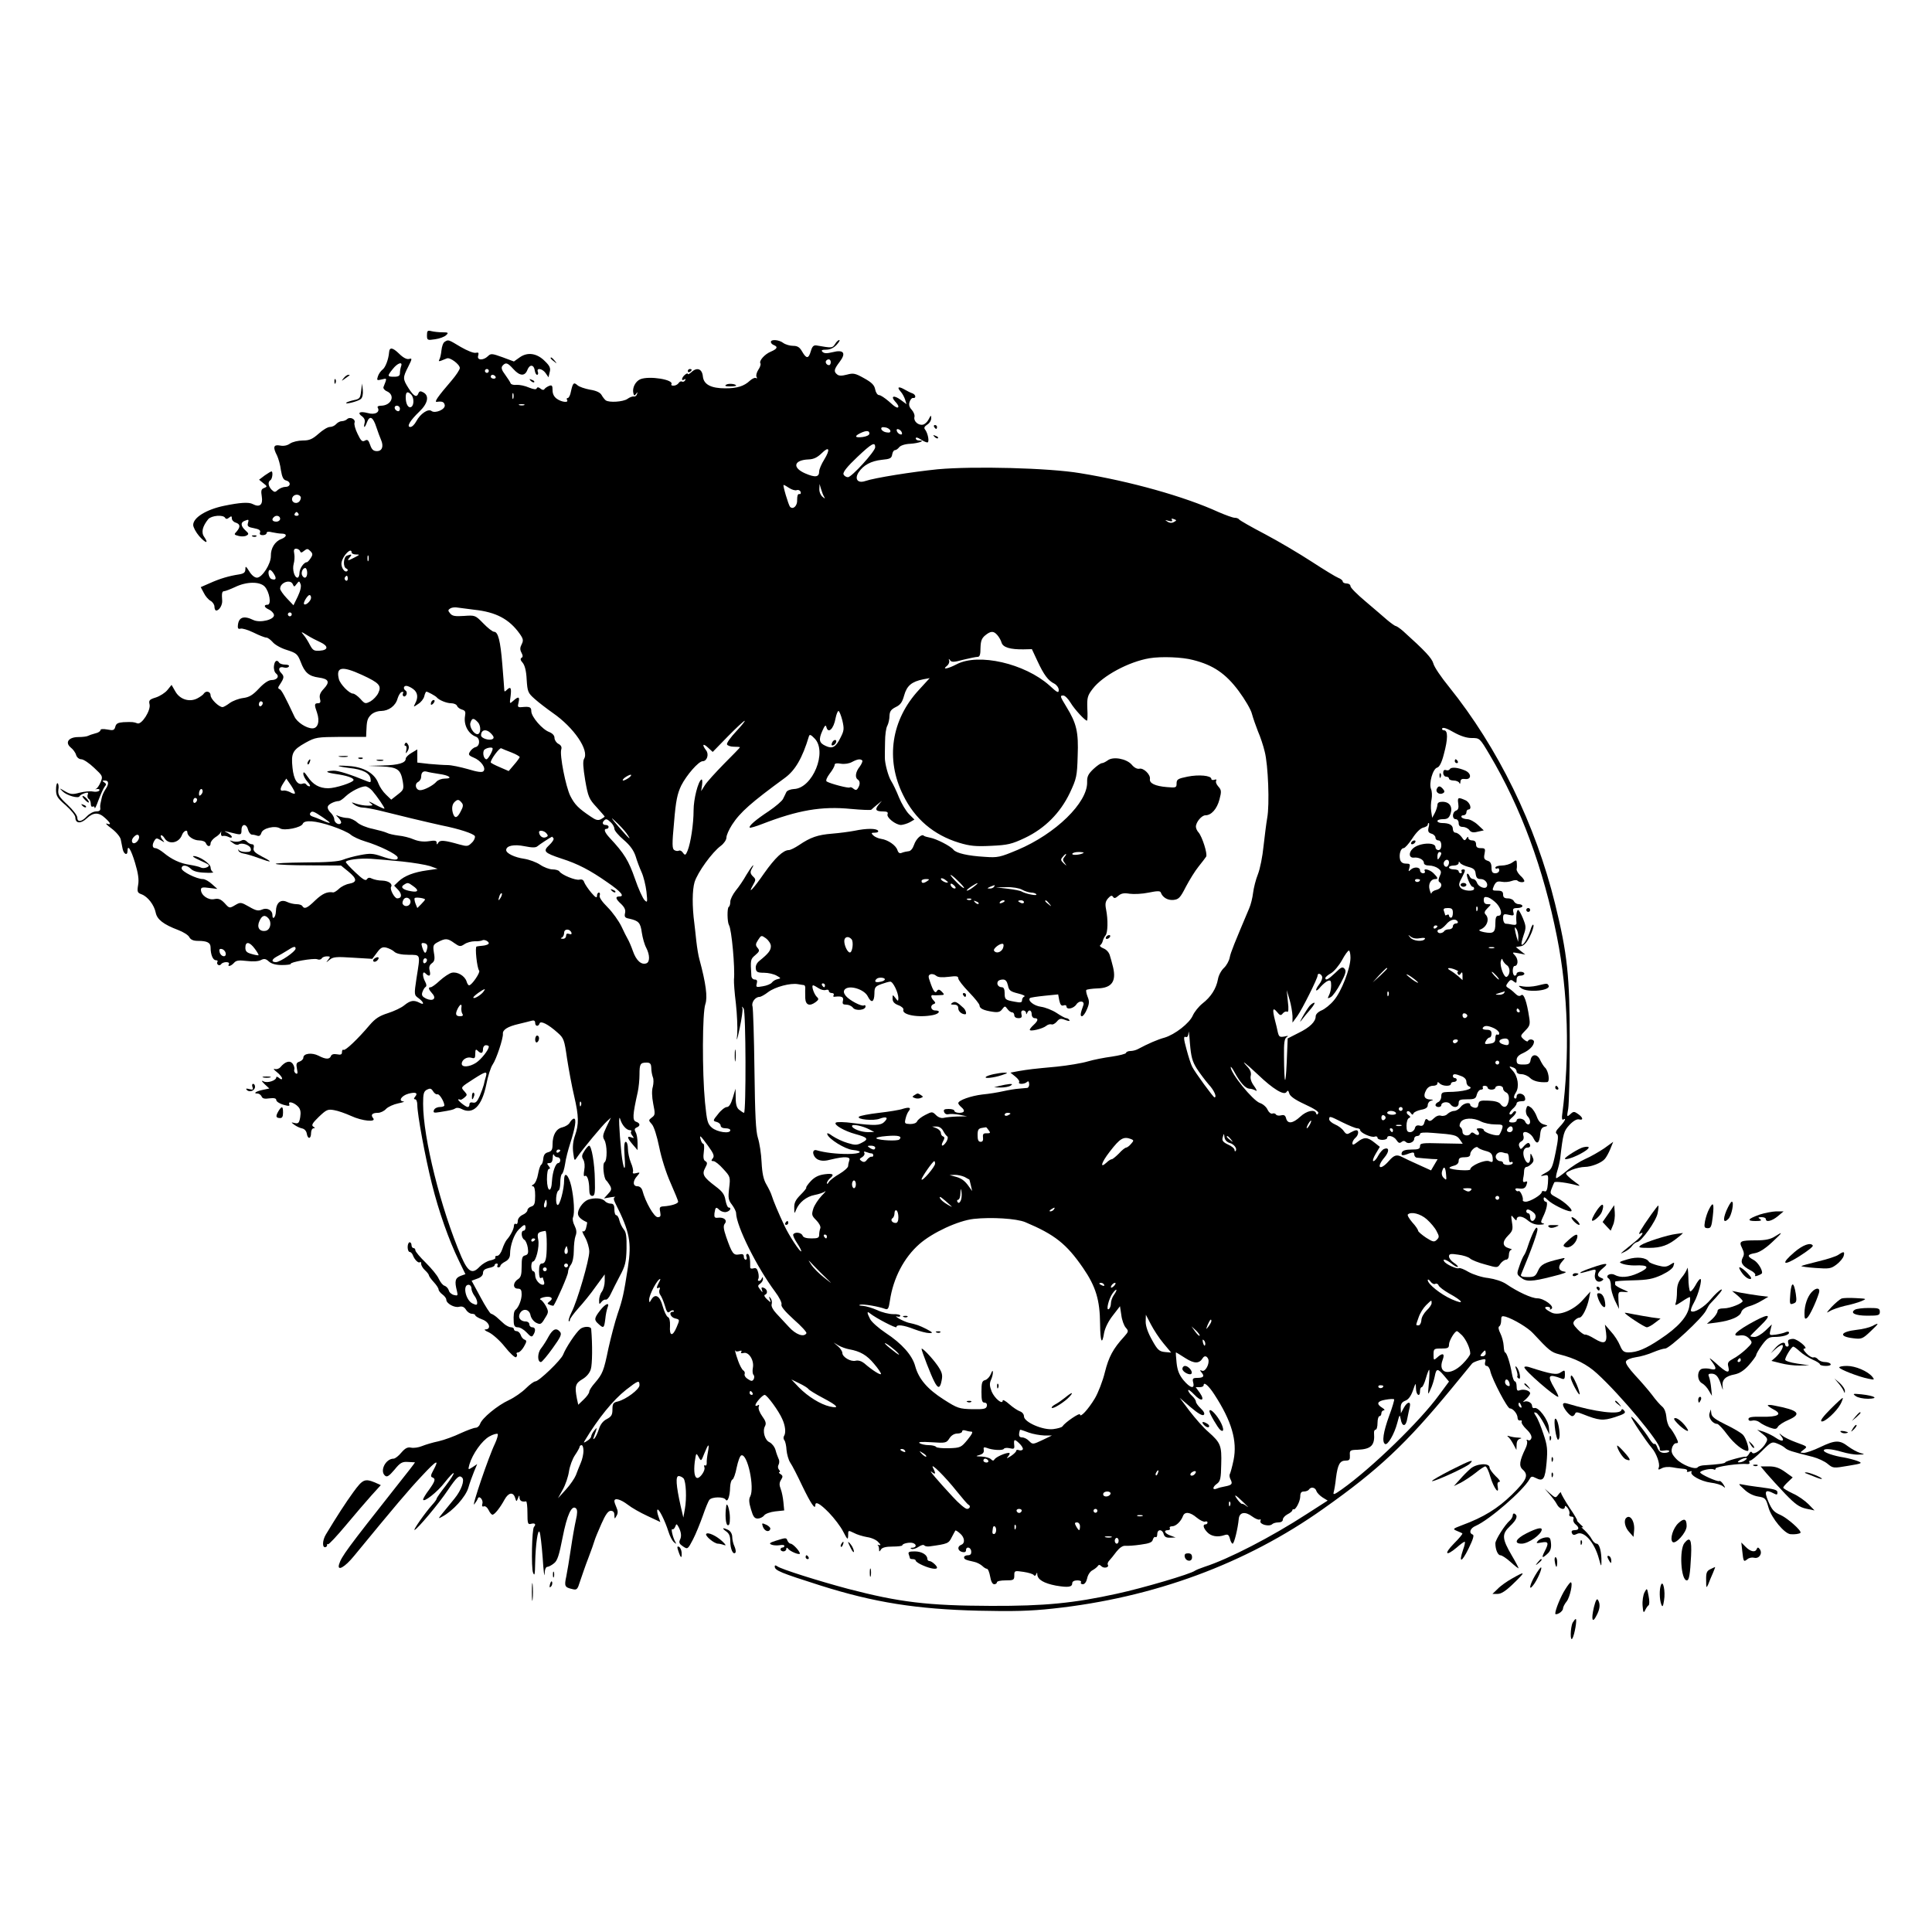
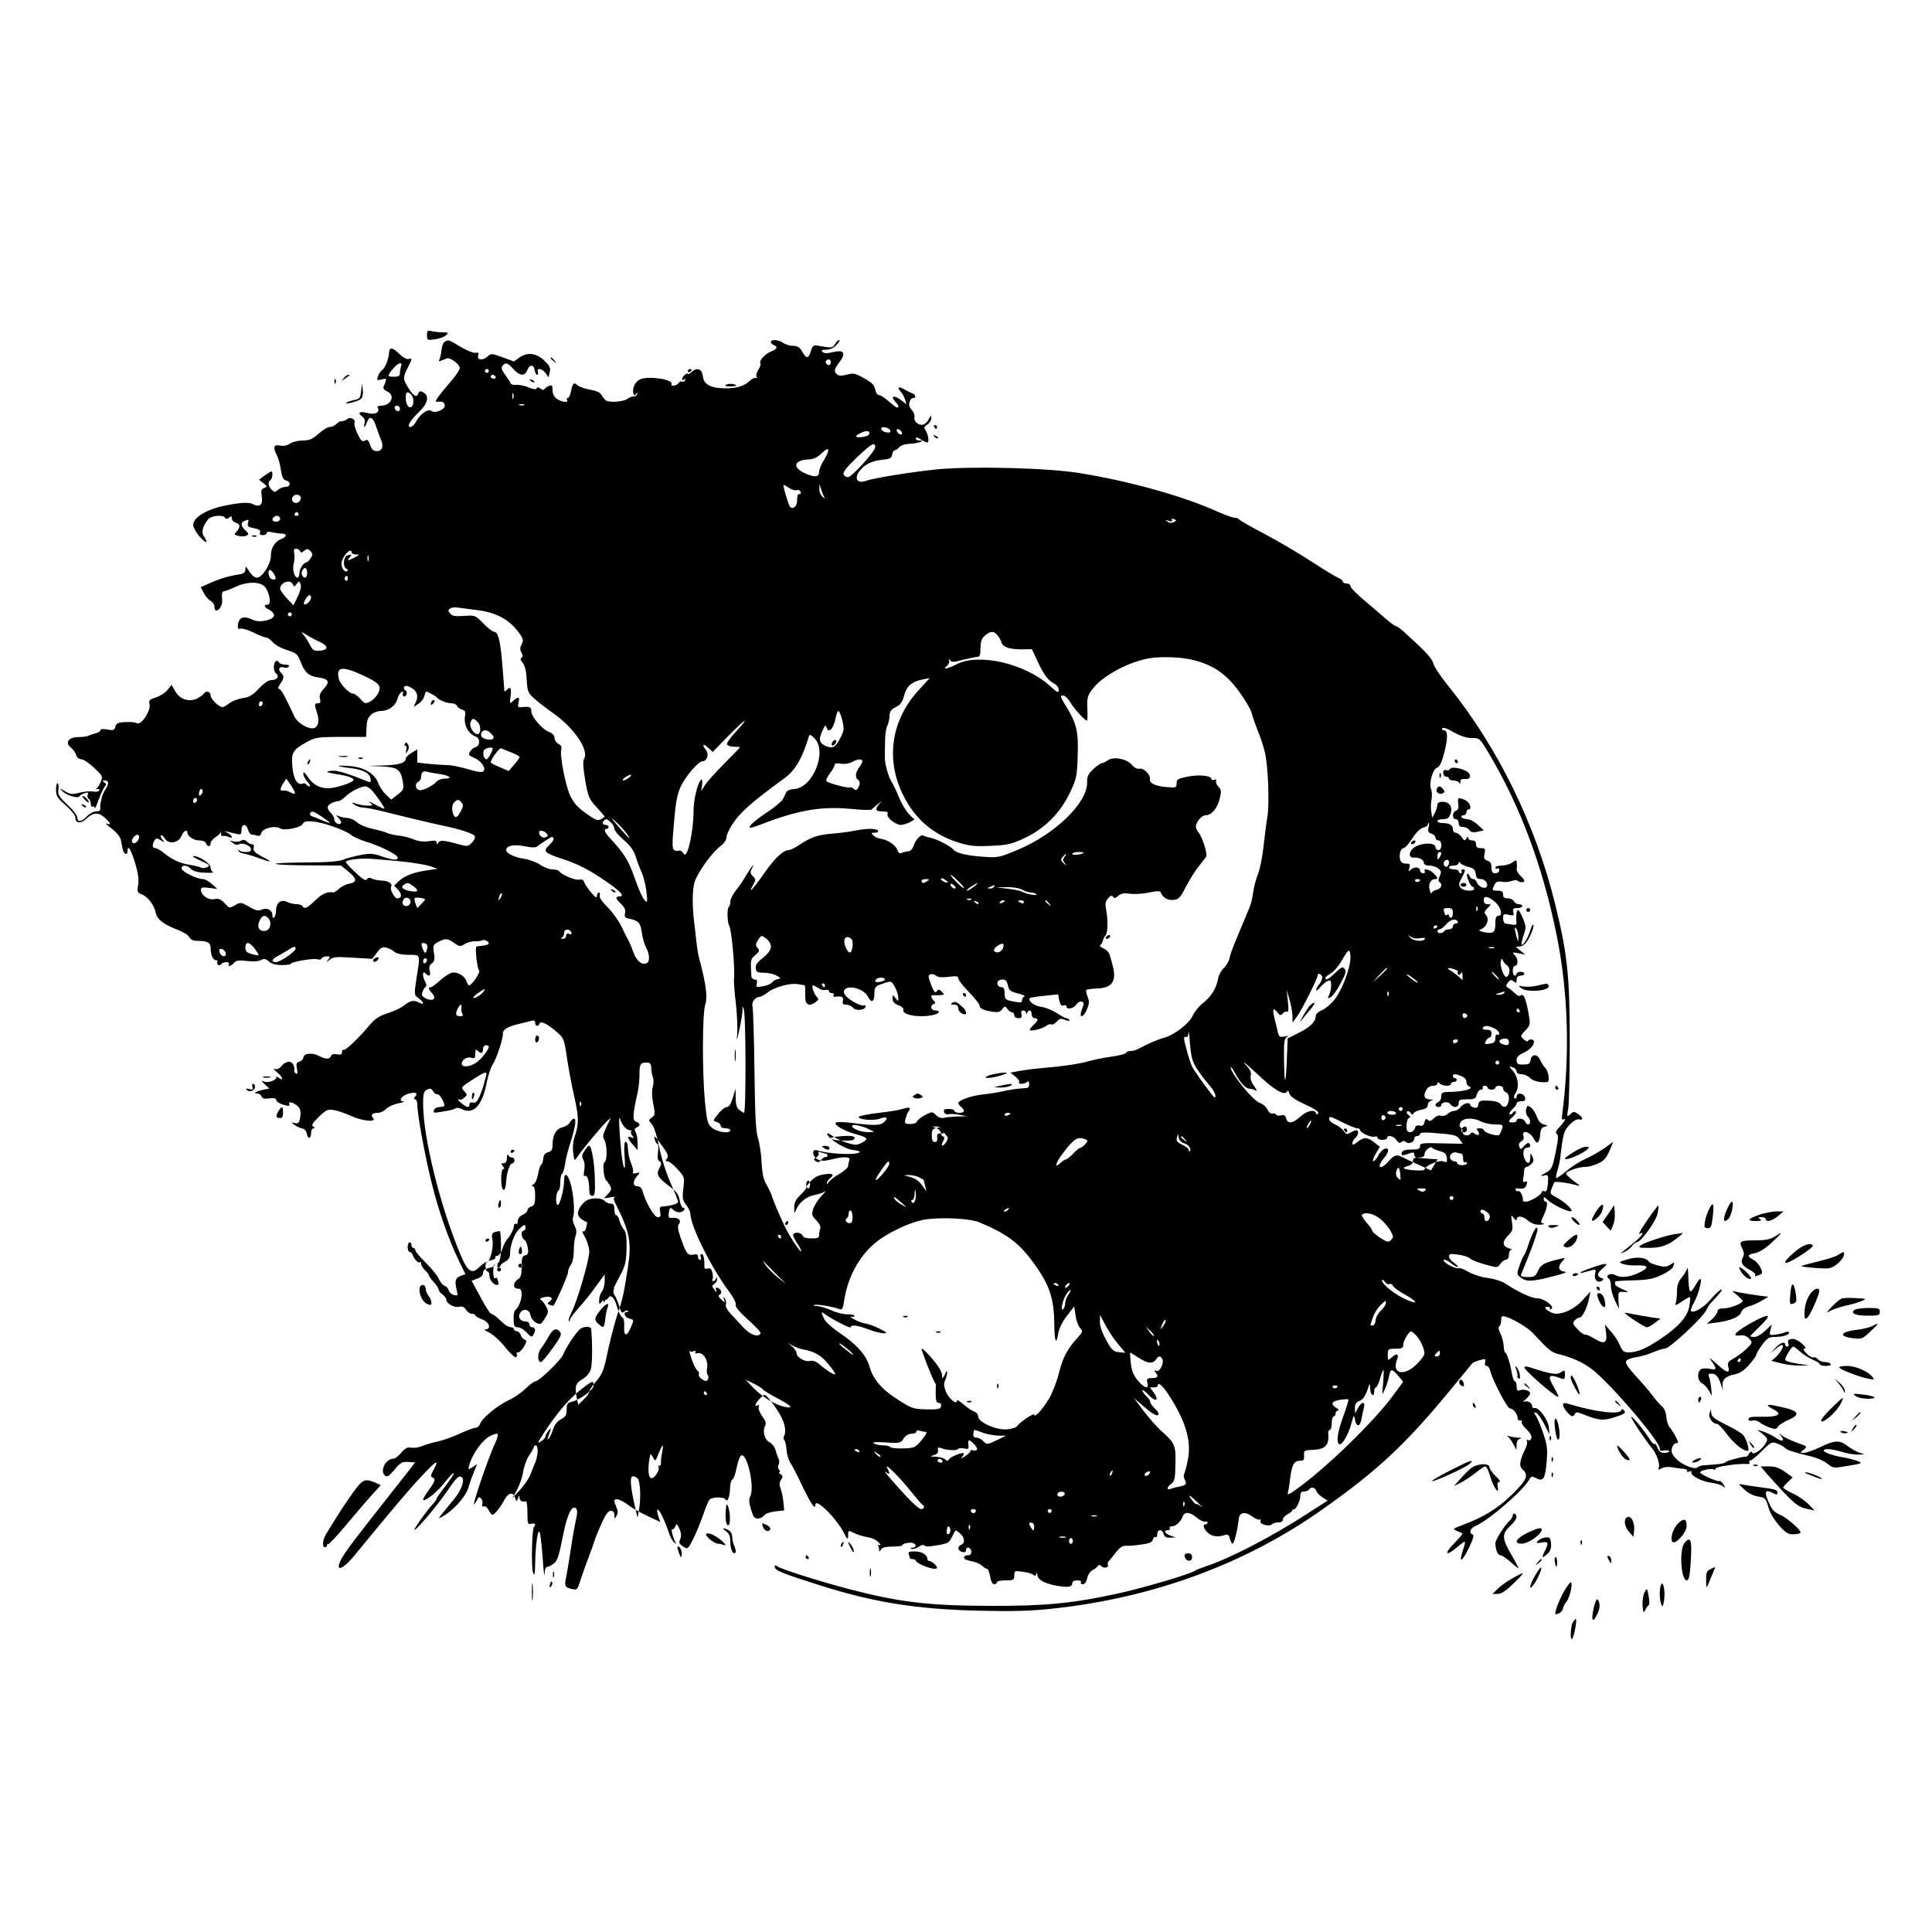
<svg xmlns="http://www.w3.org/2000/svg" version="1.0" width="1000pt" height="1000pt" viewBox="0 0 1000 1000" preserveAspectRatio="xMidYMid meet">
  <g transform="translate(0,1000) scale(0.1,-0.1)" fill="#000000" stroke="none">
    <path d="M2210 8265 c0 -26 2 -27 42 -21 23 3 49 13 57 21 14 13 11 15 -19 15 -19 0 -45 3 -57 6 -20 5 -23 2 -23 -21z" />
-     <path d="M2302 8231 c-8 -4 -15 -24 -17 -44 -2 -20 -7 -42 -11 -48 -5 -9 -2 -10 9 -6 10 4 23 9 30 12 16 7 67 -31 67 -50 0 -8 -19 -37 -42 -64 -74 -86 -92 -113 -77 -111 27 4 38 0 41 -17 4 -22 -50 -45 -69 -30 -17 13 -58 -15 -78 -53 -9 -17 -22 -30 -31 -30 -21 0 -3 32 47 80 44 42 52 82 20 99 -14 8 -20 7 -25 -4 -9 -25 -24 -17 -51 25 -31 49 -31 55 -2 112 21 42 21 45 4 40 -12 -3 -31 7 -52 28 -33 32 -49 34 -51 7 -3 -37 -19 -79 -34 -90 -9 -7 -20 -22 -24 -35 -7 -21 -5 -22 20 -16 28 7 28 9 9 -39 -3 -6 5 -17 17 -22 46 -20 25 -74 -30 -75 -14 0 -20 -4 -17 -10 14 -23 -14 -39 -51 -28 -42 11 -57 2 -30 -17 12 -9 17 -21 13 -35 -7 -29 2 -25 13 6 14 35 31 26 48 -27 8 -24 19 -54 24 -65 15 -34 6 -59 -21 -59 -18 0 -27 8 -35 32 -9 26 -14 30 -28 22 -13 -7 -20 -1 -37 35 -12 24 -19 50 -16 58 7 19 -24 33 -39 18 -5 -5 -18 -10 -27 -10 -9 0 -22 -7 -29 -15 -7 -8 -21 -15 -33 -15 -11 0 -37 -16 -58 -35 -32 -28 -47 -35 -82 -35 -23 0 -53 -7 -66 -16 -14 -10 -33 -14 -52 -10 -33 6 -38 -8 -15 -52 7 -15 17 -49 20 -76 6 -36 13 -50 27 -53 26 -7 24 -33 -3 -33 -12 0 -29 -7 -39 -15 -15 -14 -18 -14 -33 0 -18 19 -21 41 -6 50 10 6 14 45 5 45 -3 0 -19 -10 -35 -21 l-29 -22 22 -18 c21 -16 21 -18 4 -25 -15 -5 -17 -14 -12 -44 7 -43 -11 -58 -47 -39 -20 11 -66 8 -148 -9 -92 -19 -160 -61 -160 -99 0 -12 14 -38 31 -58 34 -38 51 -41 26 -4 -17 23 -9 55 21 92 17 19 77 24 87 7 5 -8 11 -7 21 1 11 9 14 8 14 -4 0 -9 9 -19 20 -22 24 -8 25 -22 5 -46 -15 -15 -14 -17 10 -23 14 -4 33 -3 41 2 13 7 12 11 -6 27 -24 22 -26 41 -4 49 22 9 23 8 17 -13 -4 -15 3 -20 32 -25 26 -5 35 -11 31 -22 -4 -9 1 -14 14 -14 11 0 20 5 20 11 0 7 10 9 28 4 15 -3 37 -7 50 -7 29 0 28 -16 -2 -28 -33 -12 -55 -48 -54 -87 1 -41 -45 -113 -72 -113 -12 0 -28 13 -40 33 -17 27 -20 29 -20 11 0 -17 -8 -23 -32 -27 -53 -8 -100 -22 -151 -45 l-48 -21 16 -30 c8 -17 24 -35 35 -41 11 -6 20 -20 20 -30 0 -11 4 -20 9 -20 16 0 33 29 31 52 -3 36 -1 48 10 48 6 0 32 10 58 22 58 28 126 29 152 2 25 -27 36 -94 15 -94 -22 0 -18 -14 7 -25 13 -6 24 -18 26 -27 5 -25 -72 -44 -107 -27 -51 25 -78 14 -80 -33 -1 -11 4 -15 14 -12 8 3 38 -6 67 -20 28 -14 58 -26 66 -26 8 0 22 -11 33 -23 10 -13 43 -32 73 -41 50 -16 56 -21 72 -61 21 -57 43 -75 94 -82 52 -7 59 -23 26 -58 -19 -20 -24 -34 -20 -51 5 -18 2 -24 -10 -24 -19 0 -20 -7 -5 -49 15 -44 5 -81 -24 -81 -31 0 -80 32 -93 61 -48 102 -67 139 -77 142 -9 3 -9 9 1 23 23 35 24 43 8 60 -20 19 -11 37 14 29 10 -3 21 -1 25 5 4 6 -4 10 -19 10 -14 0 -28 5 -31 10 -11 18 -24 10 -27 -17 -2 -16 3 -33 11 -39 19 -15 5 -34 -24 -34 -15 0 -39 -16 -65 -44 -32 -34 -50 -45 -82 -49 -23 -3 -54 -15 -69 -26 -16 -12 -32 -21 -37 -21 -19 0 -62 42 -62 61 0 20 -24 26 -35 9 -3 -6 -19 -17 -34 -25 -41 -21 -91 -5 -114 37 l-19 33 -21 -26 c-12 -15 -39 -32 -60 -39 -33 -10 -38 -15 -33 -35 8 -31 -41 -108 -63 -99 -19 7 -24 8 -72 6 -28 -2 -38 -7 -42 -23 -5 -19 -11 -21 -41 -15 -22 4 -36 3 -36 -3 0 -6 -12 -14 -27 -17 -16 -4 -32 -10 -38 -13 -5 -3 -27 -6 -49 -6 -51 0 -71 -28 -40 -54 12 -9 25 -27 28 -39 4 -13 16 -22 27 -22 11 0 41 -20 66 -44 45 -42 46 -44 34 -74 -7 -17 -18 -33 -24 -35 -7 -2 -4 -3 6 -1 9 1 14 -2 11 -8 -4 -5 -18 -8 -33 -5 -14 3 -45 0 -69 -6 -36 -10 -47 -9 -75 7 -32 19 -32 19 -12 -1 22 -21 82 -38 87 -24 2 5 13 11 25 15 18 6 22 4 17 -7 -3 -8 -1 -18 5 -22 6 -3 11 -15 11 -26 0 -11 4 -17 10 -14 5 3 10 0 10 -7 1 -7 9 11 20 41 11 29 25 60 31 68 10 12 10 16 -2 24 -11 7 -11 9 4 9 21 0 22 -18 2 -47 -8 -12 -17 -32 -19 -45 -3 -12 -5 -25 -6 -28 -1 -3 -2 -13 -1 -22 2 -13 -5 -18 -22 -18 -13 0 -34 -11 -47 -25 -28 -30 -50 -32 -50 -6 0 10 -23 40 -51 66 -43 40 -50 52 -47 77 3 16 1 31 -4 34 -4 3 -8 -12 -8 -33 0 -33 7 -44 50 -81 28 -25 50 -52 50 -63 0 -32 28 -34 59 -5 34 32 62 33 95 2 30 -27 33 -38 9 -29 -10 3 1 -8 24 -25 24 -18 45 -43 48 -57 3 -14 7 -36 10 -50 6 -27 25 -35 25 -10 0 37 18 9 39 -61 16 -53 21 -87 16 -114 -6 -36 -4 -41 18 -49 32 -12 65 -55 73 -95 7 -35 40 -61 117 -90 26 -10 52 -26 57 -37 7 -13 21 -19 45 -19 47 0 65 -9 65 -34 0 -37 12 -66 27 -66 8 0 12 -4 8 -9 -3 -5 -1 -12 4 -15 5 -4 12 -2 16 4 3 5 15 10 26 10 11 0 17 -4 14 -10 -10 -16 11 -11 26 6 11 13 24 15 67 10 31 -4 61 -2 73 5 16 8 25 7 41 -8 14 -12 36 -18 68 -18 26 0 46 3 45 6 -6 9 118 31 137 24 9 -4 19 -2 23 4 3 6 15 11 27 11 18 0 19 -2 7 -17 -13 -17 -13 -17 7 -1 17 15 34 17 121 11 l100 -6 24 32 c19 26 28 31 49 26 14 -4 33 -13 42 -22 10 -9 37 -15 72 -15 65 -1 62 7 42 -120 -13 -87 -13 -88 11 -105 28 -21 31 -38 4 -23 -29 15 -47 12 -78 -13 -15 -13 -54 -31 -85 -41 -44 -14 -65 -27 -95 -62 -60 -71 -126 -134 -135 -128 -4 3 -8 -2 -8 -12 0 -12 -6 -15 -26 -11 -16 3 -28 0 -31 -9 -7 -18 -27 -18 -65 2 -34 17 -78 12 -78 -11 0 -7 -9 -16 -20 -20 -16 -5 -18 -12 -13 -37 5 -23 3 -29 -6 -24 -7 5 -10 13 -8 20 3 6 -1 20 -8 30 -14 19 -39 12 -64 -18 -7 -8 -20 -12 -29 -9 -9 3 -5 -4 11 -16 15 -12 27 -27 27 -33 0 -6 -6 -6 -15 2 -8 7 -15 9 -15 4 0 -17 -47 -32 -66 -21 -13 6 -11 2 5 -14 l25 -23 -33 -7 c-35 -7 -53 -19 -29 -19 9 0 18 -7 22 -15 4 -11 15 -14 41 -10 24 3 35 0 35 -9 0 -7 16 -18 36 -24 29 -8 35 -8 31 3 -7 18 27 8 47 -14 11 -12 14 -28 10 -53 -5 -30 -10 -35 -28 -31 -21 5 -21 5 -1 -10 11 -8 29 -16 40 -18 12 -3 21 -14 23 -27 5 -30 22 -28 22 3 0 14 6 25 13 25 9 0 8 3 -2 9 -10 7 -4 18 29 50 39 37 46 41 79 35 20 -3 59 -17 88 -30 58 -27 134 -34 114 -11 -14 17 -4 27 25 27 13 0 32 9 42 20 10 11 39 24 63 29 24 5 36 9 27 10 -28 2 -10 30 26 40 37 10 51 4 35 -15 -8 -10 -8 -14 0 -14 6 0 11 -13 11 -29 0 -50 41 -271 75 -407 36 -145 88 -292 140 -399 l34 -70 -25 -9 c-28 -11 -32 -27 -19 -78 6 -24 4 -26 -15 -21 -13 3 -25 14 -27 24 -3 10 -13 21 -22 24 -9 2 -22 19 -30 36 -7 17 -38 54 -67 83 -30 29 -54 58 -54 64 0 7 -4 12 -10 12 -5 0 -10 7 -10 15 0 8 -4 15 -10 15 -5 0 -10 -11 -10 -25 0 -14 5 -25 10 -25 6 0 14 -8 17 -17 9 -24 29 -43 37 -36 3 4 6 0 6 -9 0 -8 9 -23 20 -33 11 -10 20 -22 20 -26 0 -4 11 -20 25 -35 14 -15 25 -32 25 -38 0 -6 9 -18 20 -26 11 -8 20 -20 20 -27 0 -20 42 -43 66 -37 16 4 26 0 36 -15 7 -12 21 -21 30 -21 10 0 18 -4 18 -8 0 -4 16 -14 35 -21 38 -13 50 -51 18 -52 -10 0 -2 -7 17 -15 19 -9 57 -42 83 -75 26 -33 52 -57 58 -54 5 4 7 11 4 16 -4 5 0 9 7 9 7 0 21 14 30 30 15 26 15 32 3 36 -8 3 -17 14 -20 25 -4 10 -13 19 -21 19 -8 0 -14 5 -14 10 0 6 -7 10 -15 10 -8 0 -24 8 -35 17 -11 10 -29 26 -40 36 -11 9 -24 17 -28 17 -5 0 -30 39 -55 86 l-46 85 30 11 c18 6 29 17 29 29 0 14 9 21 30 26 17 3 30 9 30 14 0 5 5 9 11 9 5 0 7 -4 4 -10 -3 -5 -1 -10 4 -10 6 0 11 4 11 8 0 5 11 15 25 22 17 9 25 22 25 39 0 45 21 103 45 127 28 28 35 30 35 9 0 -8 -4 -15 -10 -15 -15 0 -12 -38 4 -47 7 -4 15 -23 18 -42 4 -27 1 -35 -14 -39 -15 -3 -18 -14 -18 -58 0 -43 -4 -56 -20 -66 -26 -17 -26 -48 0 -48 16 0 20 -7 20 -30 0 -28 -16 -68 -32 -80 -8 -6 -11 -27 -9 -62 1 -21 6 -28 21 -28 12 0 32 -12 46 -27 21 -23 27 -25 34 -13 14 22 12 40 -5 40 -8 0 -15 7 -15 15 0 8 -8 15 -18 15 -28 0 -43 20 -31 42 15 28 49 23 55 -10 3 -15 16 -32 30 -39 21 -10 26 -8 44 23 20 31 20 35 6 63 -9 16 -21 31 -28 34 -7 2 -1 8 14 12 36 9 57 -3 34 -20 -15 -12 -15 -13 0 -19 9 -4 18 -5 19 -4 16 23 75 158 75 173 0 11 7 29 15 39 9 12 15 42 15 72 0 29 4 64 9 77 7 17 5 33 -5 53 -8 15 -12 35 -8 43 9 22 5 97 -9 161 -14 60 -37 80 -37 32 0 -48 -23 -133 -34 -129 -13 5 -8 70 5 75 5 2 9 21 9 42 0 21 4 41 9 44 5 3 12 27 16 52 3 25 16 74 27 108 25 78 33 126 19 126 -6 0 -15 -9 -21 -19 -5 -11 -23 -22 -39 -26 -32 -7 -51 -39 -51 -89 0 -27 -5 -35 -23 -40 -16 -4 -23 -14 -25 -33 -1 -15 -6 -29 -11 -32 -5 -3 -12 -25 -16 -48 -4 -24 -14 -47 -23 -53 -10 -5 -12 -10 -4 -10 8 0 12 -17 12 -49 0 -41 -4 -51 -20 -56 -11 -3 -20 -12 -20 -19 0 -7 -11 -18 -25 -24 -15 -7 -25 -20 -25 -32 0 -12 -4 -18 -10 -15 -5 3 -10 -1 -10 -10 0 -16 -18 -51 -37 -72 -6 -7 -17 -29 -23 -48 -6 -19 -18 -35 -26 -35 -9 0 -13 -4 -10 -9 3 -5 -8 -11 -26 -15 -17 -3 -41 -18 -55 -32 -38 -41 -60 -29 -95 51 -107 251 -198 615 -198 792 0 52 3 64 20 73 16 8 22 7 32 -9 6 -10 16 -17 22 -15 10 4 36 -39 36 -58 0 -4 -11 -8 -24 -8 -13 0 -27 -7 -30 -16 -5 -14 0 -15 31 -10 61 10 68 12 80 19 7 5 21 3 32 -3 59 -31 105 14 128 126 8 43 23 90 33 104 19 27 55 136 53 159 -2 21 25 38 82 51 28 7 58 14 68 17 11 3 17 -1 17 -11 0 -19 17 -21 23 -3 5 15 44 -4 93 -48 32 -28 35 -36 49 -134 9 -57 25 -145 37 -195 24 -104 25 -144 4 -204 -10 -28 -13 -59 -9 -88 6 -45 6 -45 22 -21 28 41 128 161 151 182 l22 20 -23 -48 c-19 -40 -21 -51 -11 -67 15 -25 16 -106 1 -116 -12 -7 -4 -84 9 -94 4 -3 12 -15 19 -26 10 -18 8 -25 -10 -44 l-21 -23 35 6 c19 3 29 3 22 1 -8 -4 -8 -12 2 -32 75 -148 85 -203 65 -332 -21 -136 -27 -164 -53 -240 -14 -41 -35 -122 -48 -180 -24 -117 -30 -131 -70 -178 -16 -18 -29 -38 -29 -45 0 -8 -13 -26 -29 -41 l-28 -27 -7 32 c-12 63 -8 79 28 100 22 13 38 32 44 52 8 25 9 127 2 208 -1 15 -39 15 -57 0 -23 -19 -74 -96 -88 -132 -11 -29 -126 -139 -144 -139 -7 0 -29 -16 -49 -36 -20 -20 -60 -48 -88 -61 -59 -27 -140 -94 -149 -123 -4 -11 -14 -20 -23 -20 -9 0 -44 -13 -77 -28 -33 -16 -85 -35 -115 -42 -30 -6 -69 -18 -86 -25 -17 -7 -42 -11 -56 -8 -19 4 -31 -3 -51 -26 -14 -17 -32 -31 -40 -31 -41 0 -73 -64 -44 -88 10 -9 21 -2 49 31 29 36 40 42 69 40 19 -1 35 -2 37 -2 1 -1 -43 -58 -99 -128 -252 -319 -282 -360 -294 -400 -11 -38 30 -15 78 44 211 257 283 342 350 413 77 83 93 91 60 30 -14 -25 -15 -34 -5 -37 18 -7 15 -19 -18 -65 -17 -22 -30 -45 -30 -49 0 -20 75 39 112 88 23 29 43 51 46 48 3 -3 -16 -32 -41 -65 -26 -33 -47 -63 -47 -67 0 -4 -10 -18 -23 -32 -36 -40 -102 -134 -91 -130 16 6 126 137 172 206 47 69 59 80 74 65 14 -14 -4 -65 -39 -108 -16 -19 -41 -50 -58 -71 -28 -34 -29 -36 -6 -23 55 29 121 102 135 149 7 25 21 63 30 85 l16 38 -24 -16 c-24 -15 -24 -15 -16 15 16 54 65 123 103 144 19 11 39 16 43 13 3 -4 -3 -26 -14 -50 -32 -65 -124 -336 -107 -314 8 10 16 23 18 29 6 19 29 -5 24 -25 -4 -13 -1 -18 7 -15 8 3 18 -5 25 -19 6 -13 15 -24 20 -24 11 0 39 35 63 79 20 36 44 40 54 9 7 -22 7 -22 15 -3 6 17 8 17 8 3 1 -16 12 -23 34 -19 4 0 7 -27 7 -60 0 -56 2 -61 20 -56 19 5 26 -3 14 -16 -11 -11 -15 -212 -5 -237 8 -20 10 -10 11 50 2 96 14 180 23 160 4 -8 11 -69 16 -135 4 -66 9 -103 10 -82 0 22 6 37 14 37 6 0 22 8 34 18 18 13 27 42 45 134 23 118 48 172 70 150 7 -7 7 -25 -1 -59 -6 -26 -18 -93 -26 -148 -8 -55 -19 -120 -24 -145 -11 -50 -8 -56 31 -65 24 -6 27 -3 41 42 9 26 27 80 42 118 15 39 29 79 32 90 3 11 19 50 36 88 21 48 35 67 48 67 13 0 19 -7 19 -22 1 -21 1 -22 11 -4 8 13 8 25 0 43 -6 13 -11 28 -11 33 0 19 32 10 69 -18 20 -16 66 -42 103 -59 l66 -31 -10 29 c-6 17 -8 32 -5 35 7 7 39 -57 57 -114 7 -23 20 -48 29 -55 12 -10 13 -9 7 1 -13 21 -25 73 -16 67 4 -3 11 3 15 13 6 16 7 16 17 -1 14 -27 17 -49 7 -68 -6 -13 -2 -21 16 -33 24 -16 25 -16 52 36 15 29 37 84 51 123 13 38 28 75 34 82 13 16 74 17 84 1 10 -16 22 17 23 64 1 20 6 38 12 40 6 2 16 30 22 62 7 33 17 61 24 63 32 11 70 -167 46 -213 -8 -13 -6 -33 4 -66 11 -38 18 -48 35 -48 11 0 26 7 33 16 6 9 32 18 57 21 l47 5 -4 42 c-2 22 -8 54 -14 69 -8 20 -8 33 2 48 10 16 9 21 -3 29 -8 5 -11 10 -6 10 5 0 4 6 -2 13 -6 7 -7 18 -2 26 4 8 5 21 0 30 -4 9 -12 30 -16 46 -5 17 -19 34 -31 40 -24 10 -38 58 -23 84 7 14 3 26 -15 51 -13 18 -21 39 -18 48 4 10 2 13 -5 8 -7 -4 -12 -4 -12 1 1 13 37 53 48 53 12 0 73 -83 91 -125 16 -35 20 -71 9 -88 -4 -6 -3 -16 2 -22 5 -6 10 -29 11 -50 2 -22 10 -51 19 -65 10 -14 38 -69 63 -122 43 -89 67 -125 67 -99 0 22 24 9 71 -39 26 -27 60 -71 73 -97 23 -44 25 -45 26 -20 0 27 0 27 29 13 16 -9 47 -18 69 -22 23 -3 49 -15 58 -26 14 -14 14 -18 3 -15 -8 2 -11 2 -6 0 4 -3 7 -12 7 -21 0 -15 2 -15 10 -2 6 10 26 15 60 15 27 0 50 3 50 6 0 10 40 18 56 12 20 -7 17 -23 -3 -24 -11 0 -13 -2 -5 -6 7 -3 24 2 37 11 13 9 26 12 29 7 3 -4 16 -7 28 -5 94 13 98 15 114 47 9 18 18 33 19 35 2 2 13 -5 24 -15 24 -20 28 -51 6 -59 -22 -9 -18 -31 5 -37 13 -3 20 0 20 9 0 22 26 16 27 -6 1 -14 -4 -20 -18 -20 -10 0 -19 -5 -19 -10 0 -11 7 -14 52 -24 15 -3 33 -13 42 -21 8 -8 19 -15 24 -15 6 0 13 -18 17 -40 4 -25 12 -40 21 -40 8 0 14 5 14 10 0 6 20 10 45 10 42 0 45 2 45 26 0 24 1 25 48 18 26 -4 50 -11 53 -17 4 -5 9 -4 12 4 4 11 6 11 6 -1 2 -26 34 -45 96 -57 65 -11 85 -8 85 13 0 8 10 14 26 14 14 0 23 -4 19 -10 -3 -5 1 -10 10 -10 9 0 18 12 22 30 3 17 15 36 27 42 11 6 24 16 28 22 5 8 10 8 19 -1 13 -13 42 -6 33 8 -3 5 1 15 8 22 7 8 24 28 37 46 16 20 32 31 45 30 12 -1 47 1 80 6 45 6 60 12 63 26 3 10 9 16 14 13 5 -3 9 4 9 15 0 27 26 27 33 1 4 -14 13 -20 34 -19 l28 1 -27 10 c-30 11 -38 28 -12 28 8 0 12 5 9 10 -3 6 2 10 12 10 19 0 45 24 56 53 9 24 37 21 71 -8 17 -14 36 -23 43 -21 7 3 13 1 13 -4 0 -6 -4 -10 -10 -10 -16 0 -12 -19 8 -40 20 -22 54 -28 89 -16 18 6 23 3 29 -18 3 -14 10 -26 14 -26 8 0 27 77 32 130 4 33 33 38 69 11 16 -12 34 -19 39 -16 5 3 7 0 4 -8 -6 -17 45 -31 61 -16 5 5 19 9 32 9 14 0 23 6 23 15 0 8 11 20 24 27 14 7 25 16 25 21 1 4 3 6 6 5 10 -6 34 39 35 65 0 20 5 27 19 27 11 0 23 5 26 10 10 16 33 12 39 -8 3 -9 18 -24 32 -33 l26 -16 -109 -70 c-182 -118 -402 -232 -529 -273 -21 -7 -43 -16 -49 -20 -22 -17 -270 -90 -404 -119 -223 -49 -373 -64 -651 -63 -329 1 -475 19 -740 88 -150 40 -348 102 -367 117 -9 6 -13 6 -13 -1 0 -21 31 -33 235 -98 281 -89 500 -123 820 -131 177 -4 266 -2 385 11 521 56 999 232 1400 517 286 202 428 336 665 624 54 66 101 123 105 128 3 4 21 12 39 17 30 8 33 7 28 -10 -3 -12 0 -20 8 -20 7 0 16 -12 19 -28 11 -45 88 -192 101 -192 17 0 40 -29 40 -49 0 -9 6 -15 13 -13 8 1 11 -2 8 -7 -3 -5 8 -23 25 -39 21 -20 29 -37 25 -47 -3 -9 -11 -13 -17 -9 -7 4 -9 3 -6 -4 4 -5 1 -23 -7 -39 -31 -64 -35 -91 -15 -109 33 -29 22 -54 -55 -130 -74 -72 -146 -117 -260 -159 -47 -18 -48 -19 -25 -29 13 -5 26 -11 28 -13 3 -2 -17 -26 -44 -53 -53 -54 -42 -68 15 -20 19 17 37 30 41 30 4 0 0 -19 -8 -41 -24 -71 -8 -68 28 5 24 49 30 70 22 73 -22 8 -14 33 15 45 72 32 245 182 279 242 8 15 13 16 32 6 39 -20 48 -7 56 79 6 68 4 90 -16 148 -12 37 -29 79 -38 92 -13 20 -13 23 -1 19 8 -2 27 -29 43 -59 l27 -54 -3 37 c-4 40 -54 107 -75 100 -7 -2 -12 3 -12 11 0 17 -26 30 -43 21 -7 -3 -2 3 11 14 12 11 22 25 22 30 0 14 -33 24 -54 16 -12 -5 -16 0 -16 20 0 14 -4 26 -9 26 -5 0 -12 19 -16 43 -8 48 -26 107 -35 107 -3 0 -6 15 -7 34 -1 19 -9 48 -17 64 -10 20 -12 33 -6 37 6 3 10 17 10 31 0 22 3 24 23 19 42 -13 117 -58 142 -86 83 -89 93 -98 136 -109 81 -20 144 -52 195 -99 121 -110 331 -362 325 -390 -2 -10 5 -12 23 -9 14 3 26 1 26 -3 0 -5 -11 -9 -25 -9 -18 0 -28 7 -36 26 -5 15 -12 24 -16 20 -3 -3 -15 9 -26 27 -27 44 -89 119 -94 113 -4 -4 74 -122 107 -161 24 -28 43 -82 36 -100 -5 -13 -2 -14 15 -5 12 7 36 9 57 5 20 -4 47 -7 59 -8 11 -1 19 -6 15 -11 -3 -5 2 -6 12 -3 9 4 15 3 11 -2 -9 -16 48 -48 99 -55 27 -3 56 -12 64 -19 13 -11 14 -9 2 10 -8 12 -17 20 -21 17 -9 -5 -99 35 -99 45 0 10 59 23 71 15 5 -3 9 -1 9 5 0 10 127 28 163 23 10 -1 15 3 12 8 -3 6 -1 10 4 10 6 0 33 22 61 50 46 46 52 49 77 39 16 -6 35 -16 43 -24 14 -12 31 -18 144 -46 26 -7 61 -23 76 -36 28 -23 30 -23 106 -10 74 12 76 14 48 25 -16 6 -47 14 -69 18 -53 8 -105 26 -105 36 0 12 40 9 94 -7 27 -8 65 -15 85 -14 35 1 36 1 8 9 -16 5 -43 20 -62 34 -43 33 -66 33 -143 -4 -35 -17 -74 -30 -85 -30 -21 1 -22 1 -3 15 23 18 24 17 -39 40 -27 10 -59 25 -70 34 -18 15 -19 15 -6 -2 21 -26 6 -32 -26 -10 -15 11 -44 25 -63 32 l-35 11 29 -23 c25 -20 27 -26 17 -44 -17 -33 -63 -66 -72 -52 -4 8 -10 6 -16 -6 -5 -9 -13 -16 -17 -15 -11 3 -106 -23 -106 -29 0 -6 -42 -11 -105 -15 -16 0 -33 -5 -37 -10 -11 -16 -82 11 -112 43 -22 23 -27 36 -22 55 3 14 13 26 21 26 14 0 13 4 -1 33 -9 17 -23 40 -32 49 -8 10 -16 35 -17 55 -2 22 -10 43 -21 52 -11 9 -35 36 -53 61 -19 25 -59 71 -88 102 -32 35 -51 62 -47 71 3 9 25 18 51 22 24 3 65 15 90 26 24 10 52 19 62 19 22 0 191 157 211 196 8 16 17 31 20 34 50 52 72 80 58 75 -9 -4 -33 -26 -52 -49 -34 -42 -90 -75 -103 -62 -4 3 3 23 15 44 23 41 44 122 33 122 -5 0 -16 -15 -26 -34 -11 -19 -23 -33 -27 -30 -4 3 -9 35 -9 72 -1 37 -4 58 -6 47 -3 -11 -16 -33 -29 -48 -17 -21 -24 -41 -24 -72 0 -24 -3 -51 -7 -61 -5 -13 2 -11 32 9 22 15 40 25 42 23 2 -2 1 -23 -3 -47 -9 -54 -58 -109 -152 -171 -73 -49 -119 -68 -163 -68 -24 0 -32 7 -44 36 -8 20 -29 53 -47 72 l-31 36 6 -42 c7 -55 -9 -62 -60 -31 -21 13 -43 23 -49 21 -5 -1 -23 11 -39 28 -23 24 -26 32 -15 45 7 8 18 15 25 15 15 0 40 50 50 100 l7 35 -39 -43 c-46 -53 -124 -85 -162 -66 -34 17 -43 30 -22 30 11 0 17 -5 14 -10 -4 -5 -1 -6 7 -1 19 12 -38 55 -73 55 -29 0 -101 33 -161 74 -21 14 -58 26 -93 31 -32 3 -77 18 -101 31 -23 14 -46 23 -51 20 -10 -6 -67 20 -76 35 -11 16 12 10 39 -12 15 -12 29 -19 32 -16 2 2 -7 12 -21 21 -14 9 -25 24 -25 33 0 13 8 15 47 9 25 -3 54 -12 62 -20 9 -8 44 -22 79 -31 63 -18 63 -18 78 4 8 11 22 21 30 21 8 0 14 10 14 25 0 14 6 25 13 26 6 1 1 4 -13 8 -34 10 -36 34 -4 66 23 23 26 32 20 68 -6 39 -5 41 9 23 8 -11 15 -15 15 -9 0 22 29 21 57 -3 19 -16 39 -24 63 -23 19 1 28 3 19 6 -15 4 -15 7 -4 31 21 42 29 82 16 82 -6 0 -11 7 -11 15 0 11 5 10 21 -6 22 -22 95 -58 118 -59 22 0 -27 48 -71 71 -34 18 -37 21 -27 46 5 14 12 29 14 33 4 7 71 -2 120 -16 15 -4 14 -1 -6 13 -14 10 -34 26 -43 35 -16 16 -15 18 20 33 20 8 50 15 66 15 34 0 88 21 105 42 7 8 20 31 28 51 l15 37 -47 -34 c-27 -18 -70 -43 -98 -55 -27 -12 -72 -40 -98 -63 -27 -22 -50 -38 -52 -36 -3 2 0 20 6 39 6 19 12 45 14 59 16 138 19 145 49 178 19 20 38 31 49 28 24 -6 21 10 -5 28 -20 14 -24 14 -40 -1 -18 -16 -19 -15 -11 28 4 24 8 179 8 344 0 344 -12 457 -76 717 -101 410 -295 807 -549 1123 -40 49 -77 103 -81 121 -8 28 -44 66 -156 167 -17 15 -35 27 -40 27 -4 1 -24 15 -43 31 -19 17 -70 60 -112 96 -43 36 -78 71 -78 79 0 8 -9 14 -20 14 -11 0 -20 5 -20 10 0 6 -10 14 -23 19 -13 5 -75 43 -138 84 -63 41 -171 105 -241 142 -71 37 -130 71 -134 76 -3 5 -13 9 -23 9 -10 0 -48 14 -85 30 -175 80 -456 159 -716 201 -160 27 -552 37 -737 20 -129 -13 -326 -44 -375 -61 -39 -13 -56 11 -34 45 25 38 65 59 120 65 43 4 51 8 54 28 2 12 8 22 14 22 6 0 16 7 22 15 7 9 30 17 58 18 44 3 82 17 45 17 -10 0 -17 5 -17 11 0 7 10 5 25 -5 13 -9 29 -16 35 -16 12 0 3 48 -12 67 -7 8 -3 16 11 25 12 7 21 22 21 33 0 18 -2 17 -13 -5 -7 -14 -20 -26 -30 -28 -24 -5 -49 18 -44 39 3 10 -4 27 -14 38 -13 14 -16 26 -11 41 4 12 12 21 17 20 18 -3 16 17 -2 24 -10 3 -29 13 -43 21 -30 17 -39 11 -18 -12 9 -10 19 -29 23 -42 l7 -23 -31 23 c-34 25 -53 19 -28 -9 10 -10 17 -22 17 -25 0 -14 -16 -6 -50 26 -20 17 -42 32 -50 32 -8 0 -17 13 -20 29 -4 22 -17 36 -57 58 -46 26 -56 28 -89 19 -27 -7 -42 -7 -51 1 -19 15 -16 27 13 65 35 46 21 65 -37 50 -29 -7 -43 -7 -52 2 -8 8 -3 11 19 11 20 0 39 9 54 25 13 14 19 25 14 25 -5 0 -15 -9 -22 -21 -14 -21 -15 -21 -96 -7 -15 2 -22 -5 -29 -29 -12 -41 -23 -41 -45 -3 -13 23 -24 30 -48 30 -16 0 -39 7 -50 15 -22 17 -64 20 -64 5 0 -6 7 -13 15 -16 23 -9 18 -20 -15 -34 -32 -13 -63 -48 -54 -61 3 -5 -2 -20 -11 -33 -9 -14 -13 -31 -9 -37 4 -7 3 -9 -3 -6 -5 4 -20 -3 -31 -13 -31 -29 -66 -40 -128 -40 -74 0 -112 20 -116 62 -4 39 -30 49 -59 22 -10 -9 -19 -14 -19 -9 0 4 -7 2 -15 -5 -18 -15 -20 -35 -3 -24 7 4 8 3 4 -5 -4 -6 -11 -9 -16 -6 -5 3 -12 0 -17 -7 -4 -7 -16 -14 -25 -14 -10 -1 -15 2 -13 7 15 24 -115 45 -161 26 -25 -11 -42 -44 -36 -71 3 -15 6 -16 14 -5 8 12 9 11 5 -1 -2 -8 -10 -14 -16 -12 -7 1 -22 -4 -34 -13 -22 -15 -94 -20 -112 -7 -5 4 -15 16 -21 27 -7 13 -27 23 -60 28 -27 5 -56 15 -65 23 -19 17 -24 13 -34 -33 -3 -18 -11 -33 -16 -33 -6 0 -7 -4 -4 -10 10 -16 -28 -12 -53 6 -14 10 -22 25 -22 44 0 24 -3 28 -17 23 -10 -4 -21 -11 -25 -17 -4 -6 -12 -5 -21 3 -10 8 -16 8 -19 1 -2 -7 -15 -6 -40 4 -20 9 -49 15 -64 14 -15 -2 -29 2 -31 8 -2 6 -15 26 -28 44 -19 25 -22 37 -14 47 17 19 26 16 56 -17 33 -37 60 -39 73 -4 12 30 34 27 38 -4 2 -12 7 -22 12 -22 5 0 7 7 4 15 -9 23 23 18 40 -6 l15 -22 6 26 c6 21 1 33 -24 57 -41 42 -90 49 -130 21 l-31 -22 -59 22 c-55 20 -61 20 -76 5 -24 -23 -58 -21 -50 3 4 15 2 18 -12 15 -11 -3 -45 11 -78 30 -65 39 -64 39 -83 27z m1998 -106 c0 -8 -4 -15 -9 -15 -13 0 -22 16 -14 24 11 11 23 6 23 -9z m-2224 -21 c-3 -9 -6 -24 -6 -35 0 -14 -7 -19 -30 -19 -36 0 -37 3 -7 40 24 31 53 41 43 14z m454 -24 c0 -5 -4 -10 -10 -10 -5 0 -10 5 -10 10 0 6 5 10 10 10 6 0 10 -4 10 -10z m35 -30 c3 -5 -1 -10 -9 -10 -9 0 -16 5 -16 10 0 6 4 10 9 10 6 0 13 -4 16 -10z m-437 -92 c15 -15 16 -55 1 -64 -15 -9 -29 14 -29 49 0 29 9 34 28 15z m529 -20 c-3 -7 -5 -2 -5 12 0 14 2 19 5 13 2 -7 2 -19 0 -25z m56 -35 c-7 -2 -19 -2 -25 0 -7 3 -2 5 12 5 14 0 19 -2 13 -5z m-643 -19 c0 -9 -5 -14 -12 -12 -18 6 -21 28 -4 28 9 0 16 -7 16 -16z m2538 -112 c3 -9 -3 -13 -19 -10 -12 1 -24 9 -27 16 -3 9 3 13 19 10 12 -1 24 -9 27 -16z m60 -11 c3 -8 -1 -12 -9 -9 -7 2 -15 10 -17 17 -3 8 1 12 9 9 7 -2 15 -10 17 -17z m-168 -5 c0 -8 -14 -15 -35 -18 -40 -5 -45 4 -12 20 31 15 47 14 47 -2z m30 -71 c0 -21 -122 -155 -141 -155 -9 0 -20 7 -23 15 -4 11 19 40 72 90 74 70 92 80 92 50z m-264 -64 c-14 -22 -26 -50 -26 -61 0 -30 -20 -33 -73 -10 -68 30 -58 69 18 72 27 1 45 10 68 32 39 39 46 21 13 -33z m-181 -147 c14 -9 31 -14 39 -11 8 3 17 -1 20 -9 3 -7 0 -13 -7 -11 -8 1 -11 -10 -11 -30 2 -31 -21 -53 -37 -36 -8 10 -39 113 -33 113 3 0 16 -7 29 -16z m181 -46 c6 -10 4 -10 -9 1 -9 7 -17 25 -16 40 l1 26 8 -27 c4 -14 11 -32 16 -40z m-2710 1 c3 -6 0 -17 -7 -25 -18 -17 -44 -2 -36 20 7 18 33 21 43 5z m-11 -89 c3 -5 -1 -10 -10 -10 -9 0 -13 5 -10 10 3 6 8 10 10 10 2 0 7 -4 10 -10z m-95 -25 c0 -8 -9 -15 -20 -15 -20 0 -26 11 -13 23 12 13 33 7 33 -8z m4626 -17 c-10 -6 -23 -5 -33 2 -15 9 -14 10 6 4 16 -4 21 -3 17 5 -5 7 -1 8 10 4 15 -5 15 -7 0 -15z m-4523 -150 c3 -10 8 -10 21 1 15 12 19 12 32 -1 13 -13 14 -19 2 -37 -7 -11 -16 -21 -20 -21 -15 0 -38 -33 -38 -56 0 -13 -5 -24 -10 -24 -16 0 -28 42 -20 71 4 14 6 38 3 53 -4 19 -1 26 10 26 8 0 17 -6 20 -12z m267 -8 c0 -5 10 -10 23 -10 20 0 20 -1 -7 -15 -36 -19 -42 -19 -26 0 14 16 10 18 -14 9 -19 -7 -22 -60 -3 -67 6 -2 9 -8 5 -12 -13 -13 -35 19 -30 44 7 37 52 81 52 51z m87 -42 c-3 -7 -5 -2 -5 12 0 14 2 19 5 13 2 -7 2 -19 0 -25z m-317 -63 c0 -26 -14 -33 -25 -15 -9 14 1 40 15 40 5 0 10 -11 10 -25z m-172 -6 c15 -24 10 -34 -13 -26 -15 6 -22 47 -7 47 4 0 13 -9 20 -21z m382 -25 c0 -8 -5 -12 -10 -9 -6 4 -8 11 -5 16 9 14 15 11 15 -7z m-284 -29 c6 -14 8 -13 19 2 13 17 14 17 21 -1 4 -11 -1 -35 -15 -64 l-22 -45 -35 37 c-19 20 -34 42 -34 49 0 33 55 51 66 22z m94 -69 c0 -16 -28 -42 -36 -33 -7 6 18 47 28 47 5 0 8 -6 8 -14z m845 -62 c112 -12 180 -48 234 -123 20 -28 21 -36 11 -56 -9 -17 -9 -28 -1 -43 8 -15 8 -23 0 -27 -7 -5 -5 -13 6 -25 11 -13 19 -42 21 -87 4 -64 7 -70 42 -101 20 -18 62 -50 93 -72 110 -76 190 -194 162 -238 -7 -12 -5 -44 6 -111 15 -86 20 -97 59 -139 23 -26 42 -47 42 -49 0 -1 -9 -7 -19 -13 -16 -8 -27 -5 -53 13 -64 43 -83 62 -106 107 -24 49 -56 212 -47 241 4 12 -1 22 -15 29 -11 6 -20 20 -20 31 0 12 -10 23 -27 30 -36 13 -92 78 -93 107 0 22 -7 26 -49 22 -21 -2 -23 1 -17 24 7 30 0 33 -27 9 -20 -18 -20 -17 -14 25 5 43 0 51 -21 30 -9 -9 -12 -9 -12 3 0 7 -5 66 -10 130 -10 124 -22 169 -43 169 -7 0 -32 19 -55 43 -42 43 -43 43 -100 39 -46 -3 -61 -1 -72 13 -12 14 -12 18 1 26 8 5 25 7 39 4 14 -2 52 -7 85 -11z m-945 -24 c0 -5 -4 -10 -10 -10 -5 0 -10 5 -10 10 0 6 5 10 10 10 6 0 10 -4 10 -10z m148 -144 c43 -20 42 -41 -3 -44 -30 -2 -36 2 -51 30 -9 18 -24 42 -33 52 -15 18 -13 18 19 -2 19 -12 50 -28 68 -36z m3504 37 c9 -10 19 -28 22 -39 7 -25 46 -36 114 -35 l43 1 29 -62 c33 -71 55 -101 88 -117 12 -7 22 -21 22 -32 0 -18 -7 -15 -48 23 -128 114 -367 169 -480 110 -46 -24 -78 -30 -51 -9 9 7 14 19 12 27 -4 11 -2 12 5 2 7 -10 20 -10 67 3 33 8 66 15 75 15 11 0 15 11 15 46 1 36 6 50 24 65 29 24 44 24 63 2z m1013 -129 c104 -26 169 -70 236 -160 32 -43 64 -97 69 -119 6 -22 20 -62 31 -90 12 -27 28 -75 35 -105 18 -68 26 -275 13 -344 -5 -28 -13 -94 -19 -146 -5 -52 -18 -117 -29 -145 -11 -27 -22 -71 -25 -96 -3 -26 -12 -62 -20 -80 -76 -180 -96 -228 -101 -255 -3 -17 -17 -42 -30 -54 -14 -13 -28 -39 -31 -59 -9 -48 -36 -91 -80 -125 -20 -16 -42 -44 -50 -62 -17 -40 -93 -99 -147 -115 -34 -9 -85 -31 -139 -60 -10 -5 -26 -9 -37 -9 -11 0 -21 -4 -23 -10 -1 -5 -34 -13 -73 -19 -38 -5 -95 -16 -125 -25 -30 -9 -102 -21 -160 -27 -130 -12 -144 -14 -198 -23 l-42 -8 25 -20 c14 -11 23 -24 20 -29 -8 -12 28 -12 41 1 6 6 10 3 11 -10 1 -11 -4 -20 -10 -21 -7 -1 -26 -2 -44 -4 -17 -1 -53 -7 -80 -13 -26 -6 -75 -14 -108 -17 -59 -7 -125 -30 -125 -45 0 -4 7 -13 15 -20 22 -18 18 -30 -10 -30 -14 0 -25 5 -25 10 0 6 -13 10 -30 10 -23 0 -28 -4 -23 -16 3 -9 13 -14 23 -11 9 2 35 1 56 -3 l39 -8 -50 -1 c-27 -1 -59 -4 -70 -7 -12 -3 -28 2 -40 14 -19 19 -21 19 -56 1 -20 -10 -39 -25 -42 -33 -4 -9 -18 -14 -36 -14 -28 1 -30 3 -24 27 3 14 10 32 16 39 15 19 4 23 -29 13 -16 -6 -72 -15 -124 -21 -52 -6 -99 -15 -104 -20 -14 -14 76 -23 108 -10 35 13 46 5 23 -17 -19 -19 -51 -20 -162 -6 -44 6 -84 7 -89 2 -12 -11 46 -44 102 -59 63 -17 70 -26 34 -44 -26 -14 -36 -14 -75 -2 -25 7 -60 24 -78 36 -20 15 -30 18 -27 9 8 -25 92 -77 131 -81 61 -6 42 -21 -25 -21 -59 0 -119 7 -160 19 -29 9 -23 -34 6 -48 18 -8 37 -8 70 1 66 16 100 15 92 -5 -3 -9 -6 -22 -6 -29 0 -8 -20 -26 -45 -41 -25 -14 -49 -33 -55 -42 -5 -10 -10 -12 -10 -6 0 6 7 17 15 24 26 21 17 28 -27 22 -30 -4 -51 -14 -71 -35 -15 -16 -26 -32 -24 -34 3 -2 -11 -19 -29 -37 -26 -26 -34 -42 -33 -68 0 -31 1 -32 10 -9 15 37 53 68 96 76 21 4 45 12 53 18 8 6 1 -4 -17 -22 -17 -18 -37 -48 -43 -66 -10 -32 -9 -37 15 -61 15 -15 24 -33 21 -41 -3 -8 -6 -23 -6 -34 0 -16 -7 -19 -40 -19 -27 0 -43 5 -46 15 -7 16 -39 20 -48 6 -3 -5 6 -25 20 -46 14 -21 23 -39 21 -42 -6 -5 -62 80 -86 131 -33 70 -58 130 -66 156 -4 14 -17 40 -28 59 -15 25 -22 57 -25 115 -2 45 -11 101 -19 126 -11 34 -15 117 -18 353 -2 170 -7 317 -10 328 -7 20 14 49 36 49 7 0 27 11 45 25 36 27 115 48 154 41 14 -2 28 -5 32 -5 4 -1 7 -9 6 -18 -1 -10 0 -33 0 -50 2 -36 23 -43 55 -19 15 12 16 16 4 27 -15 16 -29 59 -18 59 3 0 16 -7 28 -15 12 -8 28 -12 37 -9 9 3 16 1 16 -5 0 -6 7 -11 16 -11 8 0 12 -5 9 -11 -4 -6 -1 -10 6 -8 36 4 47 -1 42 -21 -4 -16 0 -20 17 -20 13 0 28 -7 35 -16 13 -18 65 -13 65 7 0 6 -4 8 -8 5 -12 -7 -75 26 -94 49 -11 14 -13 24 -6 33 22 26 102 2 120 -36 18 -36 33 -30 34 15 0 32 4 38 35 49 19 7 40 13 47 13 14 1 42 -57 42 -86 -1 -17 -2 -16 -15 1 -15 19 -15 19 -15 -3 0 -16 9 -26 30 -34 17 -6 28 -17 26 -23 -10 -27 78 -43 153 -28 34 7 42 24 11 24 -22 0 -28 26 -7 33 10 4 10 7 0 18 -14 14 -17 30 -5 28 4 -1 20 -1 35 0 27 1 27 2 12 18 -13 13 -19 13 -25 4 -9 -16 -19 -3 -36 47 -10 27 -10 34 2 39 8 3 21 0 29 -7 10 -9 31 -10 65 -6 40 5 50 4 50 -8 0 -8 25 -40 55 -71 30 -31 55 -62 55 -69 0 -16 21 -26 69 -33 26 -4 38 -1 48 13 14 18 15 18 27 2 7 -10 18 -18 25 -18 6 0 11 -7 11 -15 0 -9 9 -15 21 -15 16 0 20 5 16 20 -3 13 0 20 9 20 8 0 14 -6 15 -12 0 -10 2 -10 6 0 8 19 23 14 23 -8 0 -11 7 -20 15 -20 21 0 19 -13 -5 -35 -11 -10 -20 -21 -20 -25 0 -11 67 5 85 20 8 7 20 10 27 8 7 -3 19 4 28 14 13 16 20 18 43 9 18 -7 26 -7 22 -1 -3 6 -11 10 -16 10 -5 0 -28 12 -50 27 -23 15 -59 29 -81 32 -37 5 -70 32 -57 45 3 3 37 8 76 12 l70 7 6 -32 c5 -22 11 -29 22 -25 8 3 15 1 15 -5 0 -19 37 -12 52 11 15 22 44 17 35 -6 -15 -41 -17 -56 -7 -56 6 0 18 16 26 36 13 30 13 42 3 66 -6 16 -9 31 -6 34 3 3 29 7 57 8 79 2 102 40 77 126 -2 8 -7 28 -12 43 -4 17 -18 32 -33 38 -15 6 -22 13 -17 17 6 4 11 14 13 22 2 8 8 21 14 28 12 14 14 80 3 135 -6 30 -3 42 11 58 13 14 19 16 25 7 6 -9 12 -8 27 5 15 13 29 16 59 11 22 -3 66 -1 99 6 43 9 59 9 62 1 9 -26 36 -42 66 -39 27 3 35 11 64 68 19 36 48 83 66 105 18 22 35 45 39 51 8 14 -20 102 -39 125 -8 8 -14 22 -14 30 0 24 30 59 49 59 31 0 60 33 73 82 11 42 10 49 -6 67 -10 11 -15 24 -11 30 3 7 0 8 -9 5 -9 -3 -16 -1 -16 4 0 18 -65 24 -124 12 -49 -10 -56 -14 -56 -35 0 -22 -3 -23 -50 -19 -61 5 -92 20 -88 42 4 22 -33 59 -55 53 -12 -2 -27 6 -40 22 -27 30 -96 43 -124 21 -10 -7 -23 -14 -29 -14 -7 0 -27 -14 -45 -31 -26 -25 -33 -38 -32 -67 3 -106 -163 -268 -360 -351 -91 -38 -102 -41 -170 -36 -87 5 -148 19 -162 37 -15 19 -88 56 -120 62 -15 3 -30 7 -33 10 -11 12 -41 -16 -51 -47 -7 -20 -18 -33 -29 -33 -9 -1 -24 -4 -34 -8 -11 -5 -18 -1 -23 14 -8 25 -49 53 -84 58 -14 2 -33 10 -41 18 -12 12 -11 14 8 14 13 0 20 4 17 10 -8 13 -60 13 -122 0 -26 -5 -79 -12 -116 -15 -75 -6 -112 -19 -171 -59 -21 -14 -45 -26 -53 -26 -29 0 -72 -41 -127 -119 -56 -81 -89 -116 -59 -63 16 28 16 31 0 46 -13 13 -15 22 -7 37 22 40 1 17 -26 -28 -15 -27 -40 -64 -56 -83 -15 -19 -28 -45 -28 -57 0 -12 -3 -24 -8 -27 -9 -5 -8 -78 1 -94 14 -21 32 -223 26 -282 -1 -14 3 -70 10 -125 6 -55 9 -125 7 -155 -5 -46 -2 -41 13 30 10 47 16 92 14 100 -4 13 -4 13 6 0 12 -16 13 -540 2 -540 -3 0 -14 7 -24 15 -13 9 -19 27 -19 62 l-1 48 -14 -47 c-10 -33 -20 -48 -31 -48 -9 0 -30 -16 -45 -36 -28 -34 -28 -36 -8 -41 12 -3 21 -12 21 -19 0 -8 10 -14 25 -14 14 0 25 -4 25 -10 0 -20 -68 -10 -95 13 -23 20 -26 33 -36 132 -15 157 -14 464 2 508 12 35 3 107 -31 232 -5 17 -12 59 -16 95 -4 36 -8 76 -10 90 -12 90 -11 173 1 214 16 51 90 154 136 188 16 12 29 31 29 43 0 12 13 41 29 66 42 65 99 115 274 243 53 39 90 102 124 215 3 11 10 9 29 -11 68 -68 -10 -259 -107 -262 -18 -1 -35 -8 -39 -16 -4 -8 -11 -24 -17 -35 -5 -11 -38 -39 -73 -63 -67 -44 -107 -78 -99 -86 2 -2 31 6 64 19 186 72 308 93 460 78 55 -5 102 -7 105 -4 3 3 16 15 30 26 l25 20 -18 -21 c-20 -25 -14 -34 24 -34 20 0 27 -4 23 -14 -7 -17 42 -56 70 -56 11 1 32 7 45 14 l24 14 -28 28 c-15 15 -39 55 -52 87 -13 33 -31 70 -40 84 -15 23 -34 93 -33 123 0 8 0 44 1 79 0 36 5 74 12 85 6 12 11 35 11 51 1 23 8 33 32 45 25 12 34 25 44 61 14 50 39 71 99 83 l33 6 -55 -60 c-144 -155 -175 -360 -82 -546 60 -123 158 -206 289 -246 56 -17 86 -20 166 -16 87 4 107 9 175 41 103 49 183 129 233 234 34 73 37 85 40 190 5 125 -6 169 -58 254 -34 56 -35 59 -16 59 8 0 25 -17 37 -37 21 -35 75 -93 85 -93 3 0 4 28 2 63 -2 56 1 67 28 102 51 67 186 140 294 158 60 10 170 6 225 -9z m-4302 -77 c91 -42 103 -56 85 -94 -7 -15 -25 -34 -40 -43 -27 -14 -29 -14 -53 13 -14 15 -31 27 -38 27 -19 0 -66 48 -73 75 -16 64 16 69 119 22z m265 -73 c24 -17 28 -44 11 -75 -10 -20 -10 -20 15 -3 15 9 29 27 32 40 3 13 8 24 11 24 7 0 47 -22 53 -29 12 -15 52 -31 75 -31 14 0 28 -6 31 -14 3 -8 15 -16 26 -19 16 -5 19 -11 15 -33 -8 -45 16 -92 56 -107 23 -8 22 -48 -1 -54 -10 -2 -23 -13 -29 -23 -10 -15 -8 -20 18 -31 38 -15 67 -55 51 -71 -7 -7 -31 -4 -80 11 -39 11 -86 21 -105 21 -19 0 -62 3 -96 6 l-61 7 0 34 0 34 -30 -18 c-16 -9 -30 -23 -30 -30 0 -22 -37 -33 -117 -35 l-78 -2 71 -3 c83 -4 98 -16 109 -79 6 -39 4 -43 -27 -67 l-33 -26 -27 26 c-16 15 -33 41 -39 57 -18 50 -69 82 -140 90 -34 3 -64 4 -66 2 -3 -2 22 -7 54 -11 70 -7 107 -26 111 -56 3 -18 0 -20 -15 -14 -90 37 -153 57 -177 56 -47 -2 -42 -9 11 -17 57 -8 93 -20 93 -31 0 -13 -94 -43 -131 -43 -46 0 -79 19 -106 59 -17 25 -23 29 -23 16 0 -10 10 -29 22 -42 12 -13 16 -23 10 -23 -6 0 -13 4 -17 10 -3 5 -11 7 -18 4 -27 -10 -47 21 -53 82 -8 76 0 92 68 130 51 28 58 29 183 30 l130 0 1 25 c2 57 5 70 24 89 12 12 34 20 53 20 40 1 75 27 85 65 5 16 14 31 21 33 8 3 11 0 7 -6 -3 -6 -2 -13 3 -16 5 -3 11 1 15 9 3 8 1 17 -4 20 -14 9 -12 25 3 25 7 0 23 -7 35 -16z m-778 -73 c0 -6 -4 -13 -10 -16 -5 -3 -10 1 -10 9 0 9 5 16 10 16 6 0 10 -4 10 -9z m3000 -90 c10 -44 9 -53 -10 -90 -24 -49 -42 -58 -76 -42 -34 15 -38 32 -18 77 12 28 18 34 21 22 9 -38 38 -12 48 45 4 20 11 37 15 37 4 0 13 -22 20 -49z m-1886 -10 c17 -19 15 -61 -3 -61 -19 0 -43 39 -36 59 8 26 17 26 39 2z m1337 -46 c-29 -31 -51 -61 -48 -68 2 -6 18 -12 35 -12 18 0 32 -1 32 -3 0 -2 -37 -40 -82 -85 -44 -45 -90 -95 -100 -112 l-19 -30 5 33 c2 17 1 30 -4 27 -17 -11 -40 -101 -40 -159 0 -71 -15 -169 -31 -209 -10 -24 -13 -26 -24 -11 -6 10 -16 14 -21 11 -6 -3 -16 -2 -24 3 -11 7 -12 30 -1 145 9 111 17 147 37 189 28 55 90 126 111 126 22 0 34 35 18 56 -23 30 -17 39 9 15 l25 -23 78 80 c43 44 82 80 87 81 5 1 -15 -24 -43 -54z m3807 -35 c41 0 41 0 92 -86 162 -273 279 -590 349 -944 58 -290 67 -611 27 -918 -3 -19 -1 -30 5 -27 19 12 8 -10 -18 -37 -20 -21 -24 -31 -15 -37 9 -6 8 -27 -6 -95 -17 -83 -21 -90 -53 -107 -27 -15 -29 -18 -9 -14 24 6 25 5 22 -40 -3 -35 -8 -45 -18 -41 -8 3 -14 1 -14 -4 0 -14 -60 -50 -83 -50 -9 0 -16 3 -15 8 4 14 -14 52 -22 47 -5 -3 -12 0 -15 6 -5 7 2 10 20 7 21 -2 30 2 36 19 6 17 5 21 -7 16 -10 -4 -13 1 -10 18 3 13 5 32 5 42 1 9 6 17 12 17 6 0 17 7 26 16 12 12 13 20 5 37 -10 21 -11 21 -11 -5 -1 -35 -18 -36 -31 -3 -11 29 -4 55 16 55 15 0 19 12 8 23 -4 4 -15 -3 -25 -14 -17 -20 -19 -20 -25 -4 -5 11 -1 21 10 27 11 6 15 16 11 30 -11 33 37 19 53 -15 17 -34 30 -25 34 22 2 24 8 36 23 39 19 5 18 6 -4 12 -16 4 -28 17 -36 39 -6 18 -20 40 -30 48 -18 13 -21 12 -26 -9 -3 -13 1 -29 8 -36 16 -16 17 -42 3 -42 -6 0 -13 7 -16 15 -7 17 -44 21 -44 5 0 -5 -9 -10 -20 -10 -26 0 -25 8 2 31 11 11 18 22 14 26 -4 4 -11 1 -16 -7 -5 -8 -12 -11 -16 -7 -4 4 3 15 14 26 12 10 22 23 22 30 0 6 11 11 24 11 19 0 23 4 19 20 -6 23 -43 27 -43 4 0 -8 -4 -12 -10 -9 -6 4 -4 15 6 30 19 29 11 84 -17 114 -21 22 -20 25 5 15 9 -3 16 -12 16 -20 0 -8 10 -14 25 -14 14 0 34 -9 44 -19 17 -17 50 -25 89 -22 16 1 7 60 -12 76 -6 6 -17 23 -24 38 -15 34 -45 33 -50 -1 -3 -18 -10 -22 -38 -22 -29 0 -34 4 -34 23 0 15 10 26 33 36 34 16 56 38 57 59 0 13 -26 17 -32 3 -1 -4 -11 0 -22 10 -18 17 -17 18 9 45 23 23 26 32 20 68 -12 81 -28 126 -41 115 -9 -7 -18 -5 -32 9 -11 11 -27 24 -35 28 -13 8 -14 12 -2 28 12 16 17 17 30 6 13 -10 15 -9 15 9 0 14 6 21 20 21 11 0 20 5 20 10 0 6 -9 10 -20 10 -11 0 -20 -4 -20 -10 0 -5 -4 -10 -10 -10 -5 0 -10 11 -10 25 0 14 4 25 9 25 19 0 21 33 4 53 -18 19 -17 19 17 13 l35 -7 -24 19 -25 20 24 4 c17 2 31 17 48 50 13 26 22 53 19 60 -2 7 -10 -5 -16 -27 -13 -42 -38 -82 -45 -74 -3 3 2 24 10 48 14 40 13 47 -3 87 -10 24 -21 44 -25 44 -8 0 -12 -30 -9 -63 2 -13 -3 -16 -21 -13 -13 3 -29 5 -35 5 -7 1 -13 13 -13 27 0 23 3 25 29 19 26 -6 29 -4 24 14 -4 17 -1 21 21 21 14 0 26 5 26 10 0 6 -9 10 -19 10 -10 0 -21 7 -25 15 -3 8 -17 15 -31 15 -18 0 -25 5 -25 20 0 15 -7 20 -29 20 -28 0 -29 1 -18 26 10 20 17 24 40 20 15 -3 38 -1 51 4 13 5 27 6 30 2 10 -10 36 -11 36 -2 0 5 -9 18 -21 28 -11 11 -20 26 -19 33 2 8 2 22 1 32 -1 17 -3 17 -23 3 -12 -9 -37 -16 -55 -16 -18 0 -33 -5 -33 -11 0 -5 5 -7 10 -4 6 3 10 -1 10 -9 0 -9 -9 -16 -20 -16 -15 0 -20 7 -20 29 0 21 -6 32 -21 36 -17 6 -20 13 -15 36 5 26 3 29 -19 29 -18 0 -25 5 -25 20 0 13 -7 20 -20 20 -11 0 -20 6 -20 13 0 8 -4 7 -10 -3 -8 -13 -12 -12 -25 8 -9 12 -23 22 -31 22 -8 0 -14 9 -14 19 0 21 -19 31 -56 31 -13 0 -24 5 -24 10 0 6 13 10 29 10 23 0 31 6 39 28 12 36 -5 62 -42 62 -18 0 -26 -5 -26 -17 -1 -10 -7 -29 -14 -42 l-13 -24 -5 33 c-3 18 -2 47 2 64 3 17 2 40 -3 52 -12 29 9 105 32 111 11 3 23 25 34 68 22 81 22 125 1 125 -8 0 -12 5 -9 10 4 7 27 -1 59 -20 36 -20 67 -30 94 -30z m-5074 21 c12 -13 14 -21 6 -26 -16 -10 -60 3 -60 19 0 31 29 35 54 7z m6 -76 c0 -13 -24 -55 -32 -55 -12 0 -21 27 -14 45 5 13 46 22 46 10z m98 -20 c23 -9 42 -20 42 -24 -1 -3 -13 -21 -29 -39 l-28 -33 -46 20 c-26 11 -47 22 -47 25 0 16 45 76 54 73 6 -3 30 -13 54 -22z m1815 -41 c3 -4 -3 -18 -13 -32 -22 -27 -26 -57 -10 -67 12 -8 13 -25 1 -44 -7 -12 -13 -12 -24 -3 -7 7 -16 9 -19 6 -6 -5 -99 19 -119 31 -6 4 0 20 15 40 15 19 26 39 26 46 0 8 11 10 33 6 19 -3 43 1 57 9 28 15 43 17 53 8z m-2190 -70 c53 -7 74 -24 29 -24 -16 0 -35 -7 -43 -16 -16 -19 -63 -44 -84 -44 -23 0 -31 31 -12 42 10 5 17 17 17 27 0 23 10 32 29 27 9 -3 37 -8 64 -12z m983 -19 c-11 -8 -25 -15 -30 -15 -6 0 -2 7 8 15 11 8 25 15 30 15 6 0 2 -7 -8 -15z m-1730 -82 c-2 -3 -14 0 -25 7 -12 6 -28 10 -35 8 -18 -4 -18 10 1 39 l15 23 25 -36 c13 -20 22 -38 19 -41z m400 15 c26 -30 64 -86 64 -93 0 -3 -21 6 -47 20 -27 15 -39 20 -29 11 19 -15 19 -16 -11 -16 -18 0 -44 5 -60 10 -26 9 -27 9 -9 -5 11 -8 31 -15 44 -15 13 0 51 -7 85 -15 34 -8 109 -27 167 -41 58 -14 128 -30 155 -36 91 -18 167 -43 173 -56 2 -8 -4 -23 -16 -34 -19 -19 -24 -20 -64 -9 -77 22 -100 24 -109 10 -7 -12 -9 -12 -9 0 0 10 -10 12 -40 7 -27 -4 -53 -1 -78 9 -20 9 -56 18 -79 20 -24 3 -51 9 -60 14 -10 5 -43 14 -74 21 -31 6 -67 21 -80 33 -13 12 -35 22 -49 23 -14 0 -34 5 -45 9 -19 8 -19 8 -2 -9 9 -10 15 -22 12 -26 -9 -14 -35 1 -35 20 0 9 -9 25 -19 34 -11 10 -17 24 -14 32 4 12 34 27 58 28 6 1 22 12 35 25 27 25 76 50 101 51 8 0 24 -10 35 -22z m-885 -21 c-8 -8 -11 -7 -11 4 0 20 13 34 18 19 3 -7 -1 -17 -7 -23z m-21 -26 c0 -6 -4 -13 -10 -16 -5 -3 -10 1 -10 9 0 9 5 16 10 16 6 0 10 -4 10 -9z m1369 -15 c10 -11 9 -21 -4 -45 -17 -34 -30 -39 -39 -15 -9 25 -7 49 6 62 16 16 23 15 37 -2z m-719 -76 c49 -33 49 -38 -2 -16 -18 8 -41 17 -51 20 -10 3 -15 10 -12 16 9 15 16 13 65 -20z m1572 -82 c32 -46 16 -32 -42 35 -37 43 -42 52 -16 27 21 -19 47 -47 58 -62z m-80 55 c10 -9 18 -24 18 -33 0 -9 22 -35 48 -57 34 -29 52 -55 62 -85 7 -24 21 -61 31 -83 10 -22 21 -67 25 -100 6 -56 5 -59 -10 -44 -9 9 -32 59 -50 112 -32 92 -55 130 -130 210 -27 29 -33 47 -16 47 6 0 10 5 10 10 0 6 -7 10 -15 10 -16 0 -20 12 -8 23 9 10 15 9 35 -10z m-1444 -19 c42 -14 86 -34 97 -44 11 -10 45 -26 75 -35 71 -21 163 -66 168 -82 5 -18 -23 -16 -84 5 -43 15 -59 16 -110 6 -32 -6 -72 -17 -89 -24 -21 -9 -83 -14 -197 -14 -92 -1 -160 -4 -150 -8 9 -4 89 -7 177 -7 l160 -1 38 -31 c45 -37 47 -55 5 -63 -18 -3 -42 -15 -54 -27 -12 -11 -25 -19 -30 -18 -30 5 -55 -6 -92 -41 -42 -41 -56 -47 -67 -30 -3 6 -17 10 -30 10 -13 0 -36 5 -50 12 -33 15 -56 -5 -57 -50 -1 -30 -18 -47 -18 -18 0 25 -28 40 -54 28 -19 -8 -31 -6 -67 15 -42 24 -45 24 -72 8 -29 -17 -30 -17 -54 10 -20 21 -32 26 -55 21 -31 -6 -68 21 -68 49 0 12 9 14 43 9 l42 -5 -28 25 c-15 14 -36 26 -47 26 -32 0 -110 39 -110 55 0 20 26 19 48 -2 11 -12 36 -19 72 -20 30 -2 49 0 43 3 -7 3 -13 14 -13 24 0 20 -60 60 -88 59 -9 0 3 -9 28 -20 24 -11 47 -22 49 -25 10 -10 -23 -22 -38 -15 -9 5 -36 11 -60 15 -49 7 -93 28 -134 62 -16 13 -35 24 -43 24 -16 0 -18 18 -4 40 8 13 12 13 32 1 21 -13 22 -13 9 3 -8 9 -11 19 -8 22 3 3 12 -3 19 -15 21 -34 73 -25 89 15 8 23 29 33 29 15 0 -19 32 -41 61 -41 17 0 32 -6 35 -15 8 -19 24 -19 24 0 0 8 11 22 24 31 14 8 27 21 29 27 2 7 3 4 1 -6 -1 -10 3 -16 9 -14 7 2 20 0 30 -5 9 -5 17 -5 17 0 0 5 -10 14 -22 21 -24 12 -25 12 45 -5 24 -5 27 -3 27 20 0 34 26 34 34 1 4 -14 13 -25 20 -25 8 0 21 -3 29 -6 9 -3 16 2 20 15 6 24 71 40 97 23 22 -13 109 4 117 24 8 21 65 17 151 -12z m5676 -8 c-4 -19 -1 -26 15 -31 12 -3 21 -13 21 -21 0 -8 7 -14 15 -14 9 0 15 -9 15 -25 0 -16 -6 -25 -15 -25 -8 0 -15 7 -15 15 0 28 -85 23 -117 -7 -24 -22 -20 -50 6 -47 24 3 51 -11 51 -27 0 -9 11 -14 28 -14 15 0 36 -7 46 -15 16 -12 18 -19 8 -39 -7 -16 -8 -28 -2 -31 19 -12 10 -35 -15 -41 -14 -3 -25 -11 -26 -18 0 -6 -5 2 -9 18 -9 29 5 56 29 56 16 0 14 7 -9 30 -20 20 -56 28 -45 10 3 -5 -1 -10 -9 -10 -9 0 -16 7 -16 15 0 18 -31 20 -49 3 -11 -11 -12 -9 -6 10 5 19 3 22 -18 22 -16 0 -26 7 -30 20 -7 28 3 60 18 60 7 0 27 23 45 50 19 30 42 53 56 56 13 3 24 10 24 15 0 5 2 9 5 9 3 0 3 -11 -1 -24z m-4565 -30 c9 -11 8 -15 -5 -20 -16 -6 -33 8 -34 27 0 12 27 8 39 -7z m-2109 -20 c0 -7 -6 -19 -14 -25 -19 -16 -32 5 -16 24 16 19 30 19 30 1z m2145 -5 c3 -6 -7 -21 -22 -35 -34 -32 -27 -40 63 -70 85 -27 148 -60 238 -123 70 -48 91 -73 62 -73 -23 0 -20 -13 10 -40 18 -18 23 -31 19 -47 -4 -19 0 -24 22 -28 49 -11 58 -21 65 -72 4 -27 14 -63 23 -79 19 -37 19 -73 1 -80 -26 -10 -53 14 -70 63 -9 26 -22 55 -27 63 -5 8 -20 38 -33 66 -14 28 -45 72 -71 98 -29 29 -45 52 -41 61 3 8 1 15 -4 15 -6 0 -10 -8 -10 -17 0 -13 -8 -9 -30 17 -16 19 -32 43 -36 53 -4 13 -12 17 -25 14 -20 -5 -93 25 -104 43 -3 5 -19 10 -35 10 -16 0 -45 11 -64 24 -19 13 -57 27 -83 31 -49 7 -93 28 -93 45 0 23 41 31 95 20 40 -8 58 -8 67 0 10 9 67 46 75 49 1 1 4 -3 8 -8z m2744 -75 c-12 -10 -59 -15 -59 -6 0 5 14 10 32 10 17 0 29 -2 27 -4z m1851 -3 c0 -5 -5 -15 -10 -23 -8 -12 -10 -11 -10 8 0 12 5 22 10 22 6 0 10 -3 10 -7z m-1950 -18 c-10 -12 -10 -18 1 -32 12 -17 12 -17 -6 -1 -15 14 -16 20 -5 32 7 9 15 16 17 16 3 0 0 -7 -7 -15z m-3429 -24 c58 -6 123 -17 145 -24 l39 -14 -55 -8 c-66 -9 -117 -28 -147 -57 l-23 -22 21 -22 c21 -23 19 -44 -5 -44 -14 0 -39 47 -32 59 10 16 -13 32 -45 33 -19 0 -42 5 -53 10 -13 7 -21 6 -27 -3 -6 -10 -21 -1 -58 34 -28 26 -51 51 -51 55 -1 11 70 21 130 17 30 -2 102 -8 161 -14z m5419 -5 c0 -8 -4 -17 -9 -21 -12 -7 -24 12 -16 25 9 15 25 12 25 -4z m100 -23 c28 -7 36 -15 38 -36 3 -21 9 -27 27 -27 22 0 40 -24 30 -40 -9 -14 -44 1 -50 21 -4 10 -12 19 -20 19 -7 0 -16 7 -19 16 -4 9 -9 14 -12 11 -8 -7 18 -67 28 -67 5 0 8 -4 8 -10 0 -16 -56 -12 -70 5 -11 13 -10 23 8 55 17 33 18 40 6 40 -8 0 -12 -4 -9 -10 3 -5 1 -10 -4 -10 -6 0 -11 5 -11 10 0 6 -11 10 -25 10 -14 0 -25 5 -25 10 0 6 11 10 25 10 14 0 25 6 25 13 0 9 2 9 8 0 4 -6 23 -15 42 -20z m-2610 -109 c0 -4 -16 7 -35 26 -19 19 -35 37 -35 41 0 3 16 -8 35 -27 19 -18 35 -36 35 -40z m-84 29 c-6 -6 -36 9 -36 18 0 5 9 4 20 -3 10 -7 18 -14 16 -15z m-106 7 c-19 -13 -30 -13 -30 0 0 6 10 10 23 10 18 0 19 -2 7 -10z m2550 6 c0 -11 -19 -15 -25 -6 -3 5 1 10 9 10 9 0 16 -2 16 -4z m-5212 -32 c32 -22 27 -34 -10 -27 -43 7 -57 21 -38 33 20 13 22 13 48 -6z m2808 -11 c-7 -7 -26 7 -26 19 0 6 6 6 15 -2 9 -7 13 -15 11 -17z m94 7 c-14 -11 -29 -20 -35 -20 -5 0 4 9 20 20 38 25 48 25 15 0z m105 0 c-3 -5 -14 -10 -23 -9 -14 0 -13 2 3 9 27 11 27 11 20 0z m145 -15 c14 -8 35 -14 47 -15 12 0 24 -4 27 -9 7 -10 -54 2 -75 14 -7 5 -40 11 -73 15 l-61 7 55 1 c31 1 66 -5 80 -13z m-2699 -42 c-12 -20 -14 -14 -5 12 4 9 9 14 11 11 3 -2 0 -13 -6 -23z m-468 -29 c-6 -16 -29 -19 -38 -4 -4 6 -1 17 5 26 15 18 42 0 33 -22z m77 20 c0 -2 -9 -13 -20 -24 l-20 -20 -9 22 c-5 13 -7 26 -5 29 4 7 54 0 54 -7z m5548 -22 c25 -29 29 -62 7 -62 -11 0 -15 -11 -15 -39 0 -48 -10 -55 -58 -46 -21 4 -31 10 -22 13 37 13 52 56 29 79 -8 8 -5 17 10 32 21 21 21 21 1 21 -14 0 -20 7 -20 21 0 16 4 19 23 14 12 -4 32 -19 45 -33z m-2721 22 c-3 -3 -12 -4 -19 -1 -8 3 -5 6 6 6 11 1 17 -2 13 -5z m38 -22 c-3 -3 -11 0 -18 7 -9 10 -8 11 6 5 10 -3 15 -9 12 -12z m135 14 c0 -2 -7 -7 -16 -10 -8 -3 -12 -2 -9 4 6 10 25 14 25 6z m100 -6 c0 -5 -7 -7 -15 -4 -8 4 -15 8 -15 10 0 2 7 4 15 4 8 0 15 -4 15 -10z m131 -7 c13 -16 12 -17 -3 -4 -10 7 -18 15 -18 17 0 8 8 3 21 -13z m2216 -35 c-3 -8 -6 -5 -6 6 -1 11 2 17 5 13 3 -3 4 -12 1 -19z m-127 -13 c0 -14 -4 -25 -10 -25 -5 0 -10 5 -10 11 0 5 -4 7 -10 4 -5 -3 -10 -4 -10 -1 0 2 -3 11 -6 20 -5 12 0 16 20 16 21 0 26 -5 26 -25z m-6130 -29 c18 -22 9 -60 -16 -64 -32 -5 -46 19 -31 51 13 30 29 34 47 13z m6155 -16 c3 -5 -1 -10 -9 -10 -9 0 -16 -7 -16 -15 0 -8 -9 -15 -19 -15 -11 0 -23 -4 -26 -10 -3 -5 -13 -10 -21 -10 -17 0 -19 20 -1 20 6 1 21 12 32 25 21 26 49 33 60 15z m-105 -24 c0 -3 -4 -8 -10 -11 -5 -3 -10 -1 -10 4 0 6 5 11 10 11 6 0 10 -2 10 -4z m419 -56 l-1 -25 -8 25 c-4 14 -8 32 -9 40 -1 13 0 13 9 0 5 -8 9 -26 9 -40z m-4901 22 c2 -7 -2 -10 -12 -6 -11 4 -16 1 -16 -10 0 -9 -8 -16 -17 -15 -11 0 -13 3 -5 6 6 2 12 14 12 25 0 22 30 22 38 0z m1032 -69 c0 -22 -12 -38 -59 -76 -14 -11 -21 -26 -19 -40 2 -18 9 -22 43 -22 22 0 51 -7 65 -15 23 -13 23 -14 5 -18 -11 -2 -24 -10 -30 -18 -5 -7 -27 -16 -47 -19 -34 -6 -36 -5 -31 14 4 15 1 21 -11 21 -9 0 -17 9 -17 20 -5 82 -5 85 20 106 22 19 24 24 12 38 -11 13 -11 20 3 41 16 25 17 25 41 8 13 -10 25 -28 25 -40z m3361 41 c18 3 28 2 24 -4 -10 -16 -62 -11 -76 8 -13 15 -12 16 4 3 11 -8 28 -11 48 -7z m-2943 -6 c11 -14 4 -68 -9 -68 -12 0 -29 35 -29 59 0 23 22 28 38 9z m-2057 -19 c27 -19 32 -20 53 -6 13 9 37 15 53 15 17 -1 34 2 40 5 12 7 40 -10 31 -19 -4 -4 -18 -8 -30 -9 -13 -1 -27 -3 -31 -4 -10 -1 2 -112 13 -125 8 -8 -38 -76 -52 -76 -4 0 -10 9 -13 20 -9 29 -48 52 -77 45 -13 -3 -41 -22 -62 -41 -20 -19 -41 -34 -47 -34 -14 0 -11 -11 8 -32 24 -26 5 -43 -31 -27 -20 10 -25 17 -20 33 4 12 11 24 16 27 7 4 6 14 -1 27 -16 29 -15 60 1 44 20 -20 29 -14 22 14 -5 18 -1 29 11 38 14 10 17 21 11 54 -6 38 -4 43 21 56 38 20 50 20 84 -5z m-1032 -30 c13 -17 21 -32 19 -33 -1 -2 -18 1 -35 6 -26 7 -33 14 -33 33 0 34 22 31 49 -6z m893 6 c-7 -36 -15 -35 -27 3 -6 20 -4 23 12 20 12 -2 17 -11 15 -23z m2978 -6 c-11 -20 -35 -25 -45 -10 -6 12 35 42 47 35 4 -3 3 -14 -2 -25z m-3660 1 c0 -15 -80 -70 -102 -70 -25 0 -23 14 5 29 12 6 36 20 52 30 35 23 45 25 45 11z m6203 3 c-7 -2 -19 -2 -25 0 -7 3 -2 5 12 5 14 0 19 -2 13 -5z m-6565 -26 c5 -24 -24 -21 -31 4 -4 15 -1 19 11 17 9 -2 18 -11 20 -21z m5822 -24 c0 -55 -47 -176 -86 -221 -18 -22 -47 -45 -64 -52 -17 -7 -30 -20 -30 -30 0 -28 -30 -58 -90 -87 l-55 -28 -5 -125 c-6 -132 -13 -116 -14 33 -1 69 2 91 14 99 11 7 8 8 -12 3 -24 -4 -28 -2 -34 22 -3 16 -10 44 -15 63 -14 56 -11 68 10 43 16 -20 21 -21 31 -8 7 8 17 12 22 8 7 -4 9 14 4 53 l-6 59 15 -50 c8 -27 14 -65 15 -84 l0 -34 25 34 c25 35 105 195 105 210 0 14 17 10 23 -5 3 -8 -3 -26 -15 -41 -11 -14 -18 -28 -15 -31 2 -3 13 6 23 19 11 12 27 26 37 30 14 5 17 1 17 -24 0 -17 -5 -39 -11 -50 -9 -18 -8 -19 9 -10 10 5 33 37 51 71 26 49 30 64 21 75 -11 13 -18 10 -48 -20 -36 -34 -52 -43 -52 -27 0 4 13 16 30 25 16 10 41 40 56 67 15 28 31 50 36 50 4 0 8 -17 8 -37z m-4780 -12 c0 -6 -4 -13 -10 -16 -5 -3 -10 1 -10 9 0 9 5 16 10 16 6 0 10 -4 10 -9z m5591 -28 c17 -13 16 -48 -2 -59 -13 -8 -37 55 -31 80 4 15 7 17 10 6 3 -8 13 -21 23 -27z m-621 -16 c0 -2 -17 -19 -37 -38 l-38 -34 34 38 c33 34 41 42 41 34z m355 -7 c11 -5 16 -9 12 -9 -5 -1 -5 -6 -1 -12 4 -8 9 -7 15 2 6 10 9 7 9 -10 l0 -24 -22 20 c-13 11 -32 25 -43 31 -24 14 0 15 30 2z m210 -30 c10 -11 16 -20 13 -20 -3 0 -13 9 -23 20 -10 11 -16 20 -13 20 3 0 13 -9 23 -20z m-405 -36 c0 -3 -13 4 -30 16 -16 12 -30 24 -30 26 0 3 14 -4 30 -16 17 -12 30 -24 30 -26z m-2760 17 c0 -5 -11 -11 -25 -13 -24 -5 -32 2 -18 15 9 10 43 8 43 -2z m637 -31 c5 -26 12 -32 52 -42 25 -6 40 -13 33 -16 -6 -2 -12 -11 -12 -19 0 -12 -7 -14 -37 -8 -50 9 -53 11 -53 46 0 19 -5 29 -14 29 -18 0 -29 16 -21 30 3 6 15 10 26 10 14 0 21 -9 26 -30z m-947 0 c0 -5 -2 -10 -4 -10 -3 0 -8 5 -11 10 -3 6 -1 10 4 10 6 0 11 -4 11 -10z m-1770 -36 c-17 -19 -50 -37 -50 -27 0 7 48 42 59 43 2 0 -2 -7 -9 -16z m4687 -16 c-3 -8 -6 -5 -6 6 -1 11 2 17 5 13 3 -3 4 -12 1 -19z m598 12 c-3 -5 -16 -10 -28 -9 -20 1 -20 2 3 9 14 4 26 8 28 9 2 1 0 -3 -3 -9z m-5397 -77 c-1 -10 1 -24 5 -30 6 -9 2 -13 -12 -13 -23 0 -26 12 -11 41 13 24 22 25 18 2z m5477 -13 c3 -5 1 -10 -4 -10 -6 0 -11 5 -11 10 0 6 2 10 4 10 3 0 8 -4 11 -10z m-271 -31 c-8 -14 -24 -10 -24 6 0 9 6 12 15 9 8 -4 12 -10 9 -15z m139 -61 c15 -7 27 -19 27 -26 0 -7 -4 -10 -10 -7 -6 3 -10 -5 -10 -18 0 -20 -6 -26 -29 -29 -26 -4 -29 -2 -20 14 5 10 14 18 19 18 6 0 10 9 10 20 0 15 -7 20 -26 20 -14 0 -23 4 -19 10 8 13 25 13 58 -2z m-1539 -208 c16 -25 44 -62 62 -83 29 -31 44 -67 30 -67 -6 0 -101 130 -115 158 -7 13 -20 54 -30 92 -15 54 -15 67 -5 63 10 -4 14 4 16 23 0 16 4 -9 7 -56 6 -70 12 -93 35 -130z m1616 134 c0 -15 -9 -17 -34 -8 -21 8 -20 22 2 27 22 5 32 -1 32 -19z m-265 6 c-3 -5 -10 -10 -16 -10 -5 0 -9 5 -9 10 0 6 7 10 16 10 8 0 12 -4 9 -10z m-5015 -27 c0 -17 -39 -66 -66 -84 -34 -22 -74 -25 -74 -5 0 21 27 38 50 31 17 -5 20 -2 20 21 0 22 3 25 12 16 18 -18 28 -15 28 8 0 11 7 20 15 20 8 0 15 -3 15 -7z m5230 -83 c0 -5 -4 -10 -10 -10 -5 0 -10 5 -10 10 0 6 5 10 10 10 6 0 10 -4 10 -10z m-4389 -27 c0 -16 4 -37 8 -48 5 -11 4 -33 0 -50 -6 -18 -5 -52 2 -88 11 -53 10 -59 -7 -71 -18 -14 -18 -15 0 -35 11 -12 26 -60 38 -118 11 -56 36 -135 59 -186 21 -48 39 -91 39 -97 0 -10 -34 -21 -74 -24 -21 -1 -24 -5 -19 -28 4 -23 2 -28 -13 -28 -18 0 -63 77 -79 138 -4 13 -14 22 -26 22 -24 0 -25 27 -1 53 16 19 16 20 -5 15 -14 -4 -20 -2 -17 6 3 7 -2 29 -11 49 -8 20 -15 52 -15 72 0 19 -5 35 -11 35 -8 0 -10 -23 -6 -77 7 -90 -7 -70 -17 22 -12 124 -15 201 -6 173 9 -32 33 -58 51 -58 7 0 9 -3 6 -7 -4 -3 -1 -13 6 -21 10 -13 9 -15 -5 -9 -25 9 -22 -3 7 -37 l25 -29 0 37 c0 21 -4 46 -10 56 -7 13 -6 19 5 24 21 8 19 23 -3 30 -19 7 -18 34 9 154 5 23 9 64 9 90 0 55 4 62 37 62 18 0 23 -6 24 -27z m3140 -35 c78 -75 136 -110 148 -90 6 10 10 8 14 -7 4 -15 29 -33 81 -57 50 -23 74 -39 69 -46 -5 -9 -8 -9 -11 0 -7 22 -49 13 -82 -18 -38 -35 -65 -39 -73 -9 -4 16 -11 20 -26 16 -12 -3 -24 -1 -27 5 -3 5 -12 7 -19 4 -7 -2 -18 7 -24 20 -6 14 -24 30 -40 35 -37 13 -152 155 -151 186 1 4 10 -8 20 -27 30 -55 56 -83 76 -85 11 0 26 -5 34 -10 8 -5 4 6 -9 24 -15 20 -21 40 -17 54 3 14 -2 29 -16 44 -42 45 -12 22 53 -39z m-3996 -10 c-4 -13 -9 -32 -11 -43 -3 -11 -12 -37 -21 -58 -13 -29 -21 -37 -35 -34 -11 3 -18 0 -18 -9 0 -8 -4 -14 -9 -14 -11 0 -59 39 -48 40 4 0 9 -1 10 -2 2 -2 11 3 21 11 15 13 15 15 0 32 -20 22 -21 20 47 64 64 41 72 42 64 13z m5049 2 c16 -6 26 -17 26 -29 0 -11 6 -21 13 -24 33 -12 -31 -29 -110 -29 -28 -1 -33 -4 -33 -23 0 -13 -7 -25 -15 -29 -8 -3 -15 -10 -15 -16 0 -5 7 -10 15 -10 8 0 15 4 15 9 0 17 34 22 46 7 16 -23 44 -20 44 4 0 17 7 20 44 20 38 0 45 3 50 25 4 14 13 25 22 25 8 0 12 5 9 10 -3 6 1 10 9 10 9 0 16 -4 16 -10 0 -5 9 -10 20 -10 11 0 20 5 20 10 0 6 9 10 20 10 11 0 20 -6 20 -14 0 -8 7 -16 15 -20 16 -6 20 -33 9 -60 -8 -20 -24 -20 -38 0 -8 10 -30 16 -61 17 -44 2 -50 -1 -53 -19 -2 -16 -8 -20 -23 -17 -10 3 -19 9 -19 14 0 17 -36 9 -50 -11 -8 -11 -23 -20 -33 -20 -10 0 -25 -7 -34 -15 -8 -9 -23 -13 -34 -10 -11 4 -26 -2 -37 -13 -15 -15 -23 -17 -31 -9 -9 9 -13 6 -18 -11 -4 -17 -11 -22 -25 -18 -14 3 -22 -1 -25 -15 -3 -10 -14 -19 -24 -19 -15 0 -19 7 -19 34 0 19 6 37 13 39 9 4 8 8 -3 16 -8 5 -11 13 -7 18 5 4 13 1 18 -7 8 -11 12 -12 15 -3 3 7 21 15 40 19 24 4 34 12 34 24 0 10 8 21 18 23 13 4 12 5 -5 6 -30 1 -38 18 -22 47 7 15 21 24 36 24 13 0 23 5 23 12 0 9 3 9 12 0 15 -15 58 -16 58 -2 0 6 7 10 15 10 8 0 15 5 15 10 0 6 -4 10 -10 10 -5 0 -10 5 -10 10 0 13 12 13 44 0z m-4557 -152 c-3 -8 -6 -5 -6 6 -1 11 2 17 5 13 3 -3 4 -12 1 -19z m4253 -18 c0 -5 -4 -10 -10 -10 -5 0 -10 5 -10 10 0 6 5 10 10 10 6 0 10 -4 10 -10z m-35 -20 c4 -6 -5 -10 -19 -10 -14 0 -26 5 -26 10 0 6 9 10 19 10 11 0 23 -4 26 -10z m-1995 -4 c0 -2 -7 -6 -15 -10 -8 -3 -15 -1 -15 4 0 6 7 10 15 10 8 0 15 -2 15 -4z m1942 -21 c0 -5 -5 -11 -11 -13 -6 -2 -11 4 -11 13 0 9 5 15 11 13 6 -2 11 -8 11 -13z m-222 -25 c33 -16 66 -30 75 -30 8 0 15 -4 15 -9 0 -14 59 -41 76 -34 7 3 14 0 14 -6 0 -6 11 -11 25 -11 14 0 25 5 25 10 0 18 35 10 48 -11 10 -15 16 -18 26 -10 8 7 16 7 23 0 13 -13 43 -1 43 17 0 8 7 14 15 14 8 0 15 5 15 11 0 7 23 9 68 5 109 -8 122 -11 138 -34 l15 -22 -110 2 c-100 3 -111 1 -111 -14 0 -15 -9 -18 -44 -18 -30 0 -46 -5 -50 -15 -6 -17 3 -19 38 -5 21 7 26 6 26 -5 0 -8 6 -16 13 -17 20 -2 50 -5 80 -7 l28 -1 -17 -29 -17 -29 -66 30 c-36 16 -74 34 -83 39 -29 15 -42 11 -70 -21 -46 -52 -67 -34 -22 19 26 31 25 55 -2 44 -8 -3 -21 -18 -30 -34 -8 -16 -19 -29 -25 -29 -6 0 -1 17 11 37 l22 37 -29 23 c-35 28 -53 29 -87 2 -20 -16 -26 -17 -26 -6 0 8 7 20 15 27 17 14 20 40 5 40 -6 0 -19 -6 -30 -12 -17 -11 -22 -10 -35 8 -8 12 -28 27 -45 34 -16 7 -30 19 -30 26 0 19 2 18 70 -16z m716 5 c16 -8 48 -15 72 -15 40 0 43 -2 37 -22 -4 -13 -11 -27 -15 -32 -10 -10 -80 12 -80 25 0 5 -10 9 -21 9 -17 0 -19 -3 -10 -13 15 -18 2 -30 -16 -15 -10 8 -17 8 -21 1 -11 -17 -42 -11 -42 8 0 10 -5 21 -10 24 -7 4 -7 13 0 26 13 23 65 26 106 4z m-886 -15 c-6 -11 -13 -20 -16 -20 -2 0 0 9 6 20 6 11 13 20 16 20 2 0 0 -9 -6 -20z m-2280 -26 l25 -13 -32 -1 c-36 0 -83 18 -83 32 0 12 56 0 90 -18z m2753 19 c-7 -2 -19 -2 -25 0 -7 3 -2 5 12 5 14 0 19 -2 13 -5z m-2372 -25 c7 -13 16 -26 21 -29 6 -4 4 -15 -3 -28 -18 -28 -33 -27 -18 1 9 16 9 23 0 26 -6 2 -11 10 -11 18 0 8 -10 19 -22 24 l-23 9 22 0 c13 1 27 -8 34 -21z m237 1 c10 -13 8 -15 -11 -15 -17 1 -21 -4 -19 -21 2 -16 -2 -23 -12 -23 -12 0 -16 10 -16 34 0 28 4 35 23 38 12 2 22 4 22 3 1 0 6 -7 13 -16z m2712 6 c0 -8 -7 -15 -15 -15 -16 0 -20 12 -8 23 11 12 23 8 23 -8z m-620 -5 c0 -5 -2 -10 -4 -10 -3 0 -8 5 -11 10 -3 6 -1 10 4 10 6 0 11 -4 11 -10z m-2555 -48 c-9 -9 -102 -5 -118 5 -7 5 16 10 53 13 60 5 82 -1 65 -18z m1710 -18 c23 -6 41 -31 30 -42 -3 -3 -5 0 -5 6 0 7 -15 20 -34 28 -27 13 -32 21 -27 38 6 21 6 21 9 -1 2 -14 13 -25 27 -29z m-2700 -15 c29 -40 34 -53 24 -65 -9 -11 -8 -14 4 -14 8 0 31 -18 51 -41 36 -39 37 -41 30 -99 -6 -51 -4 -62 15 -86 11 -15 21 -34 21 -43 1 -66 106 -278 202 -407 22 -29 36 -58 33 -66 -4 -10 18 -36 64 -78 39 -34 68 -66 65 -71 -13 -22 -55 -7 -91 33 -21 23 -51 55 -66 71 -16 17 -26 36 -23 46 3 9 1 23 -5 31 -9 12 -10 11 -5 -4 7 -20 7 -20 -14 -1 -12 11 -17 21 -11 23 17 6 13 29 -5 36 -12 5 -15 2 -10 -11 5 -15 3 -14 -9 2 -14 18 -14 21 0 31 8 6 15 17 14 25 0 10 -2 11 -6 2 -2 -7 -9 -13 -14 -13 -6 0 -8 4 -4 10 3 5 3 21 -1 35 -5 19 -11 24 -24 20 -11 -3 -18 -1 -17 7 1 40 -4 68 -14 68 -6 0 -9 -7 -5 -15 3 -8 1 -15 -4 -15 -6 0 -10 7 -10 16 0 12 -7 15 -25 11 -29 -5 -36 5 -66 90 -15 44 -16 59 -7 70 14 18 -6 34 -37 30 -16 -2 -19 3 -17 23 5 33 8 35 26 17 9 -8 25 -13 36 -10 20 5 28 23 11 23 -5 0 -12 17 -16 38 -5 30 -16 45 -52 72 -62 47 -71 62 -53 95 12 22 12 28 1 35 -10 5 -12 20 -8 49 3 23 2 41 -3 41 -4 0 -10 9 -13 20 -8 29 -3 25 38 -31z m2706 34 c13 -16 12 -17 -3 -4 -10 7 -18 15 -18 17 0 8 8 3 21 -13z m-516 1 c14 -6 14 -8 -1 -25 -9 -11 -21 -19 -25 -19 -5 0 -22 -13 -37 -30 -16 -16 -33 -30 -37 -30 -5 0 -17 -7 -27 -17 -37 -34 -29 -2 16 56 54 70 71 80 111 65z m-1325 -44 c0 -13 -11 -13 -30 0 -12 8 -11 10 8 10 12 0 22 -4 22 -10z m3159 -17 c27 -7 34 -14 37 -35 2 -24 0 -26 -19 -18 -23 8 -97 -24 -97 -43 0 -9 -97 -3 -107 7 -3 3 6 8 21 12 17 4 26 13 26 25 0 14 7 19 30 19 21 0 30 5 30 16 0 19 32 46 40 34 3 -4 20 -12 39 -17z m-4789 3 c0 -3 -4 -8 -10 -11 -5 -3 -10 -1 -10 4 0 6 5 11 10 11 6 0 10 -2 10 -4z m1611 -16 c5 0 9 -4 9 -10 0 -5 -4 -9 -9 -7 -5 1 -16 -6 -23 -15 -9 -13 -17 -15 -28 -8 -13 9 -13 12 3 21 9 6 14 15 11 21 -5 8 -1 9 10 5 10 -4 22 -7 27 -7z m3290 0 c5 0 9 -12 9 -26 0 -14 4 -23 10 -19 6 3 10 1 10 -4 0 -6 -11 -11 -25 -11 -14 0 -25 5 -25 10 0 6 -7 10 -15 10 -9 0 -18 7 -22 16 -7 18 15 36 35 29 8 -3 18 -5 23 -5z m-4915 -20 c8 0 14 -7 14 -15 0 -8 -5 -15 -10 -15 -14 0 -30 -44 -33 -93 -3 -64 -25 -58 -26 8 0 33 4 55 11 55 7 0 6 5 -2 15 -10 12 -10 15 4 15 11 0 16 9 17 28 0 15 3 21 6 15 2 -7 11 -13 19 -13z m1954 -33 c0 -16 -69 -97 -70 -81 0 10 58 94 66 94 2 0 4 -6 4 -13z m2645 -58 c3 -28 1 -29 -12 -16 -10 9 -13 23 -8 37 9 28 17 19 20 -21z m-2492 -11 c12 -7 23 -13 24 -13 1 0 4 -14 8 -30 l7 -30 -18 25 c-21 30 -40 43 -74 51 l-25 7 28 1 c15 0 37 -5 50 -11z m-563 -38 c0 -11 -4 -20 -10 -20 -5 0 -10 9 -10 20 0 11 5 20 10 20 6 0 10 -9 10 -20z m542 -86 c-6 -11 -11 -13 -16 -5 -4 6 -2 11 3 11 6 0 12 15 12 33 2 29 2 30 6 5 2 -15 0 -35 -5 -44z m2641 55 c-8 -8 -16 -8 -30 0 -16 9 -14 10 12 11 21 0 26 -3 18 -11z m-2688 -83 c6 -5 -4 -1 -22 10 -18 10 -35 25 -38 33 -5 14 10 3 60 -43z m2835 44 c0 -5 -4 -10 -10 -10 -5 0 -10 5 -10 10 0 6 5 10 10 10 6 0 10 -4 10 -10z m-4930 -30 c0 -11 -4 -20 -9 -20 -5 0 -7 9 -4 20 3 11 7 20 9 20 2 0 4 -9 4 -20z m2625 -30 c-3 -5 -12 -10 -18 -10 -7 0 -6 4 3 10 19 12 23 12 15 0z m-805 -41 c0 -19 -5 -29 -14 -29 -19 0 -29 17 -16 25 5 3 10 15 10 26 0 11 5 17 10 14 6 -3 10 -19 10 -36z m3285 27 c11 -8 16 -19 12 -30 -9 -23 -27 -20 -27 4 0 11 -4 20 -10 20 -5 0 -10 5 -10 10 0 14 13 13 35 -4z m-550 -37 c20 -18 43 -45 51 -62 14 -26 14 -31 1 -44 -13 -13 -20 -12 -56 11 -22 15 -41 31 -41 36 0 5 -13 25 -30 43 -16 19 -27 37 -23 41 17 16 65 4 98 -25z m-2078 -15 c152 -64 213 -112 299 -237 66 -96 87 -166 88 -289 1 -94 10 -114 21 -46 5 25 22 60 45 89 l37 48 7 -46 c3 -26 14 -55 23 -65 15 -17 15 -20 -8 -46 -58 -63 -80 -105 -100 -184 -11 -46 -35 -107 -52 -136 -35 -58 -77 -103 -77 -83 0 11 -76 -40 -91 -62 -3 -5 -24 -11 -47 -14 -53 -7 -152 36 -152 66 0 11 -9 22 -21 26 -11 4 -36 20 -55 37 -19 17 -34 25 -34 19 0 -24 -42 11 -57 46 -11 28 -12 42 -4 60 6 13 11 32 10 41 0 11 -4 7 -10 -9 -6 -15 -19 -29 -29 -32 -17 -4 -20 -14 -20 -61 0 -44 3 -56 16 -56 9 0 14 -7 12 -17 -3 -15 -14 -18 -75 -17 -68 2 -76 4 -148 50 -85 54 -130 107 -148 173 -15 56 -69 117 -153 172 -36 24 -72 56 -80 71 -17 33 -18 44 -1 30 28 -23 137 -80 137 -71 0 15 36 11 92 -11 29 -11 64 -20 78 -20 21 0 19 3 -15 21 -38 19 -49 23 -94 33 -11 3 -32 12 -48 21 -15 9 -20 14 -10 11 9 -3 17 -1 17 4 0 5 -17 9 -37 8 -21 0 -58 9 -83 21 -25 11 -58 21 -75 22 -18 1 -23 3 -12 6 17 4 94 -9 129 -22 14 -5 18 2 24 42 17 117 73 224 153 294 67 59 200 121 281 130 91 10 222 2 267 -17z m-2477 -113 c0 -78 -6 -101 -26 -101 -10 0 -14 -13 -14 -41 0 -24 4 -38 10 -34 6 3 10 4 10 1 0 -2 3 -11 6 -20 3 -9 1 -16 -6 -16 -18 0 -40 27 -40 49 0 12 -4 21 -10 21 -5 0 -10 11 -10 25 0 14 4 25 8 25 16 0 35 77 28 113 -7 35 -3 40 37 46 4 0 7 -30 7 -68z m1450 39 c0 -5 -2 -10 -4 -10 -3 0 -8 5 -11 10 -3 6 -1 10 4 10 6 0 11 -4 11 -10z m-1510 -14 c0 -3 -4 -8 -10 -11 -5 -3 -10 -1 -10 4 0 6 5 11 10 11 6 0 10 -2 10 -4z m166 -73 c-11 -11 -19 6 -11 24 8 17 8 17 12 0 3 -10 2 -21 -1 -24z m1344 -132 c30 -29 29 -28 -13 5 -26 20 -57 51 -68 68 -19 29 -19 29 13 -5 18 -19 49 -50 68 -68z m-1340 69 c0 -5 -4 -10 -10 -10 -5 0 -10 5 -10 10 0 6 5 10 10 10 6 0 10 -4 10 -10z m-110 -20 c0 -5 -4 -10 -10 -10 -5 0 -10 5 -10 10 0 6 5 10 10 10 6 0 10 -4 10 -10z m580 -69 c-13 -25 -13 -34 0 -26 6 3 7 -1 4 -10 -4 -8 -2 -21 4 -28 5 -6 16 -31 23 -54 10 -35 15 -41 26 -32 7 7 16 9 20 5 3 -3 1 -6 -5 -6 -22 0 -12 -28 12 -34 25 -6 25 -6 8 -46 -21 -50 -38 -46 -34 7 1 26 -3 43 -11 46 -7 3 -19 28 -27 56 -14 54 -39 68 -59 34 -10 -17 -10 -17 -11 0 0 26 43 107 57 107 2 0 -1 -9 -7 -19z m4019 -6 c6 3 14 0 17 -8 3 -8 27 -26 53 -41 75 -41 86 -62 15 -31 -58 26 -124 79 -124 99 0 6 7 3 15 -8 7 -10 19 -15 24 -11z m-1714 -5 c3 -6 -1 -7 -9 -4 -18 7 -21 14 -7 14 6 0 13 -4 16 -10z m53 -4 c-7 -8 -15 -12 -17 -11 -5 6 10 25 20 25 5 0 4 -6 -3 -14z m-3328 -14 c0 -10 7 -27 15 -38 8 -10 15 -26 15 -36 0 -14 -4 -14 -24 -5 -36 17 -53 97 -21 97 8 0 15 -8 15 -18z m3326 -34 c-9 -12 -16 -32 -16 -45 0 -12 -5 -25 -11 -29 -16 -10 0 55 20 82 21 29 28 22 7 -8z m1644 -43 c0 -8 -12 -25 -26 -38 -14 -14 -27 -36 -27 -51 -1 -14 -8 -26 -14 -26 -16 0 -16 -3 0 42 7 21 24 48 38 62 30 29 29 29 29 11z m-1388 -208 l40 -48 -33 3 c-29 3 -38 11 -66 62 -21 37 -33 71 -33 95 l1 36 26 -50 c14 -27 43 -72 65 -98z m248 115 c0 -5 -7 -17 -15 -28 -14 -18 -14 -17 -4 9 12 27 19 34 19 19z m-61 -76 c-2 -2 -13 8 -23 22 l-19 27 24 -22 c12 -12 21 -24 18 -27z m1359 2 c22 -24 42 -69 42 -94 0 -8 -18 -32 -40 -54 -64 -64 -130 -51 -103 21 13 34 0 39 -29 12 -17 -15 -18 -14 -18 15 0 31 2 32 40 32 34 0 40 3 40 21 0 19 29 68 41 69 3 0 15 -10 27 -22z m-1330 -49 c-3 -8 -7 -3 -11 10 -4 17 -3 21 5 13 5 -5 8 -16 6 -23z m-1842 -23 c56 -10 91 -30 128 -75 20 -23 36 -47 36 -52 0 -10 -46 19 -87 55 -14 11 -30 16 -44 13 -25 -7 -69 19 -69 40 0 8 -10 24 -22 34 l-23 20 25 -15 c14 -8 39 -17 56 -20z m255 -23 c8 -10 -5 -3 -28 16 -24 18 -43 35 -43 38 0 7 55 -34 71 -54z m-824 14 c10 4 14 2 10 -4 -5 -7 0 -9 12 -6 27 7 55 -38 48 -76 -3 -15 -2 -32 3 -37 5 -5 5 -15 1 -23 -7 -11 -12 -11 -30 1 -12 7 -19 18 -17 25 3 7 0 16 -7 20 -7 5 -18 26 -26 48 -15 42 -20 65 -14 53 2 -4 11 -4 20 -1z m3863 -12 c0 -8 -7 -15 -16 -15 -14 0 -14 3 -4 15 7 8 14 15 16 15 2 0 4 -7 4 -15z m-1554 -25 c46 -29 71 -29 89 0 9 15 22 12 29 -5 8 -23 -15 -67 -32 -60 -12 5 -13 3 -2 -10 16 -19 8 -27 -24 -27 -22 0 -25 -4 -20 -24 9 -36 -16 -29 -51 13 -21 26 -31 50 -35 89 -3 30 -5 54 -3 54 1 0 23 -13 49 -30z m1260 -127 c-6 -66 -6 -67 8 -35 9 18 18 48 22 67 8 43 15 44 48 5 l26 -31 -51 -69 c-97 -134 -349 -379 -504 -489 -38 -27 -46 -30 -42 -15 3 10 9 44 12 74 9 70 20 90 50 90 20 0 23 5 22 27 -2 26 1 28 39 29 72 3 91 23 86 87 -1 9 3 17 8 17 6 0 10 16 10 35 0 19 5 35 10 35 6 0 10 7 10 15 0 8 6 15 13 15 6 1 3 6 -8 13 -33 20 -27 35 16 42 22 4 42 5 45 2 2 -2 -9 -41 -26 -86 -30 -83 -38 -135 -21 -145 13 -9 48 51 63 108 12 45 13 47 18 21 7 -42 27 -41 34 2 4 21 10 48 13 61 7 31 -13 28 -31 -5 l-15 -28 -1 28 c0 20 6 30 24 37 16 6 29 24 39 52 15 43 15 43 16 11 1 -35 21 -47 21 -13 0 11 4 20 9 20 4 0 14 20 21 45 7 25 15 45 17 45 3 0 2 -30 -1 -67z m-3211 -33 c3 -5 37 -26 75 -46 76 -40 89 -56 35 -44 -48 11 -113 51 -160 99 l-39 41 41 -20 c23 -11 44 -24 48 -30z m3628 31 c3 -14 1 -18 -9 -14 -8 3 -14 11 -14 19 0 21 17 17 23 -5z m-4503 -11 c0 -21 -69 -73 -112 -84 -24 -5 -28 -12 -28 -41 0 -28 -5 -37 -29 -50 -19 -9 -34 -28 -41 -52 -7 -21 -17 -42 -23 -48 -7 -7 -8 -4 -3 8 18 50 18 53 2 33 -9 -11 -16 -25 -16 -31 0 -5 -9 -16 -21 -23 -17 -11 -20 -11 -13 0 71 118 147 211 214 264 63 49 70 52 70 24z m2975 -47 c90 -138 120 -241 100 -340 -7 -34 -16 -66 -19 -72 -4 -6 -2 -19 4 -30 11 -22 6 -28 -31 -35 -13 -2 -32 -7 -41 -11 -24 -10 -23 9 2 26 16 12 20 27 21 99 3 98 -3 112 -66 168 -26 22 -69 71 -98 109 l-51 68 57 -49 c38 -32 61 -46 68 -39 6 6 0 18 -16 33 -14 13 -25 29 -25 35 0 7 -9 20 -20 30 -11 10 -20 23 -20 29 0 6 14 -4 31 -22 37 -39 58 -33 29 9 l-21 29 20 0 c12 0 21 4 21 10 0 20 26 -2 55 -47z m875 43 c0 -11 -19 -15 -25 -6 -3 5 1 10 9 10 9 0 16 -2 16 -4z m-3265 -36 c3 -5 1 -10 -4 -10 -6 0 -11 5 -11 10 0 6 2 10 4 10 3 0 8 -4 11 -10z m3979 -66 c3 -8 2 -12 -4 -9 -6 3 -10 10 -10 16 0 14 7 11 14 -7z m-2847 -134 c11 0 5 -12 -19 -42 -33 -40 -37 -42 -96 -44 -34 -1 -64 2 -67 7 -4 5 -21 9 -38 9 -18 0 -39 5 -47 10 -10 7 10 8 61 5 73 -5 78 -4 93 20 10 16 26 25 41 25 14 0 25 5 25 11 0 6 7 8 16 5 9 -3 23 -6 31 -6z m298 -5 c22 -8 58 -14 80 -15 l40 0 -50 -24 c-49 -23 -50 -23 -68 -5 -10 11 -26 19 -37 19 -16 0 -19 11 -11 38 1 3 3 3 46 -13z m-31 -87 c-3 -5 -12 -7 -20 -4 -8 3 -14 2 -14 -3 0 -5 -12 -17 -27 -27 -24 -15 -26 -15 -14 -1 8 10 9 17 3 17 -19 0 -66 -21 -74 -33 -5 -9 -10 -9 -20 1 -6 6 -28 12 -47 13 -32 1 -33 2 -11 8 17 5 24 13 22 26 -3 14 1 16 15 11 29 -12 83 -15 89 -5 3 5 17 6 30 3 21 -5 25 -3 24 12 -4 35 0 38 25 14 13 -12 22 -27 19 -32z m-2274 -8 c0 -16 -6 -44 -14 -62 -8 -18 -19 -47 -25 -63 -7 -17 -30 -51 -52 -75 l-41 -45 25 45 c14 25 28 67 32 94 4 27 18 65 31 84 13 19 24 39 24 43 0 5 5 9 10 9 6 0 10 -13 10 -30z m644 -7 c-4 -21 -7 -46 -6 -56 0 -9 -3 -15 -8 -12 -6 3 -7 -1 -4 -10 6 -15 -21 -55 -36 -55 -15 0 -20 33 -14 83 7 47 7 49 20 26 13 -24 13 -24 30 19 21 52 27 54 18 5z m1021 7 c3 -6 -1 -7 -9 -4 -18 7 -21 14 -7 14 6 0 13 -4 16 -10z m109 -29 c-2 -3 -12 3 -22 13 -16 17 -16 18 5 5 12 -7 20 -15 17 -18z m4236 -21 c-8 -6 -22 -10 -30 -9 -9 0 -5 6 10 14 27 14 44 10 20 -5z m-3915 0 c3 -5 -1 -10 -9 -10 -9 0 -16 5 -16 10 0 6 4 10 9 10 6 0 13 -4 16 -10z m-162 -160 c29 -36 55 -66 59 -68 14 -6 8 -22 -7 -22 -9 0 -42 28 -74 63 -78 84 -130 145 -108 128 20 -16 22 -9 6 22 -17 33 64 -47 124 -123z m1040 95 c-3 -9 -8 -14 -10 -11 -3 3 -2 9 2 15 9 16 15 13 8 -4z m189 -7 c-6 -6 -15 -8 -19 -4 -4 4 -1 11 7 16 19 12 27 3 12 -12z m-2644 -20 c13 -17 17 -102 7 -158 l-8 -45 -14 60 c-24 108 -27 155 -10 155 8 0 19 -6 25 -12z m2210 -80 c-6 -17 -38 -19 -38 -2 0 8 9 14 21 14 11 0 19 -5 17 -12z m689 -45 c21 -20 29 -29 17 -20 -11 9 -23 15 -25 13 -2 -2 -12 7 -22 20 -26 35 -14 30 30 -13z m-70 -15 c-3 -8 -6 -5 -6 6 -1 11 2 17 5 13 3 -3 4 -12 1 -19z m-1079 -29 c-2 -6 -8 -10 -13 -10 -5 0 -11 4 -13 10 -2 6 4 11 13 11 9 0 15 -5 13 -11z m392 1 c0 -5 -4 -10 -10 -10 -5 0 -10 5 -10 10 0 6 5 10 10 10 6 0 10 -4 10 -10z m233 -27 c-7 -2 -19 -2 -25 0 -7 3 -2 5 12 5 14 0 19 -2 13 -5z m-323 -53 c0 -11 -2 -20 -5 -20 -2 0 -9 9 -15 20 -9 16 -8 20 5 20 8 0 15 -9 15 -20z m-333 -12 c-3 -8 -6 -5 -6 6 -1 11 2 17 5 13 3 -3 4 -12 1 -19z m-101 -8 c0 -11 -5 -20 -11 -20 -9 0 -10 5 -6 30 2 19 18 10 17 -10z m597 -37 c-7 -2 -21 -2 -30 0 -10 3 -4 5 12 5 17 0 24 -2 18 -5z m37 -18 c0 -8 -4 -15 -10 -15 -5 0 -10 7 -10 15 0 8 5 15 10 15 6 0 10 -7 10 -15z" />
+     <path d="M2302 8231 c-8 -4 -15 -24 -17 -44 -2 -20 -7 -42 -11 -48 -5 -9 -2 -10 9 -6 10 4 23 9 30 12 16 7 67 -31 67 -50 0 -8 -19 -37 -42 -64 -74 -86 -92 -113 -77 -111 27 4 38 0 41 -17 4 -22 -50 -45 -69 -30 -17 13 -58 -15 -78 -53 -9 -17 -22 -30 -31 -30 -21 0 -3 32 47 80 44 42 52 82 20 99 -14 8 -20 7 -25 -4 -9 -25 -24 -17 -51 25 -31 49 -31 55 -2 112 21 42 21 45 4 40 -12 -3 -31 7 -52 28 -33 32 -49 34 -51 7 -3 -37 -19 -79 -34 -90 -9 -7 -20 -22 -24 -35 -7 -21 -5 -22 20 -16 28 7 28 9 9 -39 -3 -6 5 -17 17 -22 46 -20 25 -74 -30 -75 -14 0 -20 -4 -17 -10 14 -23 -14 -39 -51 -28 -42 11 -57 2 -30 -17 12 -9 17 -21 13 -35 -7 -29 2 -25 13 6 14 35 31 26 48 -27 8 -24 19 -54 24 -65 15 -34 6 -59 -21 -59 -18 0 -27 8 -35 32 -9 26 -14 30 -28 22 -13 -7 -20 -1 -37 35 -12 24 -19 50 -16 58 7 19 -24 33 -39 18 -5 -5 -18 -10 -27 -10 -9 0 -22 -7 -29 -15 -7 -8 -21 -15 -33 -15 -11 0 -37 -16 -58 -35 -32 -28 -47 -35 -82 -35 -23 0 -53 -7 -66 -16 -14 -10 -33 -14 -52 -10 -33 6 -38 -8 -15 -52 7 -15 17 -49 20 -76 6 -36 13 -50 27 -53 26 -7 24 -33 -3 -33 -12 0 -29 -7 -39 -15 -15 -14 -18 -14 -33 0 -18 19 -21 41 -6 50 10 6 14 45 5 45 -3 0 -19 -10 -35 -21 l-29 -22 22 -18 c21 -16 21 -18 4 -25 -15 -5 -17 -14 -12 -44 7 -43 -11 -58 -47 -39 -20 11 -66 8 -148 -9 -92 -19 -160 -61 -160 -99 0 -12 14 -38 31 -58 34 -38 51 -41 26 -4 -17 23 -9 55 21 92 17 19 77 24 87 7 5 -8 11 -7 21 1 11 9 14 8 14 -4 0 -9 9 -19 20 -22 24 -8 25 -22 5 -46 -15 -15 -14 -17 10 -23 14 -4 33 -3 41 2 13 7 12 11 -6 27 -24 22 -26 41 -4 49 22 9 23 8 17 -13 -4 -15 3 -20 32 -25 26 -5 35 -11 31 -22 -4 -9 1 -14 14 -14 11 0 20 5 20 11 0 7 10 9 28 4 15 -3 37 -7 50 -7 29 0 28 -16 -2 -28 -33 -12 -55 -48 -54 -87 1 -41 -45 -113 -72 -113 -12 0 -28 13 -40 33 -17 27 -20 29 -20 11 0 -17 -8 -23 -32 -27 -53 -8 -100 -22 -151 -45 l-48 -21 16 -30 c8 -17 24 -35 35 -41 11 -6 20 -20 20 -30 0 -11 4 -20 9 -20 16 0 33 29 31 52 -3 36 -1 48 10 48 6 0 32 10 58 22 58 28 126 29 152 2 25 -27 36 -94 15 -94 -22 0 -18 -14 7 -25 13 -6 24 -18 26 -27 5 -25 -72 -44 -107 -27 -51 25 -78 14 -80 -33 -1 -11 4 -15 14 -12 8 3 38 -6 67 -20 28 -14 58 -26 66 -26 8 0 22 -11 33 -23 10 -13 43 -32 73 -41 50 -16 56 -21 72 -61 21 -57 43 -75 94 -82 52 -7 59 -23 26 -58 -19 -20 -24 -34 -20 -51 5 -18 2 -24 -10 -24 -19 0 -20 -7 -5 -49 15 -44 5 -81 -24 -81 -31 0 -80 32 -93 61 -48 102 -67 139 -77 142 -9 3 -9 9 1 23 23 35 24 43 8 60 -20 19 -11 37 14 29 10 -3 21 -1 25 5 4 6 -4 10 -19 10 -14 0 -28 5 -31 10 -11 18 -24 10 -27 -17 -2 -16 3 -33 11 -39 19 -15 5 -34 -24 -34 -15 0 -39 -16 -65 -44 -32 -34 -50 -45 -82 -49 -23 -3 -54 -15 -69 -26 -16 -12 -32 -21 -37 -21 -19 0 -62 42 -62 61 0 20 -24 26 -35 9 -3 -6 -19 -17 -34 -25 -41 -21 -91 -5 -114 37 l-19 33 -21 -26 c-12 -15 -39 -32 -60 -39 -33 -10 -38 -15 -33 -35 8 -31 -41 -108 -63 -99 -19 7 -24 8 -72 6 -28 -2 -38 -7 -42 -23 -5 -19 -11 -21 -41 -15 -22 4 -36 3 -36 -3 0 -6 -12 -14 -27 -17 -16 -4 -32 -10 -38 -13 -5 -3 -27 -6 -49 -6 -51 0 -71 -28 -40 -54 12 -9 25 -27 28 -39 4 -13 16 -22 27 -22 11 0 41 -20 66 -44 45 -42 46 -44 34 -74 -7 -17 -18 -33 -24 -35 -7 -2 -4 -3 6 -1 9 1 14 -2 11 -8 -4 -5 -18 -8 -33 -5 -14 3 -45 0 -69 -6 -36 -10 -47 -9 -75 7 -32 19 -32 19 -12 -1 22 -21 82 -38 87 -24 2 5 13 11 25 15 18 6 22 4 17 -7 -3 -8 -1 -18 5 -22 6 -3 11 -15 11 -26 0 -11 4 -17 10 -14 5 3 10 0 10 -7 1 -7 9 11 20 41 11 29 25 60 31 68 10 12 10 16 -2 24 -11 7 -11 9 4 9 21 0 22 -18 2 -47 -8 -12 -17 -32 -19 -45 -3 -12 -5 -25 -6 -28 -1 -3 -2 -13 -1 -22 2 -13 -5 -18 -22 -18 -13 0 -34 -11 -47 -25 -28 -30 -50 -32 -50 -6 0 10 -23 40 -51 66 -43 40 -50 52 -47 77 3 16 1 31 -4 34 -4 3 -8 -12 -8 -33 0 -33 7 -44 50 -81 28 -25 50 -52 50 -63 0 -32 28 -34 59 -5 34 32 62 33 95 2 30 -27 33 -38 9 -29 -10 3 1 -8 24 -25 24 -18 45 -43 48 -57 3 -14 7 -36 10 -50 6 -27 25 -35 25 -10 0 37 18 9 39 -61 16 -53 21 -87 16 -114 -6 -36 -4 -41 18 -49 32 -12 65 -55 73 -95 7 -35 40 -61 117 -90 26 -10 52 -26 57 -37 7 -13 21 -19 45 -19 47 0 65 -9 65 -34 0 -37 12 -66 27 -66 8 0 12 -4 8 -9 -3 -5 -1 -12 4 -15 5 -4 12 -2 16 4 3 5 15 10 26 10 11 0 17 -4 14 -10 -10 -16 11 -11 26 6 11 13 24 15 67 10 31 -4 61 -2 73 5 16 8 25 7 41 -8 14 -12 36 -18 68 -18 26 0 46 3 45 6 -6 9 118 31 137 24 9 -4 19 -2 23 4 3 6 15 11 27 11 18 0 19 -2 7 -17 -13 -17 -13 -17 7 -1 17 15 34 17 121 11 l100 -6 24 32 c19 26 28 31 49 26 14 -4 33 -13 42 -22 10 -9 37 -15 72 -15 65 -1 62 7 42 -120 -13 -87 -13 -88 11 -105 28 -21 31 -38 4 -23 -29 15 -47 12 -78 -13 -15 -13 -54 -31 -85 -41 -44 -14 -65 -27 -95 -62 -60 -71 -126 -134 -135 -128 -4 3 -8 -2 -8 -12 0 -12 -6 -15 -26 -11 -16 3 -28 0 -31 -9 -7 -18 -27 -18 -65 2 -34 17 -78 12 -78 -11 0 -7 -9 -16 -20 -20 -16 -5 -18 -12 -13 -37 5 -23 3 -29 -6 -24 -7 5 -10 13 -8 20 3 6 -1 20 -8 30 -14 19 -39 12 -64 -18 -7 -8 -20 -12 -29 -9 -9 3 -5 -4 11 -16 15 -12 27 -27 27 -33 0 -6 -6 -6 -15 2 -8 7 -15 9 -15 4 0 -17 -47 -32 -66 -21 -13 6 -11 2 5 -14 l25 -23 -33 -7 c-35 -7 -53 -19 -29 -19 9 0 18 -7 22 -15 4 -11 15 -14 41 -10 24 3 35 0 35 -9 0 -7 16 -18 36 -24 29 -8 35 -8 31 3 -7 18 27 8 47 -14 11 -12 14 -28 10 -53 -5 -30 -10 -35 -28 -31 -21 5 -21 5 -1 -10 11 -8 29 -16 40 -18 12 -3 21 -14 23 -27 5 -30 22 -28 22 3 0 14 6 25 13 25 9 0 8 3 -2 9 -10 7 -4 18 29 50 39 37 46 41 79 35 20 -3 59 -17 88 -30 58 -27 134 -34 114 -11 -14 17 -4 27 25 27 13 0 32 9 42 20 10 11 39 24 63 29 24 5 36 9 27 10 -28 2 -10 30 26 40 37 10 51 4 35 -15 -8 -10 -8 -14 0 -14 6 0 11 -13 11 -29 0 -50 41 -271 75 -407 36 -145 88 -292 140 -399 l34 -70 -25 -9 c-28 -11 -32 -27 -19 -78 6 -24 4 -26 -15 -21 -13 3 -25 14 -27 24 -3 10 -13 21 -22 24 -9 2 -22 19 -30 36 -7 17 -38 54 -67 83 -30 29 -54 58 -54 64 0 7 -4 12 -10 12 -5 0 -10 7 -10 15 0 8 -4 15 -10 15 -5 0 -10 -11 -10 -25 0 -14 5 -25 10 -25 6 0 14 -8 17 -17 9 -24 29 -43 37 -36 3 4 6 0 6 -9 0 -8 9 -23 20 -33 11 -10 20 -22 20 -26 0 -4 11 -20 25 -35 14 -15 25 -32 25 -38 0 -6 9 -18 20 -26 11 -8 20 -20 20 -27 0 -20 42 -43 66 -37 16 4 26 0 36 -15 7 -12 21 -21 30 -21 10 0 18 -4 18 -8 0 -4 16 -14 35 -21 38 -13 50 -51 18 -52 -10 0 -2 -7 17 -15 19 -9 57 -42 83 -75 26 -33 52 -57 58 -54 5 4 7 11 4 16 -4 5 0 9 7 9 7 0 21 14 30 30 15 26 15 32 3 36 -8 3 -17 14 -20 25 -4 10 -13 19 -21 19 -8 0 -14 5 -14 10 0 6 -7 10 -15 10 -8 0 -24 8 -35 17 -11 10 -29 26 -40 36 -11 9 -24 17 -28 17 -5 0 -30 39 -55 86 l-46 85 30 11 c18 6 29 17 29 29 0 14 9 21 30 26 17 3 30 9 30 14 0 5 5 9 11 9 5 0 7 -4 4 -10 -3 -5 -1 -10 4 -10 6 0 11 4 11 8 0 5 11 15 25 22 17 9 25 22 25 39 0 45 21 103 45 127 28 28 35 30 35 9 0 -8 -4 -15 -10 -15 -15 0 -12 -38 4 -47 7 -4 15 -23 18 -42 4 -27 1 -35 -14 -39 -15 -3 -18 -14 -18 -58 0 -43 -4 -56 -20 -66 -26 -17 -26 -48 0 -48 16 0 20 -7 20 -30 0 -28 -16 -68 -32 -80 -8 -6 -11 -27 -9 -62 1 -21 6 -28 21 -28 12 0 32 -12 46 -27 21 -23 27 -25 34 -13 14 22 12 40 -5 40 -8 0 -15 7 -15 15 0 8 -8 15 -18 15 -28 0 -43 20 -31 42 15 28 49 23 55 -10 3 -15 16 -32 30 -39 21 -10 26 -8 44 23 20 31 20 35 6 63 -9 16 -21 31 -28 34 -7 2 -1 8 14 12 36 9 57 -3 34 -20 -15 -12 -15 -13 0 -19 9 -4 18 -5 19 -4 16 23 75 158 75 173 0 11 7 29 15 39 9 12 15 42 15 72 0 29 4 64 9 77 7 17 5 33 -5 53 -8 15 -12 35 -8 43 9 22 5 97 -9 161 -14 60 -37 80 -37 32 0 -48 -23 -133 -34 -129 -13 5 -8 70 5 75 5 2 9 21 9 42 0 21 4 41 9 44 5 3 12 27 16 52 3 25 16 74 27 108 25 78 33 126 19 126 -6 0 -15 -9 -21 -19 -5 -11 -23 -22 -39 -26 -32 -7 -51 -39 -51 -89 0 -27 -5 -35 -23 -40 -16 -4 -23 -14 -25 -33 -1 -15 -6 -29 -11 -32 -5 -3 -12 -25 -16 -48 -4 -24 -14 -47 -23 -53 -10 -5 -12 -10 -4 -10 8 0 12 -17 12 -49 0 -41 -4 -51 -20 -56 -11 -3 -20 -12 -20 -19 0 -7 -11 -18 -25 -24 -15 -7 -25 -20 -25 -32 0 -12 -4 -18 -10 -15 -5 3 -10 -1 -10 -10 0 -16 -18 -51 -37 -72 -6 -7 -17 -29 -23 -48 -6 -19 -18 -35 -26 -35 -9 0 -13 -4 -10 -9 3 -5 -8 -11 -26 -15 -17 -3 -41 -18 -55 -32 -38 -41 -60 -29 -95 51 -107 251 -198 615 -198 792 0 52 3 64 20 73 16 8 22 7 32 -9 6 -10 16 -17 22 -15 10 4 36 -39 36 -58 0 -4 -11 -8 -24 -8 -13 0 -27 -7 -30 -16 -5 -14 0 -15 31 -10 61 10 68 12 80 19 7 5 21 3 32 -3 59 -31 105 14 128 126 8 43 23 90 33 104 19 27 55 136 53 159 -2 21 25 38 82 51 28 7 58 14 68 17 11 3 17 -1 17 -11 0 -19 17 -21 23 -3 5 15 44 -4 93 -48 32 -28 35 -36 49 -134 9 -57 25 -145 37 -195 24 -104 25 -144 4 -204 -10 -28 -13 -59 -9 -88 6 -45 6 -45 22 -21 28 41 128 161 151 182 l22 20 -23 -48 c-19 -40 -21 -51 -11 -67 15 -25 16 -106 1 -116 -12 -7 -4 -84 9 -94 4 -3 12 -15 19 -26 10 -18 8 -25 -10 -44 l-21 -23 35 6 c19 3 29 3 22 1 -8 -4 -8 -12 2 -32 75 -148 85 -203 65 -332 -21 -136 -27 -164 -53 -240 -14 -41 -35 -122 -48 -180 -24 -117 -30 -131 -70 -178 -16 -18 -29 -38 -29 -45 0 -8 -13 -26 -29 -41 l-28 -27 -7 32 c-12 63 -8 79 28 100 22 13 38 32 44 52 8 25 9 127 2 208 -1 15 -39 15 -57 0 -23 -19 -74 -96 -88 -132 -11 -29 -126 -139 -144 -139 -7 0 -29 -16 -49 -36 -20 -20 -60 -48 -88 -61 -59 -27 -140 -94 -149 -123 -4 -11 -14 -20 -23 -20 -9 0 -44 -13 -77 -28 -33 -16 -85 -35 -115 -42 -30 -6 -69 -18 -86 -25 -17 -7 -42 -11 -56 -8 -19 4 -31 -3 -51 -26 -14 -17 -32 -31 -40 -31 -41 0 -73 -64 -44 -88 10 -9 21 -2 49 31 29 36 40 42 69 40 19 -1 35 -2 37 -2 1 -1 -43 -58 -99 -128 -252 -319 -282 -360 -294 -400 -11 -38 30 -15 78 44 211 257 283 342 350 413 77 83 93 91 60 30 -14 -25 -15 -34 -5 -37 18 -7 15 -19 -18 -65 -17 -22 -30 -45 -30 -49 0 -20 75 39 112 88 23 29 43 51 46 48 3 -3 -16 -32 -41 -65 -26 -33 -47 -63 -47 -67 0 -4 -10 -18 -23 -32 -36 -40 -102 -134 -91 -130 16 6 126 137 172 206 47 69 59 80 74 65 14 -14 -4 -65 -39 -108 -16 -19 -41 -50 -58 -71 -28 -34 -29 -36 -6 -23 55 29 121 102 135 149 7 25 21 63 30 85 l16 38 -24 -16 c-24 -15 -24 -15 -16 15 16 54 65 123 103 144 19 11 39 16 43 13 3 -4 -3 -26 -14 -50 -32 -65 -124 -336 -107 -314 8 10 16 23 18 29 6 19 29 -5 24 -25 -4 -13 -1 -18 7 -15 8 3 18 -5 25 -19 6 -13 15 -24 20 -24 11 0 39 35 63 79 20 36 44 40 54 9 7 -22 7 -22 15 -3 6 17 8 17 8 3 1 -16 12 -23 34 -19 4 0 7 -27 7 -60 0 -56 2 -61 20 -56 19 5 26 -3 14 -16 -11 -11 -15 -212 -5 -237 8 -20 10 -10 11 50 2 96 14 180 23 160 4 -8 11 -69 16 -135 4 -66 9 -103 10 -82 0 22 6 37 14 37 6 0 22 8 34 18 18 13 27 42 45 134 23 118 48 172 70 150 7 -7 7 -25 -1 -59 -6 -26 -18 -93 -26 -148 -8 -55 -19 -120 -24 -145 -11 -50 -8 -56 31 -65 24 -6 27 -3 41 42 9 26 27 80 42 118 15 39 29 79 32 90 3 11 19 50 36 88 21 48 35 67 48 67 13 0 19 -7 19 -22 1 -21 1 -22 11 -4 8 13 8 25 0 43 -6 13 -11 28 -11 33 0 19 32 10 69 -18 20 -16 66 -42 103 -59 l66 -31 -10 29 c-6 17 -8 32 -5 35 7 7 39 -57 57 -114 7 -23 20 -48 29 -55 12 -10 13 -9 7 1 -13 21 -25 73 -16 67 4 -3 11 3 15 13 6 16 7 16 17 -1 14 -27 17 -49 7 -68 -6 -13 -2 -21 16 -33 24 -16 25 -16 52 36 15 29 37 84 51 123 13 38 28 75 34 82 13 16 74 17 84 1 10 -16 22 17 23 64 1 20 6 38 12 40 6 2 16 30 22 62 7 33 17 61 24 63 32 11 70 -167 46 -213 -8 -13 -6 -33 4 -66 11 -38 18 -48 35 -48 11 0 26 7 33 16 6 9 32 18 57 21 l47 5 -4 42 c-2 22 -8 54 -14 69 -8 20 -8 33 2 48 10 16 9 21 -3 29 -8 5 -11 10 -6 10 5 0 4 6 -2 13 -6 7 -7 18 -2 26 4 8 5 21 0 30 -4 9 -12 30 -16 46 -5 17 -19 34 -31 40 -24 10 -38 58 -23 84 7 14 3 26 -15 51 -13 18 -21 39 -18 48 4 10 2 13 -5 8 -7 -4 -12 -4 -12 1 1 13 37 53 48 53 12 0 73 -83 91 -125 16 -35 20 -71 9 -88 -4 -6 -3 -16 2 -22 5 -6 10 -29 11 -50 2 -22 10 -51 19 -65 10 -14 38 -69 63 -122 43 -89 67 -125 67 -99 0 22 24 9 71 -39 26 -27 60 -71 73 -97 23 -44 25 -45 26 -20 0 27 0 27 29 13 16 -9 47 -18 69 -22 23 -3 49 -15 58 -26 14 -14 14 -18 3 -15 -8 2 -11 2 -6 0 4 -3 7 -12 7 -21 0 -15 2 -15 10 -2 6 10 26 15 60 15 27 0 50 3 50 6 0 10 40 18 56 12 20 -7 17 -23 -3 -24 -11 0 -13 -2 -5 -6 7 -3 24 2 37 11 13 9 26 12 29 7 3 -4 16 -7 28 -5 94 13 98 15 114 47 9 18 18 33 19 35 2 2 13 -5 24 -15 24 -20 28 -51 6 -59 -22 -9 -18 -31 5 -37 13 -3 20 0 20 9 0 22 26 16 27 -6 1 -14 -4 -20 -18 -20 -10 0 -19 -5 -19 -10 0 -11 7 -14 52 -24 15 -3 33 -13 42 -21 8 -8 19 -15 24 -15 6 0 13 -18 17 -40 4 -25 12 -40 21 -40 8 0 14 5 14 10 0 6 20 10 45 10 42 0 45 2 45 26 0 24 1 25 48 18 26 -4 50 -11 53 -17 4 -5 9 -4 12 4 4 11 6 11 6 -1 2 -26 34 -45 96 -57 65 -11 85 -8 85 13 0 8 10 14 26 14 14 0 23 -4 19 -10 -3 -5 1 -10 10 -10 9 0 18 12 22 30 3 17 15 36 27 42 11 6 24 16 28 22 5 8 10 8 19 -1 13 -13 42 -6 33 8 -3 5 1 15 8 22 7 8 24 28 37 46 16 20 32 31 45 30 12 -1 47 1 80 6 45 6 60 12 63 26 3 10 9 16 14 13 5 -3 9 4 9 15 0 27 26 27 33 1 4 -14 13 -20 34 -19 l28 1 -27 10 c-30 11 -38 28 -12 28 8 0 12 5 9 10 -3 6 2 10 12 10 19 0 45 24 56 53 9 24 37 21 71 -8 17 -14 36 -23 43 -21 7 3 13 1 13 -4 0 -6 -4 -10 -10 -10 -16 0 -12 -19 8 -40 20 -22 54 -28 89 -16 18 6 23 3 29 -18 3 -14 10 -26 14 -26 8 0 27 77 32 130 4 33 33 38 69 11 16 -12 34 -19 39 -16 5 3 7 0 4 -8 -6 -17 45 -31 61 -16 5 5 19 9 32 9 14 0 23 6 23 15 0 8 11 20 24 27 14 7 25 16 25 21 1 4 3 6 6 5 10 -6 34 39 35 65 0 20 5 27 19 27 11 0 23 5 26 10 10 16 33 12 39 -8 3 -9 18 -24 32 -33 l26 -16 -109 -70 c-182 -118 -402 -232 -529 -273 -21 -7 -43 -16 -49 -20 -22 -17 -270 -90 -404 -119 -223 -49 -373 -64 -651 -63 -329 1 -475 19 -740 88 -150 40 -348 102 -367 117 -9 6 -13 6 -13 -1 0 -21 31 -33 235 -98 281 -89 500 -123 820 -131 177 -4 266 -2 385 11 521 56 999 232 1400 517 286 202 428 336 665 624 54 66 101 123 105 128 3 4 21 12 39 17 30 8 33 7 28 -10 -3 -12 0 -20 8 -20 7 0 16 -12 19 -28 11 -45 88 -192 101 -192 17 0 40 -29 40 -49 0 -9 6 -15 13 -13 8 1 11 -2 8 -7 -3 -5 8 -23 25 -39 21 -20 29 -37 25 -47 -3 -9 -11 -13 -17 -9 -7 4 -9 3 -6 -4 4 -5 1 -23 -7 -39 -31 -64 -35 -91 -15 -109 33 -29 22 -54 -55 -130 -74 -72 -146 -117 -260 -159 -47 -18 -48 -19 -25 -29 13 -5 26 -11 28 -13 3 -2 -17 -26 -44 -53 -53 -54 -42 -68 15 -20 19 17 37 30 41 30 4 0 0 -19 -8 -41 -24 -71 -8 -68 28 5 24 49 30 70 22 73 -22 8 -14 33 15 45 72 32 245 182 279 242 8 15 13 16 32 6 39 -20 48 -7 56 79 6 68 4 90 -16 148 -12 37 -29 79 -38 92 -13 20 -13 23 -1 19 8 -2 27 -29 43 -59 l27 -54 -3 37 c-4 40 -54 107 -75 100 -7 -2 -12 3 -12 11 0 17 -26 30 -43 21 -7 -3 -2 3 11 14 12 11 22 25 22 30 0 14 -33 24 -54 16 -12 -5 -16 0 -16 20 0 14 -4 26 -9 26 -5 0 -12 19 -16 43 -8 48 -26 107 -35 107 -3 0 -6 15 -7 34 -1 19 -9 48 -17 64 -10 20 -12 33 -6 37 6 3 10 17 10 31 0 22 3 24 23 19 42 -13 117 -58 142 -86 83 -89 93 -98 136 -109 81 -20 144 -52 195 -99 121 -110 331 -362 325 -390 -2 -10 5 -12 23 -9 14 3 26 1 26 -3 0 -5 -11 -9 -25 -9 -18 0 -28 7 -36 26 -5 15 -12 24 -16 20 -3 -3 -15 9 -26 27 -27 44 -89 119 -94 113 -4 -4 74 -122 107 -161 24 -28 43 -82 36 -100 -5 -13 -2 -14 15 -5 12 7 36 9 57 5 20 -4 47 -7 59 -8 11 -1 19 -6 15 -11 -3 -5 2 -6 12 -3 9 4 15 3 11 -2 -9 -16 48 -48 99 -55 27 -3 56 -12 64 -19 13 -11 14 -9 2 10 -8 12 -17 20 -21 17 -9 -5 -99 35 -99 45 0 10 59 23 71 15 5 -3 9 -1 9 5 0 10 127 28 163 23 10 -1 15 3 12 8 -3 6 -1 10 4 10 6 0 33 22 61 50 46 46 52 49 77 39 16 -6 35 -16 43 -24 14 -12 31 -18 144 -46 26 -7 61 -23 76 -36 28 -23 30 -23 106 -10 74 12 76 14 48 25 -16 6 -47 14 -69 18 -53 8 -105 26 -105 36 0 12 40 9 94 -7 27 -8 65 -15 85 -14 35 1 36 1 8 9 -16 5 -43 20 -62 34 -43 33 -66 33 -143 -4 -35 -17 -74 -30 -85 -30 -21 1 -22 1 -3 15 23 18 24 17 -39 40 -27 10 -59 25 -70 34 -18 15 -19 15 -6 -2 21 -26 6 -32 -26 -10 -15 11 -44 25 -63 32 l-35 11 29 -23 c25 -20 27 -26 17 -44 -17 -33 -63 -66 -72 -52 -4 8 -10 6 -16 -6 -5 -9 -13 -16 -17 -15 -11 3 -106 -23 -106 -29 0 -6 -42 -11 -105 -15 -16 0 -33 -5 -37 -10 -11 -16 -82 11 -112 43 -22 23 -27 36 -22 55 3 14 13 26 21 26 14 0 13 4 -1 33 -9 17 -23 40 -32 49 -8 10 -16 35 -17 55 -2 22 -10 43 -21 52 -11 9 -35 36 -53 61 -19 25 -59 71 -88 102 -32 35 -51 62 -47 71 3 9 25 18 51 22 24 3 65 15 90 26 24 10 52 19 62 19 22 0 191 157 211 196 8 16 17 31 20 34 50 52 72 80 58 75 -9 -4 -33 -26 -52 -49 -34 -42 -90 -75 -103 -62 -4 3 3 23 15 44 23 41 44 122 33 122 -5 0 -16 -15 -26 -34 -11 -19 -23 -33 -27 -30 -4 3 -9 35 -9 72 -1 37 -4 58 -6 47 -3 -11 -16 -33 -29 -48 -17 -21 -24 -41 -24 -72 0 -24 -3 -51 -7 -61 -5 -13 2 -11 32 9 22 15 40 25 42 23 2 -2 1 -23 -3 -47 -9 -54 -58 -109 -152 -171 -73 -49 -119 -68 -163 -68 -24 0 -32 7 -44 36 -8 20 -29 53 -47 72 l-31 36 6 -42 c7 -55 -9 -62 -60 -31 -21 13 -43 23 -49 21 -5 -1 -23 11 -39 28 -23 24 -26 32 -15 45 7 8 18 15 25 15 15 0 40 50 50 100 l7 35 -39 -43 c-46 -53 -124 -85 -162 -66 -34 17 -43 30 -22 30 11 0 17 -5 14 -10 -4 -5 -1 -6 7 -1 19 12 -38 55 -73 55 -29 0 -101 33 -161 74 -21 14 -58 26 -93 31 -32 3 -77 18 -101 31 -23 14 -46 23 -51 20 -10 -6 -67 20 -76 35 -11 16 12 10 39 -12 15 -12 29 -19 32 -16 2 2 -7 12 -21 21 -14 9 -25 24 -25 33 0 13 8 15 47 9 25 -3 54 -12 62 -20 9 -8 44 -22 79 -31 63 -18 63 -18 78 4 8 11 22 21 30 21 8 0 14 10 14 25 0 14 6 25 13 26 6 1 1 4 -13 8 -34 10 -36 34 -4 66 23 23 26 32 20 68 -6 39 -5 41 9 23 8 -11 15 -15 15 -9 0 22 29 21 57 -3 19 -16 39 -24 63 -23 19 1 28 3 19 6 -15 4 -15 7 -4 31 21 42 29 82 16 82 -6 0 -11 7 -11 15 0 11 5 10 21 -6 22 -22 95 -58 118 -59 22 0 -27 48 -71 71 -34 18 -37 21 -27 46 5 14 12 29 14 33 4 7 71 -2 120 -16 15 -4 14 -1 -6 13 -14 10 -34 26 -43 35 -16 16 -15 18 20 33 20 8 50 15 66 15 34 0 88 21 105 42 7 8 20 31 28 51 l15 37 -47 -34 c-27 -18 -70 -43 -98 -55 -27 -12 -72 -40 -98 -63 -27 -22 -50 -38 -52 -36 -3 2 0 20 6 39 6 19 12 45 14 59 16 138 19 145 49 178 19 20 38 31 49 28 24 -6 21 10 -5 28 -20 14 -24 14 -40 -1 -18 -16 -19 -15 -11 28 4 24 8 179 8 344 0 344 -12 457 -76 717 -101 410 -295 807 -549 1123 -40 49 -77 103 -81 121 -8 28 -44 66 -156 167 -17 15 -35 27 -40 27 -4 1 -24 15 -43 31 -19 17 -70 60 -112 96 -43 36 -78 71 -78 79 0 8 -9 14 -20 14 -11 0 -20 5 -20 10 0 6 -10 14 -23 19 -13 5 -75 43 -138 84 -63 41 -171 105 -241 142 -71 37 -130 71 -134 76 -3 5 -13 9 -23 9 -10 0 -48 14 -85 30 -175 80 -456 159 -716 201 -160 27 -552 37 -737 20 -129 -13 -326 -44 -375 -61 -39 -13 -56 11 -34 45 25 38 65 59 120 65 43 4 51 8 54 28 2 12 8 22 14 22 6 0 16 7 22 15 7 9 30 17 58 18 44 3 82 17 45 17 -10 0 -17 5 -17 11 0 7 10 5 25 -5 13 -9 29 -16 35 -16 12 0 3 48 -12 67 -7 8 -3 16 11 25 12 7 21 22 21 33 0 18 -2 17 -13 -5 -7 -14 -20 -26 -30 -28 -24 -5 -49 18 -44 39 3 10 -4 27 -14 38 -13 14 -16 26 -11 41 4 12 12 21 17 20 18 -3 16 17 -2 24 -10 3 -29 13 -43 21 -30 17 -39 11 -18 -12 9 -10 19 -29 23 -42 l7 -23 -31 23 c-34 25 -53 19 -28 -9 10 -10 17 -22 17 -25 0 -14 -16 -6 -50 26 -20 17 -42 32 -50 32 -8 0 -17 13 -20 29 -4 22 -17 36 -57 58 -46 26 -56 28 -89 19 -27 -7 -42 -7 -51 1 -19 15 -16 27 13 65 35 46 21 65 -37 50 -29 -7 -43 -7 -52 2 -8 8 -3 11 19 11 20 0 39 9 54 25 13 14 19 25 14 25 -5 0 -15 -9 -22 -21 -14 -21 -15 -21 -96 -7 -15 2 -22 -5 -29 -29 -12 -41 -23 -41 -45 -3 -13 23 -24 30 -48 30 -16 0 -39 7 -50 15 -22 17 -64 20 -64 5 0 -6 7 -13 15 -16 23 -9 18 -20 -15 -34 -32 -13 -63 -48 -54 -61 3 -5 -2 -20 -11 -33 -9 -14 -13 -31 -9 -37 4 -7 3 -9 -3 -6 -5 4 -20 -3 -31 -13 -31 -29 -66 -40 -128 -40 -74 0 -112 20 -116 62 -4 39 -30 49 -59 22 -10 -9 -19 -14 -19 -9 0 4 -7 2 -15 -5 -18 -15 -20 -35 -3 -24 7 4 8 3 4 -5 -4 -6 -11 -9 -16 -6 -5 3 -12 0 -17 -7 -4 -7 -16 -14 -25 -14 -10 -1 -15 2 -13 7 15 24 -115 45 -161 26 -25 -11 -42 -44 -36 -71 3 -15 6 -16 14 -5 8 12 9 11 5 -1 -2 -8 -10 -14 -16 -12 -7 1 -22 -4 -34 -13 -22 -15 -94 -20 -112 -7 -5 4 -15 16 -21 27 -7 13 -27 23 -60 28 -27 5 -56 15 -65 23 -19 17 -24 13 -34 -33 -3 -18 -11 -33 -16 -33 -6 0 -7 -4 -4 -10 10 -16 -28 -12 -53 6 -14 10 -22 25 -22 44 0 24 -3 28 -17 23 -10 -4 -21 -11 -25 -17 -4 -6 -12 -5 -21 3 -10 8 -16 8 -19 1 -2 -7 -15 -6 -40 4 -20 9 -49 15 -64 14 -15 -2 -29 2 -31 8 -2 6 -15 26 -28 44 -19 25 -22 37 -14 47 17 19 26 16 56 -17 33 -37 60 -39 73 -4 12 30 34 27 38 -4 2 -12 7 -22 12 -22 5 0 7 7 4 15 -9 23 23 18 40 -6 l15 -22 6 26 c6 21 1 33 -24 57 -41 42 -90 49 -130 21 l-31 -22 -59 22 c-55 20 -61 20 -76 5 -24 -23 -58 -21 -50 3 4 15 2 18 -12 15 -11 -3 -45 11 -78 30 -65 39 -64 39 -83 27z m1998 -106 c0 -8 -4 -15 -9 -15 -13 0 -22 16 -14 24 11 11 23 6 23 -9z m-2224 -21 c-3 -9 -6 -24 -6 -35 0 -14 -7 -19 -30 -19 -36 0 -37 3 -7 40 24 31 53 41 43 14z m454 -24 c0 -5 -4 -10 -10 -10 -5 0 -10 5 -10 10 0 6 5 10 10 10 6 0 10 -4 10 -10z m35 -30 c3 -5 -1 -10 -9 -10 -9 0 -16 5 -16 10 0 6 4 10 9 10 6 0 13 -4 16 -10z m-437 -92 c15 -15 16 -55 1 -64 -15 -9 -29 14 -29 49 0 29 9 34 28 15z m529 -20 c-3 -7 -5 -2 -5 12 0 14 2 19 5 13 2 -7 2 -19 0 -25z m56 -35 c-7 -2 -19 -2 -25 0 -7 3 -2 5 12 5 14 0 19 -2 13 -5z m-643 -19 c0 -9 -5 -14 -12 -12 -18 6 -21 28 -4 28 9 0 16 -7 16 -16z m2538 -112 c3 -9 -3 -13 -19 -10 -12 1 -24 9 -27 16 -3 9 3 13 19 10 12 -1 24 -9 27 -16z m60 -11 c3 -8 -1 -12 -9 -9 -7 2 -15 10 -17 17 -3 8 1 12 9 9 7 -2 15 -10 17 -17z m-168 -5 c0 -8 -14 -15 -35 -18 -40 -5 -45 4 -12 20 31 15 47 14 47 -2z m30 -71 c0 -21 -122 -155 -141 -155 -9 0 -20 7 -23 15 -4 11 19 40 72 90 74 70 92 80 92 50z m-264 -64 c-14 -22 -26 -50 -26 -61 0 -30 -20 -33 -73 -10 -68 30 -58 69 18 72 27 1 45 10 68 32 39 39 46 21 13 -33z m-181 -147 c14 -9 31 -14 39 -11 8 3 17 -1 20 -9 3 -7 0 -13 -7 -11 -8 1 -11 -10 -11 -30 2 -31 -21 -53 -37 -36 -8 10 -39 113 -33 113 3 0 16 -7 29 -16z m181 -46 c6 -10 4 -10 -9 1 -9 7 -17 25 -16 40 l1 26 8 -27 c4 -14 11 -32 16 -40z m-2710 1 c3 -6 0 -17 -7 -25 -18 -17 -44 -2 -36 20 7 18 33 21 43 5z m-11 -89 c3 -5 -1 -10 -10 -10 -9 0 -13 5 -10 10 3 6 8 10 10 10 2 0 7 -4 10 -10z m-95 -25 c0 -8 -9 -15 -20 -15 -20 0 -26 11 -13 23 12 13 33 7 33 -8z m4626 -17 c-10 -6 -23 -5 -33 2 -15 9 -14 10 6 4 16 -4 21 -3 17 5 -5 7 -1 8 10 4 15 -5 15 -7 0 -15z m-4523 -150 c3 -10 8 -10 21 1 15 12 19 12 32 -1 13 -13 14 -19 2 -37 -7 -11 -16 -21 -20 -21 -15 0 -38 -33 -38 -56 0 -13 -5 -24 -10 -24 -16 0 -28 42 -20 71 4 14 6 38 3 53 -4 19 -1 26 10 26 8 0 17 -6 20 -12z m267 -8 c0 -5 10 -10 23 -10 20 0 20 -1 -7 -15 -36 -19 -42 -19 -26 0 14 16 10 18 -14 9 -19 -7 -22 -60 -3 -67 6 -2 9 -8 5 -12 -13 -13 -35 19 -30 44 7 37 52 81 52 51z m87 -42 c-3 -7 -5 -2 -5 12 0 14 2 19 5 13 2 -7 2 -19 0 -25z m-317 -63 c0 -26 -14 -33 -25 -15 -9 14 1 40 15 40 5 0 10 -11 10 -25z m-172 -6 c15 -24 10 -34 -13 -26 -15 6 -22 47 -7 47 4 0 13 -9 20 -21z m382 -25 c0 -8 -5 -12 -10 -9 -6 4 -8 11 -5 16 9 14 15 11 15 -7z m-284 -29 c6 -14 8 -13 19 2 13 17 14 17 21 -1 4 -11 -1 -35 -15 -64 l-22 -45 -35 37 c-19 20 -34 42 -34 49 0 33 55 51 66 22z m94 -69 c0 -16 -28 -42 -36 -33 -7 6 18 47 28 47 5 0 8 -6 8 -14z m845 -62 c112 -12 180 -48 234 -123 20 -28 21 -36 11 -56 -9 -17 -9 -28 -1 -43 8 -15 8 -23 0 -27 -7 -5 -5 -13 6 -25 11 -13 19 -42 21 -87 4 -64 7 -70 42 -101 20 -18 62 -50 93 -72 110 -76 190 -194 162 -238 -7 -12 -5 -44 6 -111 15 -86 20 -97 59 -139 23 -26 42 -47 42 -49 0 -1 -9 -7 -19 -13 -16 -8 -27 -5 -53 13 -64 43 -83 62 -106 107 -24 49 -56 212 -47 241 4 12 -1 22 -15 29 -11 6 -20 20 -20 31 0 12 -10 23 -27 30 -36 13 -92 78 -93 107 0 22 -7 26 -49 22 -21 -2 -23 1 -17 24 7 30 0 33 -27 9 -20 -18 -20 -17 -14 25 5 43 0 51 -21 30 -9 -9 -12 -9 -12 3 0 7 -5 66 -10 130 -10 124 -22 169 -43 169 -7 0 -32 19 -55 43 -42 43 -43 43 -100 39 -46 -3 -61 -1 -72 13 -12 14 -12 18 1 26 8 5 25 7 39 4 14 -2 52 -7 85 -11z m-945 -24 c0 -5 -4 -10 -10 -10 -5 0 -10 5 -10 10 0 6 5 10 10 10 6 0 10 -4 10 -10z m148 -144 c43 -20 42 -41 -3 -44 -30 -2 -36 2 -51 30 -9 18 -24 42 -33 52 -15 18 -13 18 19 -2 19 -12 50 -28 68 -36z m3504 37 c9 -10 19 -28 22 -39 7 -25 46 -36 114 -35 l43 1 29 -62 c33 -71 55 -101 88 -117 12 -7 22 -21 22 -32 0 -18 -7 -15 -48 23 -128 114 -367 169 -480 110 -46 -24 -78 -30 -51 -9 9 7 14 19 12 27 -4 11 -2 12 5 2 7 -10 20 -10 67 3 33 8 66 15 75 15 11 0 15 11 15 46 1 36 6 50 24 65 29 24 44 24 63 2z m1013 -129 c104 -26 169 -70 236 -160 32 -43 64 -97 69 -119 6 -22 20 -62 31 -90 12 -27 28 -75 35 -105 18 -68 26 -275 13 -344 -5 -28 -13 -94 -19 -146 -5 -52 -18 -117 -29 -145 -11 -27 -22 -71 -25 -96 -3 -26 -12 -62 -20 -80 -76 -180 -96 -228 -101 -255 -3 -17 -17 -42 -30 -54 -14 -13 -28 -39 -31 -59 -9 -48 -36 -91 -80 -125 -20 -16 -42 -44 -50 -62 -17 -40 -93 -99 -147 -115 -34 -9 -85 -31 -139 -60 -10 -5 -26 -9 -37 -9 -11 0 -21 -4 -23 -10 -1 -5 -34 -13 -73 -19 -38 -5 -95 -16 -125 -25 -30 -9 -102 -21 -160 -27 -130 -12 -144 -14 -198 -23 l-42 -8 25 -20 c14 -11 23 -24 20 -29 -8 -12 28 -12 41 1 6 6 10 3 11 -10 1 -11 -4 -20 -10 -21 -7 -1 -26 -2 -44 -4 -17 -1 -53 -7 -80 -13 -26 -6 -75 -14 -108 -17 -59 -7 -125 -30 -125 -45 0 -4 7 -13 15 -20 22 -18 18 -30 -10 -30 -14 0 -25 5 -25 10 0 6 -13 10 -30 10 -23 0 -28 -4 -23 -16 3 -9 13 -14 23 -11 9 2 35 1 56 -3 l39 -8 -50 -1 c-27 -1 -59 -4 -70 -7 -12 -3 -28 2 -40 14 -19 19 -21 19 -56 1 -20 -10 -39 -25 -42 -33 -4 -9 -18 -14 -36 -14 -28 1 -30 3 -24 27 3 14 10 32 16 39 15 19 4 23 -29 13 -16 -6 -72 -15 -124 -21 -52 -6 -99 -15 -104 -20 -14 -14 76 -23 108 -10 35 13 46 5 23 -17 -19 -19 -51 -20 -162 -6 -44 6 -84 7 -89 2 -12 -11 46 -44 102 -59 63 -17 70 -26 34 -44 -26 -14 -36 -14 -75 -2 -25 7 -60 24 -78 36 -20 15 -30 18 -27 9 8 -25 92 -77 131 -81 61 -6 42 -21 -25 -21 -59 0 -119 7 -160 19 -29 9 -23 -34 6 -48 18 -8 37 -8 70 1 66 16 100 15 92 -5 -3 -9 -6 -22 -6 -29 0 -8 -20 -26 -45 -41 -25 -14 -49 -33 -55 -42 -5 -10 -10 -12 -10 -6 0 6 7 17 15 24 26 21 17 28 -27 22 -30 -4 -51 -14 -71 -35 -15 -16 -26 -32 -24 -34 3 -2 -11 -19 -29 -37 -26 -26 -34 -42 -33 -68 0 -31 1 -32 10 -9 15 37 53 68 96 76 21 4 45 12 53 18 8 6 1 -4 -17 -22 -17 -18 -37 -48 -43 -66 -10 -32 -9 -37 15 -61 15 -15 24 -33 21 -41 -3 -8 -6 -23 -6 -34 0 -16 -7 -19 -40 -19 -27 0 -43 5 -46 15 -7 16 -39 20 -48 6 -3 -5 6 -25 20 -46 14 -21 23 -39 21 -42 -6 -5 -62 80 -86 131 -33 70 -58 130 -66 156 -4 14 -17 40 -28 59 -15 25 -22 57 -25 115 -2 45 -11 101 -19 126 -11 34 -15 117 -18 353 -2 170 -7 317 -10 328 -7 20 14 49 36 49 7 0 27 11 45 25 36 27 115 48 154 41 14 -2 28 -5 32 -5 4 -1 7 -9 6 -18 -1 -10 0 -33 0 -50 2 -36 23 -43 55 -19 15 12 16 16 4 27 -15 16 -29 59 -18 59 3 0 16 -7 28 -15 12 -8 28 -12 37 -9 9 3 16 1 16 -5 0 -6 7 -11 16 -11 8 0 12 -5 9 -11 -4 -6 -1 -10 6 -8 36 4 47 -1 42 -21 -4 -16 0 -20 17 -20 13 0 28 -7 35 -16 13 -18 65 -13 65 7 0 6 -4 8 -8 5 -12 -7 -75 26 -94 49 -11 14 -13 24 -6 33 22 26 102 2 120 -36 18 -36 33 -30 34 15 0 32 4 38 35 49 19 7 40 13 47 13 14 1 42 -57 42 -86 -1 -17 -2 -16 -15 1 -15 19 -15 19 -15 -3 0 -16 9 -26 30 -34 17 -6 28 -17 26 -23 -10 -27 78 -43 153 -28 34 7 42 24 11 24 -22 0 -28 26 -7 33 10 4 10 7 0 18 -14 14 -17 30 -5 28 4 -1 20 -1 35 0 27 1 27 2 12 18 -13 13 -19 13 -25 4 -9 -16 -19 -3 -36 47 -10 27 -10 34 2 39 8 3 21 0 29 -7 10 -9 31 -10 65 -6 40 5 50 4 50 -8 0 -8 25 -40 55 -71 30 -31 55 -62 55 -69 0 -16 21 -26 69 -33 26 -4 38 -1 48 13 14 18 15 18 27 2 7 -10 18 -18 25 -18 6 0 11 -7 11 -15 0 -9 9 -15 21 -15 16 0 20 5 16 20 -3 13 0 20 9 20 8 0 14 -6 15 -12 0 -10 2 -10 6 0 8 19 23 14 23 -8 0 -11 7 -20 15 -20 21 0 19 -13 -5 -35 -11 -10 -20 -21 -20 -25 0 -11 67 5 85 20 8 7 20 10 27 8 7 -3 19 4 28 14 13 16 20 18 43 9 18 -7 26 -7 22 -1 -3 6 -11 10 -16 10 -5 0 -28 12 -50 27 -23 15 -59 29 -81 32 -37 5 -70 32 -57 45 3 3 37 8 76 12 l70 7 6 -32 c5 -22 11 -29 22 -25 8 3 15 1 15 -5 0 -19 37 -12 52 11 15 22 44 17 35 -6 -15 -41 -17 -56 -7 -56 6 0 18 16 26 36 13 30 13 42 3 66 -6 16 -9 31 -6 34 3 3 29 7 57 8 79 2 102 40 77 126 -2 8 -7 28 -12 43 -4 17 -18 32 -33 38 -15 6 -22 13 -17 17 6 4 11 14 13 22 2 8 8 21 14 28 12 14 14 80 3 135 -6 30 -3 42 11 58 13 14 19 16 25 7 6 -9 12 -8 27 5 15 13 29 16 59 11 22 -3 66 -1 99 6 43 9 59 9 62 1 9 -26 36 -42 66 -39 27 3 35 11 64 68 19 36 48 83 66 105 18 22 35 45 39 51 8 14 -20 102 -39 125 -8 8 -14 22 -14 30 0 24 30 59 49 59 31 0 60 33 73 82 11 42 10 49 -6 67 -10 11 -15 24 -11 30 3 7 0 8 -9 5 -9 -3 -16 -1 -16 4 0 18 -65 24 -124 12 -49 -10 -56 -14 -56 -35 0 -22 -3 -23 -50 -19 -61 5 -92 20 -88 42 4 22 -33 59 -55 53 -12 -2 -27 6 -40 22 -27 30 -96 43 -124 21 -10 -7 -23 -14 -29 -14 -7 0 -27 -14 -45 -31 -26 -25 -33 -38 -32 -67 3 -106 -163 -268 -360 -351 -91 -38 -102 -41 -170 -36 -87 5 -148 19 -162 37 -15 19 -88 56 -120 62 -15 3 -30 7 -33 10 -11 12 -41 -16 -51 -47 -7 -20 -18 -33 -29 -33 -9 -1 -24 -4 -34 -8 -11 -5 -18 -1 -23 14 -8 25 -49 53 -84 58 -14 2 -33 10 -41 18 -12 12 -11 14 8 14 13 0 20 4 17 10 -8 13 -60 13 -122 0 -26 -5 -79 -12 -116 -15 -75 -6 -112 -19 -171 -59 -21 -14 -45 -26 -53 -26 -29 0 -72 -41 -127 -119 -56 -81 -89 -116 -59 -63 16 28 16 31 0 46 -13 13 -15 22 -7 37 22 40 1 17 -26 -28 -15 -27 -40 -64 -56 -83 -15 -19 -28 -45 -28 -57 0 -12 -3 -24 -8 -27 -9 -5 -8 -78 1 -94 14 -21 32 -223 26 -282 -1 -14 3 -70 10 -125 6 -55 9 -125 7 -155 -5 -46 -2 -41 13 30 10 47 16 92 14 100 -4 13 -4 13 6 0 12 -16 13 -540 2 -540 -3 0 -14 7 -24 15 -13 9 -19 27 -19 62 l-1 48 -14 -47 c-10 -33 -20 -48 -31 -48 -9 0 -30 -16 -45 -36 -28 -34 -28 -36 -8 -41 12 -3 21 -12 21 -19 0 -8 10 -14 25 -14 14 0 25 -4 25 -10 0 -20 -68 -10 -95 13 -23 20 -26 33 -36 132 -15 157 -14 464 2 508 12 35 3 107 -31 232 -5 17 -12 59 -16 95 -4 36 -8 76 -10 90 -12 90 -11 173 1 214 16 51 90 154 136 188 16 12 29 31 29 43 0 12 13 41 29 66 42 65 99 115 274 243 53 39 90 102 124 215 3 11 10 9 29 -11 68 -68 -10 -259 -107 -262 -18 -1 -35 -8 -39 -16 -4 -8 -11 -24 -17 -35 -5 -11 -38 -39 -73 -63 -67 -44 -107 -78 -99 -86 2 -2 31 6 64 19 186 72 308 93 460 78 55 -5 102 -7 105 -4 3 3 16 15 30 26 l25 20 -18 -21 c-20 -25 -14 -34 24 -34 20 0 27 -4 23 -14 -7 -17 42 -56 70 -56 11 1 32 7 45 14 l24 14 -28 28 c-15 15 -39 55 -52 87 -13 33 -31 70 -40 84 -15 23 -34 93 -33 123 0 8 0 44 1 79 0 36 5 74 12 85 6 12 11 35 11 51 1 23 8 33 32 45 25 12 34 25 44 61 14 50 39 71 99 83 l33 6 -55 -60 c-144 -155 -175 -360 -82 -546 60 -123 158 -206 289 -246 56 -17 86 -20 166 -16 87 4 107 9 175 41 103 49 183 129 233 234 34 73 37 85 40 190 5 125 -6 169 -58 254 -34 56 -35 59 -16 59 8 0 25 -17 37 -37 21 -35 75 -93 85 -93 3 0 4 28 2 63 -2 56 1 67 28 102 51 67 186 140 294 158 60 10 170 6 225 -9z m-4302 -77 c91 -42 103 -56 85 -94 -7 -15 -25 -34 -40 -43 -27 -14 -29 -14 -53 13 -14 15 -31 27 -38 27 -19 0 -66 48 -73 75 -16 64 16 69 119 22z m265 -73 c24 -17 28 -44 11 -75 -10 -20 -10 -20 15 -3 15 9 29 27 32 40 3 13 8 24 11 24 7 0 47 -22 53 -29 12 -15 52 -31 75 -31 14 0 28 -6 31 -14 3 -8 15 -16 26 -19 16 -5 19 -11 15 -33 -8 -45 16 -92 56 -107 23 -8 22 -48 -1 -54 -10 -2 -23 -13 -29 -23 -10 -15 -8 -20 18 -31 38 -15 67 -55 51 -71 -7 -7 -31 -4 -80 11 -39 11 -86 21 -105 21 -19 0 -62 3 -96 6 l-61 7 0 34 0 34 -30 -18 c-16 -9 -30 -23 -30 -30 0 -22 -37 -33 -117 -35 l-78 -2 71 -3 c83 -4 98 -16 109 -79 6 -39 4 -43 -27 -67 l-33 -26 -27 26 c-16 15 -33 41 -39 57 -18 50 -69 82 -140 90 -34 3 -64 4 -66 2 -3 -2 22 -7 54 -11 70 -7 107 -26 111 -56 3 -18 0 -20 -15 -14 -90 37 -153 57 -177 56 -47 -2 -42 -9 11 -17 57 -8 93 -20 93 -31 0 -13 -94 -43 -131 -43 -46 0 -79 19 -106 59 -17 25 -23 29 -23 16 0 -10 10 -29 22 -42 12 -13 16 -23 10 -23 -6 0 -13 4 -17 10 -3 5 -11 7 -18 4 -27 -10 -47 21 -53 82 -8 76 0 92 68 130 51 28 58 29 183 30 l130 0 1 25 c2 57 5 70 24 89 12 12 34 20 53 20 40 1 75 27 85 65 5 16 14 31 21 33 8 3 11 0 7 -6 -3 -6 -2 -13 3 -16 5 -3 11 1 15 9 3 8 1 17 -4 20 -14 9 -12 25 3 25 7 0 23 -7 35 -16z m-778 -73 c0 -6 -4 -13 -10 -16 -5 -3 -10 1 -10 9 0 9 5 16 10 16 6 0 10 -4 10 -9z m3000 -90 c10 -44 9 -53 -10 -90 -24 -49 -42 -58 -76 -42 -34 15 -38 32 -18 77 12 28 18 34 21 22 9 -38 38 -12 48 45 4 20 11 37 15 37 4 0 13 -22 20 -49z m-1886 -10 c17 -19 15 -61 -3 -61 -19 0 -43 39 -36 59 8 26 17 26 39 2z m1337 -46 c-29 -31 -51 -61 -48 -68 2 -6 18 -12 35 -12 18 0 32 -1 32 -3 0 -2 -37 -40 -82 -85 -44 -45 -90 -95 -100 -112 l-19 -30 5 33 c2 17 1 30 -4 27 -17 -11 -40 -101 -40 -159 0 -71 -15 -169 -31 -209 -10 -24 -13 -26 -24 -11 -6 10 -16 14 -21 11 -6 -3 -16 -2 -24 3 -11 7 -12 30 -1 145 9 111 17 147 37 189 28 55 90 126 111 126 22 0 34 35 18 56 -23 30 -17 39 9 15 l25 -23 78 80 c43 44 82 80 87 81 5 1 -15 -24 -43 -54z m3807 -35 c41 0 41 0 92 -86 162 -273 279 -590 349 -944 58 -290 67 -611 27 -918 -3 -19 -1 -30 5 -27 19 12 8 -10 -18 -37 -20 -21 -24 -31 -15 -37 9 -6 8 -27 -6 -95 -17 -83 -21 -90 -53 -107 -27 -15 -29 -18 -9 -14 24 6 25 5 22 -40 -3 -35 -8 -45 -18 -41 -8 3 -14 1 -14 -4 0 -14 -60 -50 -83 -50 -9 0 -16 3 -15 8 4 14 -14 52 -22 47 -5 -3 -12 0 -15 6 -5 7 2 10 20 7 21 -2 30 2 36 19 6 17 5 21 -7 16 -10 -4 -13 1 -10 18 3 13 5 32 5 42 1 9 6 17 12 17 6 0 17 7 26 16 12 12 13 20 5 37 -10 21 -11 21 -11 -5 -1 -35 -18 -36 -31 -3 -11 29 -4 55 16 55 15 0 19 12 8 23 -4 4 -15 -3 -25 -14 -17 -20 -19 -20 -25 -4 -5 11 -1 21 10 27 11 6 15 16 11 30 -11 33 37 19 53 -15 17 -34 30 -25 34 22 2 24 8 36 23 39 19 5 18 6 -4 12 -16 4 -28 17 -36 39 -6 18 -20 40 -30 48 -18 13 -21 12 -26 -9 -3 -13 1 -29 8 -36 16 -16 17 -42 3 -42 -6 0 -13 7 -16 15 -7 17 -44 21 -44 5 0 -5 -9 -10 -20 -10 -26 0 -25 8 2 31 11 11 18 22 14 26 -4 4 -11 1 -16 -7 -5 -8 -12 -11 -16 -7 -4 4 3 15 14 26 12 10 22 23 22 30 0 6 11 11 24 11 19 0 23 4 19 20 -6 23 -43 27 -43 4 0 -8 -4 -12 -10 -9 -6 4 -4 15 6 30 19 29 11 84 -17 114 -21 22 -20 25 5 15 9 -3 16 -12 16 -20 0 -8 10 -14 25 -14 14 0 34 -9 44 -19 17 -17 50 -25 89 -22 16 1 7 60 -12 76 -6 6 -17 23 -24 38 -15 34 -45 33 -50 -1 -3 -18 -10 -22 -38 -22 -29 0 -34 4 -34 23 0 15 10 26 33 36 34 16 56 38 57 59 0 13 -26 17 -32 3 -1 -4 -11 0 -22 10 -18 17 -17 18 9 45 23 23 26 32 20 68 -12 81 -28 126 -41 115 -9 -7 -18 -5 -32 9 -11 11 -27 24 -35 28 -13 8 -14 12 -2 28 12 16 17 17 30 6 13 -10 15 -9 15 9 0 14 6 21 20 21 11 0 20 5 20 10 0 6 -9 10 -20 10 -11 0 -20 -4 -20 -10 0 -5 -4 -10 -10 -10 -5 0 -10 11 -10 25 0 14 4 25 9 25 19 0 21 33 4 53 -18 19 -17 19 17 13 l35 -7 -24 19 -25 20 24 4 c17 2 31 17 48 50 13 26 22 53 19 60 -2 7 -10 -5 -16 -27 -13 -42 -38 -82 -45 -74 -3 3 2 24 10 48 14 40 13 47 -3 87 -10 24 -21 44 -25 44 -8 0 -12 -30 -9 -63 2 -13 -3 -16 -21 -13 -13 3 -29 5 -35 5 -7 1 -13 13 -13 27 0 23 3 25 29 19 26 -6 29 -4 24 14 -4 17 -1 21 21 21 14 0 26 5 26 10 0 6 -9 10 -19 10 -10 0 -21 7 -25 15 -3 8 -17 15 -31 15 -18 0 -25 5 -25 20 0 15 -7 20 -29 20 -28 0 -29 1 -18 26 10 20 17 24 40 20 15 -3 38 -1 51 4 13 5 27 6 30 2 10 -10 36 -11 36 -2 0 5 -9 18 -21 28 -11 11 -20 26 -19 33 2 8 2 22 1 32 -1 17 -3 17 -23 3 -12 -9 -37 -16 -55 -16 -18 0 -33 -5 -33 -11 0 -5 5 -7 10 -4 6 3 10 -1 10 -9 0 -9 -9 -16 -20 -16 -15 0 -20 7 -20 29 0 21 -6 32 -21 36 -17 6 -20 13 -15 36 5 26 3 29 -19 29 -18 0 -25 5 -25 20 0 13 -7 20 -20 20 -11 0 -20 6 -20 13 0 8 -4 7 -10 -3 -8 -13 -12 -12 -25 8 -9 12 -23 22 -31 22 -8 0 -14 9 -14 19 0 21 -19 31 -56 31 -13 0 -24 5 -24 10 0 6 13 10 29 10 23 0 31 6 39 28 12 36 -5 62 -42 62 -18 0 -26 -5 -26 -17 -1 -10 -7 -29 -14 -42 l-13 -24 -5 33 c-3 18 -2 47 2 64 3 17 2 40 -3 52 -12 29 9 105 32 111 11 3 23 25 34 68 22 81 22 125 1 125 -8 0 -12 5 -9 10 4 7 27 -1 59 -20 36 -20 67 -30 94 -30z m-5074 21 c12 -13 14 -21 6 -26 -16 -10 -60 3 -60 19 0 31 29 35 54 7z m6 -76 c0 -13 -24 -55 -32 -55 -12 0 -21 27 -14 45 5 13 46 22 46 10z m98 -20 c23 -9 42 -20 42 -24 -1 -3 -13 -21 -29 -39 l-28 -33 -46 20 c-26 11 -47 22 -47 25 0 16 45 76 54 73 6 -3 30 -13 54 -22z m1815 -41 c3 -4 -3 -18 -13 -32 -22 -27 -26 -57 -10 -67 12 -8 13 -25 1 -44 -7 -12 -13 -12 -24 -3 -7 7 -16 9 -19 6 -6 -5 -99 19 -119 31 -6 4 0 20 15 40 15 19 26 39 26 46 0 8 11 10 33 6 19 -3 43 1 57 9 28 15 43 17 53 8z m-2190 -70 c53 -7 74 -24 29 -24 -16 0 -35 -7 -43 -16 -16 -19 -63 -44 -84 -44 -23 0 -31 31 -12 42 10 5 17 17 17 27 0 23 10 32 29 27 9 -3 37 -8 64 -12z m983 -19 c-11 -8 -25 -15 -30 -15 -6 0 -2 7 8 15 11 8 25 15 30 15 6 0 2 -7 -8 -15z m-1730 -82 c-2 -3 -14 0 -25 7 -12 6 -28 10 -35 8 -18 -4 -18 10 1 39 l15 23 25 -36 c13 -20 22 -38 19 -41z m400 15 c26 -30 64 -86 64 -93 0 -3 -21 6 -47 20 -27 15 -39 20 -29 11 19 -15 19 -16 -11 -16 -18 0 -44 5 -60 10 -26 9 -27 9 -9 -5 11 -8 31 -15 44 -15 13 0 51 -7 85 -15 34 -8 109 -27 167 -41 58 -14 128 -30 155 -36 91 -18 167 -43 173 -56 2 -8 -4 -23 -16 -34 -19 -19 -24 -20 -64 -9 -77 22 -100 24 -109 10 -7 -12 -9 -12 -9 0 0 10 -10 12 -40 7 -27 -4 -53 -1 -78 9 -20 9 -56 18 -79 20 -24 3 -51 9 -60 14 -10 5 -43 14 -74 21 -31 6 -67 21 -80 33 -13 12 -35 22 -49 23 -14 0 -34 5 -45 9 -19 8 -19 8 -2 -9 9 -10 15 -22 12 -26 -9 -14 -35 1 -35 20 0 9 -9 25 -19 34 -11 10 -17 24 -14 32 4 12 34 27 58 28 6 1 22 12 35 25 27 25 76 50 101 51 8 0 24 -10 35 -22z m-885 -21 c-8 -8 -11 -7 -11 4 0 20 13 34 18 19 3 -7 -1 -17 -7 -23z m-21 -26 c0 -6 -4 -13 -10 -16 -5 -3 -10 1 -10 9 0 9 5 16 10 16 6 0 10 -4 10 -9z m1369 -15 c10 -11 9 -21 -4 -45 -17 -34 -30 -39 -39 -15 -9 25 -7 49 6 62 16 16 23 15 37 -2z m-719 -76 c49 -33 49 -38 -2 -16 -18 8 -41 17 -51 20 -10 3 -15 10 -12 16 9 15 16 13 65 -20z m1572 -82 c32 -46 16 -32 -42 35 -37 43 -42 52 -16 27 21 -19 47 -47 58 -62z m-80 55 c10 -9 18 -24 18 -33 0 -9 22 -35 48 -57 34 -29 52 -55 62 -85 7 -24 21 -61 31 -83 10 -22 21 -67 25 -100 6 -56 5 -59 -10 -44 -9 9 -32 59 -50 112 -32 92 -55 130 -130 210 -27 29 -33 47 -16 47 6 0 10 5 10 10 0 6 -7 10 -15 10 -16 0 -20 12 -8 23 9 10 15 9 35 -10z m-1444 -19 c42 -14 86 -34 97 -44 11 -10 45 -26 75 -35 71 -21 163 -66 168 -82 5 -18 -23 -16 -84 5 -43 15 -59 16 -110 6 -32 -6 -72 -17 -89 -24 -21 -9 -83 -14 -197 -14 -92 -1 -160 -4 -150 -8 9 -4 89 -7 177 -7 l160 -1 38 -31 c45 -37 47 -55 5 -63 -18 -3 -42 -15 -54 -27 -12 -11 -25 -19 -30 -18 -30 5 -55 -6 -92 -41 -42 -41 -56 -47 -67 -30 -3 6 -17 10 -30 10 -13 0 -36 5 -50 12 -33 15 -56 -5 -57 -50 -1 -30 -18 -47 -18 -18 0 25 -28 40 -54 28 -19 -8 -31 -6 -67 15 -42 24 -45 24 -72 8 -29 -17 -30 -17 -54 10 -20 21 -32 26 -55 21 -31 -6 -68 21 -68 49 0 12 9 14 43 9 l42 -5 -28 25 c-15 14 -36 26 -47 26 -32 0 -110 39 -110 55 0 20 26 19 48 -2 11 -12 36 -19 72 -20 30 -2 49 0 43 3 -7 3 -13 14 -13 24 0 20 -60 60 -88 59 -9 0 3 -9 28 -20 24 -11 47 -22 49 -25 10 -10 -23 -22 -38 -15 -9 5 -36 11 -60 15 -49 7 -93 28 -134 62 -16 13 -35 24 -43 24 -16 0 -18 18 -4 40 8 13 12 13 32 1 21 -13 22 -13 9 3 -8 9 -11 19 -8 22 3 3 12 -3 19 -15 21 -34 73 -25 89 15 8 23 29 33 29 15 0 -19 32 -41 61 -41 17 0 32 -6 35 -15 8 -19 24 -19 24 0 0 8 11 22 24 31 14 8 27 21 29 27 2 7 3 4 1 -6 -1 -10 3 -16 9 -14 7 2 20 0 30 -5 9 -5 17 -5 17 0 0 5 -10 14 -22 21 -24 12 -25 12 45 -5 24 -5 27 -3 27 20 0 34 26 34 34 1 4 -14 13 -25 20 -25 8 0 21 -3 29 -6 9 -3 16 2 20 15 6 24 71 40 97 23 22 -13 109 4 117 24 8 21 65 17 151 -12z m5676 -8 c-4 -19 -1 -26 15 -31 12 -3 21 -13 21 -21 0 -8 7 -14 15 -14 9 0 15 -9 15 -25 0 -16 -6 -25 -15 -25 -8 0 -15 7 -15 15 0 28 -85 23 -117 -7 -24 -22 -20 -50 6 -47 24 3 51 -11 51 -27 0 -9 11 -14 28 -14 15 0 36 -7 46 -15 16 -12 18 -19 8 -39 -7 -16 -8 -28 -2 -31 19 -12 10 -35 -15 -41 -14 -3 -25 -11 -26 -18 0 -6 -5 2 -9 18 -9 29 5 56 29 56 16 0 14 7 -9 30 -20 20 -56 28 -45 10 3 -5 -1 -10 -9 -10 -9 0 -16 7 -16 15 0 18 -31 20 -49 3 -11 -11 -12 -9 -6 10 5 19 3 22 -18 22 -16 0 -26 7 -30 20 -7 28 3 60 18 60 7 0 27 23 45 50 19 30 42 53 56 56 13 3 24 10 24 15 0 5 2 9 5 9 3 0 3 -11 -1 -24z m-4565 -30 c9 -11 8 -15 -5 -20 -16 -6 -33 8 -34 27 0 12 27 8 39 -7z m-2109 -20 c0 -7 -6 -19 -14 -25 -19 -16 -32 5 -16 24 16 19 30 19 30 1z m2145 -5 c3 -6 -7 -21 -22 -35 -34 -32 -27 -40 63 -70 85 -27 148 -60 238 -123 70 -48 91 -73 62 -73 -23 0 -20 -13 10 -40 18 -18 23 -31 19 -47 -4 -19 0 -24 22 -28 49 -11 58 -21 65 -72 4 -27 14 -63 23 -79 19 -37 19 -73 1 -80 -26 -10 -53 14 -70 63 -9 26 -22 55 -27 63 -5 8 -20 38 -33 66 -14 28 -45 72 -71 98 -29 29 -45 52 -41 61 3 8 1 15 -4 15 -6 0 -10 -8 -10 -17 0 -13 -8 -9 -30 17 -16 19 -32 43 -36 53 -4 13 -12 17 -25 14 -20 -5 -93 25 -104 43 -3 5 -19 10 -35 10 -16 0 -45 11 -64 24 -19 13 -57 27 -83 31 -49 7 -93 28 -93 45 0 23 41 31 95 20 40 -8 58 -8 67 0 10 9 67 46 75 49 1 1 4 -3 8 -8z m2744 -75 c-12 -10 -59 -15 -59 -6 0 5 14 10 32 10 17 0 29 -2 27 -4z m1851 -3 c0 -5 -5 -15 -10 -23 -8 -12 -10 -11 -10 8 0 12 5 22 10 22 6 0 10 -3 10 -7z m-1950 -18 c-10 -12 -10 -18 1 -32 12 -17 12 -17 -6 -1 -15 14 -16 20 -5 32 7 9 15 16 17 16 3 0 0 -7 -7 -15z m-3429 -24 c58 -6 123 -17 145 -24 l39 -14 -55 -8 c-66 -9 -117 -28 -147 -57 l-23 -22 21 -22 c21 -23 19 -44 -5 -44 -14 0 -39 47 -32 59 10 16 -13 32 -45 33 -19 0 -42 5 -53 10 -13 7 -21 6 -27 -3 -6 -10 -21 -1 -58 34 -28 26 -51 51 -51 55 -1 11 70 21 130 17 30 -2 102 -8 161 -14z m5419 -5 c0 -8 -4 -17 -9 -21 -12 -7 -24 12 -16 25 9 15 25 12 25 -4z m100 -23 c28 -7 36 -15 38 -36 3 -21 9 -27 27 -27 22 0 40 -24 30 -40 -9 -14 -44 1 -50 21 -4 10 -12 19 -20 19 -7 0 -16 7 -19 16 -4 9 -9 14 -12 11 -8 -7 18 -67 28 -67 5 0 8 -4 8 -10 0 -16 -56 -12 -70 5 -11 13 -10 23 8 55 17 33 18 40 6 40 -8 0 -12 -4 -9 -10 3 -5 1 -10 -4 -10 -6 0 -11 5 -11 10 0 6 -11 10 -25 10 -14 0 -25 5 -25 10 0 6 11 10 25 10 14 0 25 6 25 13 0 9 2 9 8 0 4 -6 23 -15 42 -20z m-2610 -109 c0 -4 -16 7 -35 26 -19 19 -35 37 -35 41 0 3 16 -8 35 -27 19 -18 35 -36 35 -40z m-84 29 c-6 -6 -36 9 -36 18 0 5 9 4 20 -3 10 -7 18 -14 16 -15z m-106 7 c-19 -13 -30 -13 -30 0 0 6 10 10 23 10 18 0 19 -2 7 -10z m2550 6 c0 -11 -19 -15 -25 -6 -3 5 1 10 9 10 9 0 16 -2 16 -4z m-5212 -32 c32 -22 27 -34 -10 -27 -43 7 -57 21 -38 33 20 13 22 13 48 -6z m2808 -11 c-7 -7 -26 7 -26 19 0 6 6 6 15 -2 9 -7 13 -15 11 -17z m94 7 c-14 -11 -29 -20 -35 -20 -5 0 4 9 20 20 38 25 48 25 15 0z m105 0 c-3 -5 -14 -10 -23 -9 -14 0 -13 2 3 9 27 11 27 11 20 0z m145 -15 c14 -8 35 -14 47 -15 12 0 24 -4 27 -9 7 -10 -54 2 -75 14 -7 5 -40 11 -73 15 l-61 7 55 1 c31 1 66 -5 80 -13z m-2699 -42 c-12 -20 -14 -14 -5 12 4 9 9 14 11 11 3 -2 0 -13 -6 -23z m-468 -29 c-6 -16 -29 -19 -38 -4 -4 6 -1 17 5 26 15 18 42 0 33 -22z m77 20 c0 -2 -9 -13 -20 -24 l-20 -20 -9 22 c-5 13 -7 26 -5 29 4 7 54 0 54 -7z m5548 -22 c25 -29 29 -62 7 -62 -11 0 -15 -11 -15 -39 0 -48 -10 -55 -58 -46 -21 4 -31 10 -22 13 37 13 52 56 29 79 -8 8 -5 17 10 32 21 21 21 21 1 21 -14 0 -20 7 -20 21 0 16 4 19 23 14 12 -4 32 -19 45 -33z m-2721 22 c-3 -3 -12 -4 -19 -1 -8 3 -5 6 6 6 11 1 17 -2 13 -5z m38 -22 c-3 -3 -11 0 -18 7 -9 10 -8 11 6 5 10 -3 15 -9 12 -12z m135 14 c0 -2 -7 -7 -16 -10 -8 -3 -12 -2 -9 4 6 10 25 14 25 6z m100 -6 c0 -5 -7 -7 -15 -4 -8 4 -15 8 -15 10 0 2 7 4 15 4 8 0 15 -4 15 -10z m131 -7 c13 -16 12 -17 -3 -4 -10 7 -18 15 -18 17 0 8 8 3 21 -13z m2216 -35 c-3 -8 -6 -5 -6 6 -1 11 2 17 5 13 3 -3 4 -12 1 -19z m-127 -13 c0 -14 -4 -25 -10 -25 -5 0 -10 5 -10 11 0 5 -4 7 -10 4 -5 -3 -10 -4 -10 -1 0 2 -3 11 -6 20 -5 12 0 16 20 16 21 0 26 -5 26 -25z m-6130 -29 c18 -22 9 -60 -16 -64 -32 -5 -46 19 -31 51 13 30 29 34 47 13z m6155 -16 c3 -5 -1 -10 -9 -10 -9 0 -16 -7 -16 -15 0 -8 -9 -15 -19 -15 -11 0 -23 -4 -26 -10 -3 -5 -13 -10 -21 -10 -17 0 -19 20 -1 20 6 1 21 12 32 25 21 26 49 33 60 15z m-105 -24 c0 -3 -4 -8 -10 -11 -5 -3 -10 -1 -10 4 0 6 5 11 10 11 6 0 10 -2 10 -4z m419 -56 l-1 -25 -8 25 c-4 14 -8 32 -9 40 -1 13 0 13 9 0 5 -8 9 -26 9 -40z m-4901 22 c2 -7 -2 -10 -12 -6 -11 4 -16 1 -16 -10 0 -9 -8 -16 -17 -15 -11 0 -13 3 -5 6 6 2 12 14 12 25 0 22 30 22 38 0z m1032 -69 c0 -22 -12 -38 -59 -76 -14 -11 -21 -26 -19 -40 2 -18 9 -22 43 -22 22 0 51 -7 65 -15 23 -13 23 -14 5 -18 -11 -2 -24 -10 -30 -18 -5 -7 -27 -16 -47 -19 -34 -6 -36 -5 -31 14 4 15 1 21 -11 21 -9 0 -17 9 -17 20 -5 82 -5 85 20 106 22 19 24 24 12 38 -11 13 -11 20 3 41 16 25 17 25 41 8 13 -10 25 -28 25 -40z m3361 41 c18 3 28 2 24 -4 -10 -16 -62 -11 -76 8 -13 15 -12 16 4 3 11 -8 28 -11 48 -7z m-2943 -6 c11 -14 4 -68 -9 -68 -12 0 -29 35 -29 59 0 23 22 28 38 9z m-2057 -19 c27 -19 32 -20 53 -6 13 9 37 15 53 15 17 -1 34 2 40 5 12 7 40 -10 31 -19 -4 -4 -18 -8 -30 -9 -13 -1 -27 -3 -31 -4 -10 -1 2 -112 13 -125 8 -8 -38 -76 -52 -76 -4 0 -10 9 -13 20 -9 29 -48 52 -77 45 -13 -3 -41 -22 -62 -41 -20 -19 -41 -34 -47 -34 -14 0 -11 -11 8 -32 24 -26 5 -43 -31 -27 -20 10 -25 17 -20 33 4 12 11 24 16 27 7 4 6 14 -1 27 -16 29 -15 60 1 44 20 -20 29 -14 22 14 -5 18 -1 29 11 38 14 10 17 21 11 54 -6 38 -4 43 21 56 38 20 50 20 84 -5z m-1032 -30 c13 -17 21 -32 19 -33 -1 -2 -18 1 -35 6 -26 7 -33 14 -33 33 0 34 22 31 49 -6z m893 6 c-7 -36 -15 -35 -27 3 -6 20 -4 23 12 20 12 -2 17 -11 15 -23z m2978 -6 c-11 -20 -35 -25 -45 -10 -6 12 35 42 47 35 4 -3 3 -14 -2 -25z m-3660 1 c0 -15 -80 -70 -102 -70 -25 0 -23 14 5 29 12 6 36 20 52 30 35 23 45 25 45 11z m6203 3 c-7 -2 -19 -2 -25 0 -7 3 -2 5 12 5 14 0 19 -2 13 -5z m-6565 -26 c5 -24 -24 -21 -31 4 -4 15 -1 19 11 17 9 -2 18 -11 20 -21z m5822 -24 c0 -55 -47 -176 -86 -221 -18 -22 -47 -45 -64 -52 -17 -7 -30 -20 -30 -30 0 -28 -30 -58 -90 -87 l-55 -28 -5 -125 c-6 -132 -13 -116 -14 33 -1 69 2 91 14 99 11 7 8 8 -12 3 -24 -4 -28 -2 -34 22 -3 16 -10 44 -15 63 -14 56 -11 68 10 43 16 -20 21 -21 31 -8 7 8 17 12 22 8 7 -4 9 14 4 53 l-6 59 15 -50 c8 -27 14 -65 15 -84 l0 -34 25 34 c25 35 105 195 105 210 0 14 17 10 23 -5 3 -8 -3 -26 -15 -41 -11 -14 -18 -28 -15 -31 2 -3 13 6 23 19 11 12 27 26 37 30 14 5 17 1 17 -24 0 -17 -5 -39 -11 -50 -9 -18 -8 -19 9 -10 10 5 33 37 51 71 26 49 30 64 21 75 -11 13 -18 10 -48 -20 -36 -34 -52 -43 -52 -27 0 4 13 16 30 25 16 10 41 40 56 67 15 28 31 50 36 50 4 0 8 -17 8 -37z m-4780 -12 c0 -6 -4 -13 -10 -16 -5 -3 -10 1 -10 9 0 9 5 16 10 16 6 0 10 -4 10 -9z m5591 -28 c17 -13 16 -48 -2 -59 -13 -8 -37 55 -31 80 4 15 7 17 10 6 3 -8 13 -21 23 -27z m-621 -16 c0 -2 -17 -19 -37 -38 l-38 -34 34 38 c33 34 41 42 41 34z m355 -7 c11 -5 16 -9 12 -9 -5 -1 -5 -6 -1 -12 4 -8 9 -7 15 2 6 10 9 7 9 -10 l0 -24 -22 20 c-13 11 -32 25 -43 31 -24 14 0 15 30 2z m210 -30 c10 -11 16 -20 13 -20 -3 0 -13 9 -23 20 -10 11 -16 20 -13 20 3 0 13 -9 23 -20z m-405 -36 c0 -3 -13 4 -30 16 -16 12 -30 24 -30 26 0 3 14 -4 30 -16 17 -12 30 -24 30 -26z m-2760 17 c0 -5 -11 -11 -25 -13 -24 -5 -32 2 -18 15 9 10 43 8 43 -2z m637 -31 c5 -26 12 -32 52 -42 25 -6 40 -13 33 -16 -6 -2 -12 -11 -12 -19 0 -12 -7 -14 -37 -8 -50 9 -53 11 -53 46 0 19 -5 29 -14 29 -18 0 -29 16 -21 30 3 6 15 10 26 10 14 0 21 -9 26 -30z m-947 0 c0 -5 -2 -10 -4 -10 -3 0 -8 5 -11 10 -3 6 -1 10 4 10 6 0 11 -4 11 -10z m-1770 -36 c-17 -19 -50 -37 -50 -27 0 7 48 42 59 43 2 0 -2 -7 -9 -16z m4687 -16 c-3 -8 -6 -5 -6 6 -1 11 2 17 5 13 3 -3 4 -12 1 -19z m598 12 c-3 -5 -16 -10 -28 -9 -20 1 -20 2 3 9 14 4 26 8 28 9 2 1 0 -3 -3 -9z m-5397 -77 c-1 -10 1 -24 5 -30 6 -9 2 -13 -12 -13 -23 0 -26 12 -11 41 13 24 22 25 18 2z m5477 -13 c3 -5 1 -10 -4 -10 -6 0 -11 5 -11 10 0 6 2 10 4 10 3 0 8 -4 11 -10z m-271 -31 c-8 -14 -24 -10 -24 6 0 9 6 12 15 9 8 -4 12 -10 9 -15z m139 -61 c15 -7 27 -19 27 -26 0 -7 -4 -10 -10 -7 -6 3 -10 -5 -10 -18 0 -20 -6 -26 -29 -29 -26 -4 -29 -2 -20 14 5 10 14 18 19 18 6 0 10 9 10 20 0 15 -7 20 -26 20 -14 0 -23 4 -19 10 8 13 25 13 58 -2z m-1539 -208 c16 -25 44 -62 62 -83 29 -31 44 -67 30 -67 -6 0 -101 130 -115 158 -7 13 -20 54 -30 92 -15 54 -15 67 -5 63 10 -4 14 4 16 23 0 16 4 -9 7 -56 6 -70 12 -93 35 -130z m1616 134 c0 -15 -9 -17 -34 -8 -21 8 -20 22 2 27 22 5 32 -1 32 -19z m-265 6 c-3 -5 -10 -10 -16 -10 -5 0 -9 5 -9 10 0 6 7 10 16 10 8 0 12 -4 9 -10z m-5015 -27 c0 -17 -39 -66 -66 -84 -34 -22 -74 -25 -74 -5 0 21 27 38 50 31 17 -5 20 -2 20 21 0 22 3 25 12 16 18 -18 28 -15 28 8 0 11 7 20 15 20 8 0 15 -3 15 -7z m5230 -83 c0 -5 -4 -10 -10 -10 -5 0 -10 5 -10 10 0 6 5 10 10 10 6 0 10 -4 10 -10z m-4389 -27 c0 -16 4 -37 8 -48 5 -11 4 -33 0 -50 -6 -18 -5 -52 2 -88 11 -53 10 -59 -7 -71 -18 -14 -18 -15 0 -35 11 -12 26 -60 38 -118 11 -56 36 -135 59 -186 21 -48 39 -91 39 -97 0 -10 -34 -21 -74 -24 -21 -1 -24 -5 -19 -28 4 -23 2 -28 -13 -28 -18 0 -63 77 -79 138 -4 13 -14 22 -26 22 -24 0 -25 27 -1 53 16 19 16 20 -5 15 -14 -4 -20 -2 -17 6 3 7 -2 29 -11 49 -8 20 -15 52 -15 72 0 19 -5 35 -11 35 -8 0 -10 -23 -6 -77 7 -90 -7 -70 -17 22 -12 124 -15 201 -6 173 9 -32 33 -58 51 -58 7 0 9 -3 6 -7 -4 -3 -1 -13 6 -21 10 -13 9 -15 -5 -9 -25 9 -22 -3 7 -37 l25 -29 0 37 c0 21 -4 46 -10 56 -7 13 -6 19 5 24 21 8 19 23 -3 30 -19 7 -18 34 9 154 5 23 9 64 9 90 0 55 4 62 37 62 18 0 23 -6 24 -27z m3140 -35 c78 -75 136 -110 148 -90 6 10 10 8 14 -7 4 -15 29 -33 81 -57 50 -23 74 -39 69 -46 -5 -9 -8 -9 -11 0 -7 22 -49 13 -82 -18 -38 -35 -65 -39 -73 -9 -4 16 -11 20 -26 16 -12 -3 -24 -1 -27 5 -3 5 -12 7 -19 4 -7 -2 -18 7 -24 20 -6 14 -24 30 -40 35 -37 13 -152 155 -151 186 1 4 10 -8 20 -27 30 -55 56 -83 76 -85 11 0 26 -5 34 -10 8 -5 4 6 -9 24 -15 20 -21 40 -17 54 3 14 -2 29 -16 44 -42 45 -12 22 53 -39z m-3996 -10 c-4 -13 -9 -32 -11 -43 -3 -11 -12 -37 -21 -58 -13 -29 -21 -37 -35 -34 -11 3 -18 0 -18 -9 0 -8 -4 -14 -9 -14 -11 0 -59 39 -48 40 4 0 9 -1 10 -2 2 -2 11 3 21 11 15 13 15 15 0 32 -20 22 -21 20 47 64 64 41 72 42 64 13z m5049 2 c16 -6 26 -17 26 -29 0 -11 6 -21 13 -24 33 -12 -31 -29 -110 -29 -28 -1 -33 -4 -33 -23 0 -13 -7 -25 -15 -29 -8 -3 -15 -10 -15 -16 0 -5 7 -10 15 -10 8 0 15 4 15 9 0 17 34 22 46 7 16 -23 44 -20 44 4 0 17 7 20 44 20 38 0 45 3 50 25 4 14 13 25 22 25 8 0 12 5 9 10 -3 6 1 10 9 10 9 0 16 -4 16 -10 0 -5 9 -10 20 -10 11 0 20 5 20 10 0 6 9 10 20 10 11 0 20 -6 20 -14 0 -8 7 -16 15 -20 16 -6 20 -33 9 -60 -8 -20 -24 -20 -38 0 -8 10 -30 16 -61 17 -44 2 -50 -1 -53 -19 -2 -16 -8 -20 -23 -17 -10 3 -19 9 -19 14 0 17 -36 9 -50 -11 -8 -11 -23 -20 -33 -20 -10 0 -25 -7 -34 -15 -8 -9 -23 -13 -34 -10 -11 4 -26 -2 -37 -13 -15 -15 -23 -17 -31 -9 -9 9 -13 6 -18 -11 -4 -17 -11 -22 -25 -18 -14 3 -22 -1 -25 -15 -3 -10 -14 -19 -24 -19 -15 0 -19 7 -19 34 0 19 6 37 13 39 9 4 8 8 -3 16 -8 5 -11 13 -7 18 5 4 13 1 18 -7 8 -11 12 -12 15 -3 3 7 21 15 40 19 24 4 34 12 34 24 0 10 8 21 18 23 13 4 12 5 -5 6 -30 1 -38 18 -22 47 7 15 21 24 36 24 13 0 23 5 23 12 0 9 3 9 12 0 15 -15 58 -16 58 -2 0 6 7 10 15 10 8 0 15 5 15 10 0 6 -4 10 -10 10 -5 0 -10 5 -10 10 0 13 12 13 44 0z m-4557 -152 c-3 -8 -6 -5 -6 6 -1 11 2 17 5 13 3 -3 4 -12 1 -19z m4253 -18 c0 -5 -4 -10 -10 -10 -5 0 -10 5 -10 10 0 6 5 10 10 10 6 0 10 -4 10 -10z m-35 -20 c4 -6 -5 -10 -19 -10 -14 0 -26 5 -26 10 0 6 9 10 19 10 11 0 23 -4 26 -10z m-1995 -4 c0 -2 -7 -6 -15 -10 -8 -3 -15 -1 -15 4 0 6 7 10 15 10 8 0 15 -2 15 -4z m1942 -21 c0 -5 -5 -11 -11 -13 -6 -2 -11 4 -11 13 0 9 5 15 11 13 6 -2 11 -8 11 -13z m-222 -25 c33 -16 66 -30 75 -30 8 0 15 -4 15 -9 0 -14 59 -41 76 -34 7 3 14 0 14 -6 0 -6 11 -11 25 -11 14 0 25 5 25 10 0 18 35 10 48 -11 10 -15 16 -18 26 -10 8 7 16 7 23 0 13 -13 43 -1 43 17 0 8 7 14 15 14 8 0 15 5 15 11 0 7 23 9 68 5 109 -8 122 -11 138 -34 l15 -22 -110 2 c-100 3 -111 1 -111 -14 0 -15 -9 -18 -44 -18 -30 0 -46 -5 -50 -15 -6 -17 3 -19 38 -5 21 7 26 6 26 -5 0 -8 6 -16 13 -17 20 -2 50 -5 80 -7 l28 -1 -17 -29 -17 -29 -66 30 c-36 16 -74 34 -83 39 -29 15 -42 11 -70 -21 -46 -52 -67 -34 -22 19 26 31 25 55 -2 44 -8 -3 -21 -18 -30 -34 -8 -16 -19 -29 -25 -29 -6 0 -1 17 11 37 l22 37 -29 23 c-35 28 -53 29 -87 2 -20 -16 -26 -17 -26 -6 0 8 7 20 15 27 17 14 20 40 5 40 -6 0 -19 -6 -30 -12 -17 -11 -22 -10 -35 8 -8 12 -28 27 -45 34 -16 7 -30 19 -30 26 0 19 2 18 70 -16z m716 5 c16 -8 48 -15 72 -15 40 0 43 -2 37 -22 -4 -13 -11 -27 -15 -32 -10 -10 -80 12 -80 25 0 5 -10 9 -21 9 -17 0 -19 -3 -10 -13 15 -18 2 -30 -16 -15 -10 8 -17 8 -21 1 -11 -17 -42 -11 -42 8 0 10 -5 21 -10 24 -7 4 -7 13 0 26 13 23 65 26 106 4z m-886 -15 c-6 -11 -13 -20 -16 -20 -2 0 0 9 6 20 6 11 13 20 16 20 2 0 0 -9 -6 -20z m-2280 -26 l25 -13 -32 -1 c-36 0 -83 18 -83 32 0 12 56 0 90 -18z m2753 19 c-7 -2 -19 -2 -25 0 -7 3 -2 5 12 5 14 0 19 -2 13 -5z m-2372 -25 c7 -13 16 -26 21 -29 6 -4 4 -15 -3 -28 -18 -28 -33 -27 -18 1 9 16 9 23 0 26 -6 2 -11 10 -11 18 0 8 -10 19 -22 24 l-23 9 22 0 c13 1 27 -8 34 -21z c10 -13 8 -15 -11 -15 -17 1 -21 -4 -19 -21 2 -16 -2 -23 -12 -23 -12 0 -16 10 -16 34 0 28 4 35 23 38 12 2 22 4 22 3 1 0 6 -7 13 -16z m2712 6 c0 -8 -7 -15 -15 -15 -16 0 -20 12 -8 23 11 12 23 8 23 -8z m-620 -5 c0 -5 -2 -10 -4 -10 -3 0 -8 5 -11 10 -3 6 -1 10 4 10 6 0 11 -4 11 -10z m-2555 -48 c-9 -9 -102 -5 -118 5 -7 5 16 10 53 13 60 5 82 -1 65 -18z m1710 -18 c23 -6 41 -31 30 -42 -3 -3 -5 0 -5 6 0 7 -15 20 -34 28 -27 13 -32 21 -27 38 6 21 6 21 9 -1 2 -14 13 -25 27 -29z m-2700 -15 c29 -40 34 -53 24 -65 -9 -11 -8 -14 4 -14 8 0 31 -18 51 -41 36 -39 37 -41 30 -99 -6 -51 -4 -62 15 -86 11 -15 21 -34 21 -43 1 -66 106 -278 202 -407 22 -29 36 -58 33 -66 -4 -10 18 -36 64 -78 39 -34 68 -66 65 -71 -13 -22 -55 -7 -91 33 -21 23 -51 55 -66 71 -16 17 -26 36 -23 46 3 9 1 23 -5 31 -9 12 -10 11 -5 -4 7 -20 7 -20 -14 -1 -12 11 -17 21 -11 23 17 6 13 29 -5 36 -12 5 -15 2 -10 -11 5 -15 3 -14 -9 2 -14 18 -14 21 0 31 8 6 15 17 14 25 0 10 -2 11 -6 2 -2 -7 -9 -13 -14 -13 -6 0 -8 4 -4 10 3 5 3 21 -1 35 -5 19 -11 24 -24 20 -11 -3 -18 -1 -17 7 1 40 -4 68 -14 68 -6 0 -9 -7 -5 -15 3 -8 1 -15 -4 -15 -6 0 -10 7 -10 16 0 12 -7 15 -25 11 -29 -5 -36 5 -66 90 -15 44 -16 59 -7 70 14 18 -6 34 -37 30 -16 -2 -19 3 -17 23 5 33 8 35 26 17 9 -8 25 -13 36 -10 20 5 28 23 11 23 -5 0 -12 17 -16 38 -5 30 -16 45 -52 72 -62 47 -71 62 -53 95 12 22 12 28 1 35 -10 5 -12 20 -8 49 3 23 2 41 -3 41 -4 0 -10 9 -13 20 -8 29 -3 25 38 -31z m2706 34 c13 -16 12 -17 -3 -4 -10 7 -18 15 -18 17 0 8 8 3 21 -13z m-516 1 c14 -6 14 -8 -1 -25 -9 -11 -21 -19 -25 -19 -5 0 -22 -13 -37 -30 -16 -16 -33 -30 -37 -30 -5 0 -17 -7 -27 -17 -37 -34 -29 -2 16 56 54 70 71 80 111 65z m-1325 -44 c0 -13 -11 -13 -30 0 -12 8 -11 10 8 10 12 0 22 -4 22 -10z m3159 -17 c27 -7 34 -14 37 -35 2 -24 0 -26 -19 -18 -23 8 -97 -24 -97 -43 0 -9 -97 -3 -107 7 -3 3 6 8 21 12 17 4 26 13 26 25 0 14 7 19 30 19 21 0 30 5 30 16 0 19 32 46 40 34 3 -4 20 -12 39 -17z m-4789 3 c0 -3 -4 -8 -10 -11 -5 -3 -10 -1 -10 4 0 6 5 11 10 11 6 0 10 -2 10 -4z m1611 -16 c5 0 9 -4 9 -10 0 -5 -4 -9 -9 -7 -5 1 -16 -6 -23 -15 -9 -13 -17 -15 -28 -8 -13 9 -13 12 3 21 9 6 14 15 11 21 -5 8 -1 9 10 5 10 -4 22 -7 27 -7z m3290 0 c5 0 9 -12 9 -26 0 -14 4 -23 10 -19 6 3 10 1 10 -4 0 -6 -11 -11 -25 -11 -14 0 -25 5 -25 10 0 6 -7 10 -15 10 -9 0 -18 7 -22 16 -7 18 15 36 35 29 8 -3 18 -5 23 -5z m-4915 -20 c8 0 14 -7 14 -15 0 -8 -5 -15 -10 -15 -14 0 -30 -44 -33 -93 -3 -64 -25 -58 -26 8 0 33 4 55 11 55 7 0 6 5 -2 15 -10 12 -10 15 4 15 11 0 16 9 17 28 0 15 3 21 6 15 2 -7 11 -13 19 -13z m1954 -33 c0 -16 -69 -97 -70 -81 0 10 58 94 66 94 2 0 4 -6 4 -13z m2645 -58 c3 -28 1 -29 -12 -16 -10 9 -13 23 -8 37 9 28 17 19 20 -21z m-2492 -11 c12 -7 23 -13 24 -13 1 0 4 -14 8 -30 l7 -30 -18 25 c-21 30 -40 43 -74 51 l-25 7 28 1 c15 0 37 -5 50 -11z m-563 -38 c0 -11 -4 -20 -10 -20 -5 0 -10 9 -10 20 0 11 5 20 10 20 6 0 10 -9 10 -20z m542 -86 c-6 -11 -11 -13 -16 -5 -4 6 -2 11 3 11 6 0 12 15 12 33 2 29 2 30 6 5 2 -15 0 -35 -5 -44z m2641 55 c-8 -8 -16 -8 -30 0 -16 9 -14 10 12 11 21 0 26 -3 18 -11z m-2688 -83 c6 -5 -4 -1 -22 10 -18 10 -35 25 -38 33 -5 14 10 3 60 -43z m2835 44 c0 -5 -4 -10 -10 -10 -5 0 -10 5 -10 10 0 6 5 10 10 10 6 0 10 -4 10 -10z m-4930 -30 c0 -11 -4 -20 -9 -20 -5 0 -7 9 -4 20 3 11 7 20 9 20 2 0 4 -9 4 -20z m2625 -30 c-3 -5 -12 -10 -18 -10 -7 0 -6 4 3 10 19 12 23 12 15 0z m-805 -41 c0 -19 -5 -29 -14 -29 -19 0 -29 17 -16 25 5 3 10 15 10 26 0 11 5 17 10 14 6 -3 10 -19 10 -36z m3285 27 c11 -8 16 -19 12 -30 -9 -23 -27 -20 -27 4 0 11 -4 20 -10 20 -5 0 -10 5 -10 10 0 14 13 13 35 -4z m-550 -37 c20 -18 43 -45 51 -62 14 -26 14 -31 1 -44 -13 -13 -20 -12 -56 11 -22 15 -41 31 -41 36 0 5 -13 25 -30 43 -16 19 -27 37 -23 41 17 16 65 4 98 -25z m-2078 -15 c152 -64 213 -112 299 -237 66 -96 87 -166 88 -289 1 -94 10 -114 21 -46 5 25 22 60 45 89 l37 48 7 -46 c3 -26 14 -55 23 -65 15 -17 15 -20 -8 -46 -58 -63 -80 -105 -100 -184 -11 -46 -35 -107 -52 -136 -35 -58 -77 -103 -77 -83 0 11 -76 -40 -91 -62 -3 -5 -24 -11 -47 -14 -53 -7 -152 36 -152 66 0 11 -9 22 -21 26 -11 4 -36 20 -55 37 -19 17 -34 25 -34 19 0 -24 -42 11 -57 46 -11 28 -12 42 -4 60 6 13 11 32 10 41 0 11 -4 7 -10 -9 -6 -15 -19 -29 -29 -32 -17 -4 -20 -14 -20 -61 0 -44 3 -56 16 -56 9 0 14 -7 12 -17 -3 -15 -14 -18 -75 -17 -68 2 -76 4 -148 50 -85 54 -130 107 -148 173 -15 56 -69 117 -153 172 -36 24 -72 56 -80 71 -17 33 -18 44 -1 30 28 -23 137 -80 137 -71 0 15 36 11 92 -11 29 -11 64 -20 78 -20 21 0 19 3 -15 21 -38 19 -49 23 -94 33 -11 3 -32 12 -48 21 -15 9 -20 14 -10 11 9 -3 17 -1 17 4 0 5 -17 9 -37 8 -21 0 -58 9 -83 21 -25 11 -58 21 -75 22 -18 1 -23 3 -12 6 17 4 94 -9 129 -22 14 -5 18 2 24 42 17 117 73 224 153 294 67 59 200 121 281 130 91 10 222 2 267 -17z m-2477 -113 c0 -78 -6 -101 -26 -101 -10 0 -14 -13 -14 -41 0 -24 4 -38 10 -34 6 3 10 4 10 1 0 -2 3 -11 6 -20 3 -9 1 -16 -6 -16 -18 0 -40 27 -40 49 0 12 -4 21 -10 21 -5 0 -10 11 -10 25 0 14 4 25 8 25 16 0 35 77 28 113 -7 35 -3 40 37 46 4 0 7 -30 7 -68z m1450 39 c0 -5 -2 -10 -4 -10 -3 0 -8 5 -11 10 -3 6 -1 10 4 10 6 0 11 -4 11 -10z m-1510 -14 c0 -3 -4 -8 -10 -11 -5 -3 -10 -1 -10 4 0 6 5 11 10 11 6 0 10 -2 10 -4z m166 -73 c-11 -11 -19 6 -11 24 8 17 8 17 12 0 3 -10 2 -21 -1 -24z m1344 -132 c30 -29 29 -28 -13 5 -26 20 -57 51 -68 68 -19 29 -19 29 13 -5 18 -19 49 -50 68 -68z m-1340 69 c0 -5 -4 -10 -10 -10 -5 0 -10 5 -10 10 0 6 5 10 10 10 6 0 10 -4 10 -10z m-110 -20 c0 -5 -4 -10 -10 -10 -5 0 -10 5 -10 10 0 6 5 10 10 10 6 0 10 -4 10 -10z m580 -69 c-13 -25 -13 -34 0 -26 6 3 7 -1 4 -10 -4 -8 -2 -21 4 -28 5 -6 16 -31 23 -54 10 -35 15 -41 26 -32 7 7 16 9 20 5 3 -3 1 -6 -5 -6 -22 0 -12 -28 12 -34 25 -6 25 -6 8 -46 -21 -50 -38 -46 -34 7 1 26 -3 43 -11 46 -7 3 -19 28 -27 56 -14 54 -39 68 -59 34 -10 -17 -10 -17 -11 0 0 26 43 107 57 107 2 0 -1 -9 -7 -19z m4019 -6 c6 3 14 0 17 -8 3 -8 27 -26 53 -41 75 -41 86 -62 15 -31 -58 26 -124 79 -124 99 0 6 7 3 15 -8 7 -10 19 -15 24 -11z m-1714 -5 c3 -6 -1 -7 -9 -4 -18 7 -21 14 -7 14 6 0 13 -4 16 -10z m53 -4 c-7 -8 -15 -12 -17 -11 -5 6 10 25 20 25 5 0 4 -6 -3 -14z m-3328 -14 c0 -10 7 -27 15 -38 8 -10 15 -26 15 -36 0 -14 -4 -14 -24 -5 -36 17 -53 97 -21 97 8 0 15 -8 15 -18z m3326 -34 c-9 -12 -16 -32 -16 -45 0 -12 -5 -25 -11 -29 -16 -10 0 55 20 82 21 29 28 22 7 -8z m1644 -43 c0 -8 -12 -25 -26 -38 -14 -14 -27 -36 -27 -51 -1 -14 -8 -26 -14 -26 -16 0 -16 -3 0 42 7 21 24 48 38 62 30 29 29 29 29 11z m-1388 -208 l40 -48 -33 3 c-29 3 -38 11 -66 62 -21 37 -33 71 -33 95 l1 36 26 -50 c14 -27 43 -72 65 -98z m248 115 c0 -5 -7 -17 -15 -28 -14 -18 -14 -17 -4 9 12 27 19 34 19 19z m-61 -76 c-2 -2 -13 8 -23 22 l-19 27 24 -22 c12 -12 21 -24 18 -27z m1359 2 c22 -24 42 -69 42 -94 0 -8 -18 -32 -40 -54 -64 -64 -130 -51 -103 21 13 34 0 39 -29 12 -17 -15 -18 -14 -18 15 0 31 2 32 40 32 34 0 40 3 40 21 0 19 29 68 41 69 3 0 15 -10 27 -22z m-1330 -49 c-3 -8 -7 -3 -11 10 -4 17 -3 21 5 13 5 -5 8 -16 6 -23z m-1842 -23 c56 -10 91 -30 128 -75 20 -23 36 -47 36 -52 0 -10 -46 19 -87 55 -14 11 -30 16 -44 13 -25 -7 -69 19 -69 40 0 8 -10 24 -22 34 l-23 20 25 -15 c14 -8 39 -17 56 -20z m255 -23 c8 -10 -5 -3 -28 16 -24 18 -43 35 -43 38 0 7 55 -34 71 -54z m-824 14 c10 4 14 2 10 -4 -5 -7 0 -9 12 -6 27 7 55 -38 48 -76 -3 -15 -2 -32 3 -37 5 -5 5 -15 1 -23 -7 -11 -12 -11 -30 1 -12 7 -19 18 -17 25 3 7 0 16 -7 20 -7 5 -18 26 -26 48 -15 42 -20 65 -14 53 2 -4 11 -4 20 -1z m3863 -12 c0 -8 -7 -15 -16 -15 -14 0 -14 3 -4 15 7 8 14 15 16 15 2 0 4 -7 4 -15z m-1554 -25 c46 -29 71 -29 89 0 9 15 22 12 29 -5 8 -23 -15 -67 -32 -60 -12 5 -13 3 -2 -10 16 -19 8 -27 -24 -27 -22 0 -25 -4 -20 -24 9 -36 -16 -29 -51 13 -21 26 -31 50 -35 89 -3 30 -5 54 -3 54 1 0 23 -13 49 -30z m1260 -127 c-6 -66 -6 -67 8 -35 9 18 18 48 22 67 8 43 15 44 48 5 l26 -31 -51 -69 c-97 -134 -349 -379 -504 -489 -38 -27 -46 -30 -42 -15 3 10 9 44 12 74 9 70 20 90 50 90 20 0 23 5 22 27 -2 26 1 28 39 29 72 3 91 23 86 87 -1 9 3 17 8 17 6 0 10 16 10 35 0 19 5 35 10 35 6 0 10 7 10 15 0 8 6 15 13 15 6 1 3 6 -8 13 -33 20 -27 35 16 42 22 4 42 5 45 2 2 -2 -9 -41 -26 -86 -30 -83 -38 -135 -21 -145 13 -9 48 51 63 108 12 45 13 47 18 21 7 -42 27 -41 34 2 4 21 10 48 13 61 7 31 -13 28 -31 -5 l-15 -28 -1 28 c0 20 6 30 24 37 16 6 29 24 39 52 15 43 15 43 16 11 1 -35 21 -47 21 -13 0 11 4 20 9 20 4 0 14 20 21 45 7 25 15 45 17 45 3 0 2 -30 -1 -67z m-3211 -33 c3 -5 37 -26 75 -46 76 -40 89 -56 35 -44 -48 11 -113 51 -160 99 l-39 41 41 -20 c23 -11 44 -24 48 -30z m3628 31 c3 -14 1 -18 -9 -14 -8 3 -14 11 -14 19 0 21 17 17 23 -5z m-4503 -11 c0 -21 -69 -73 -112 -84 -24 -5 -28 -12 -28 -41 0 -28 -5 -37 -29 -50 -19 -9 -34 -28 -41 -52 -7 -21 -17 -42 -23 -48 -7 -7 -8 -4 -3 8 18 50 18 53 2 33 -9 -11 -16 -25 -16 -31 0 -5 -9 -16 -21 -23 -17 -11 -20 -11 -13 0 71 118 147 211 214 264 63 49 70 52 70 24z m2975 -47 c90 -138 120 -241 100 -340 -7 -34 -16 -66 -19 -72 -4 -6 -2 -19 4 -30 11 -22 6 -28 -31 -35 -13 -2 -32 -7 -41 -11 -24 -10 -23 9 2 26 16 12 20 27 21 99 3 98 -3 112 -66 168 -26 22 -69 71 -98 109 l-51 68 57 -49 c38 -32 61 -46 68 -39 6 6 0 18 -16 33 -14 13 -25 29 -25 35 0 7 -9 20 -20 30 -11 10 -20 23 -20 29 0 6 14 -4 31 -22 37 -39 58 -33 29 9 l-21 29 20 0 c12 0 21 4 21 10 0 20 26 -2 55 -47z m875 43 c0 -11 -19 -15 -25 -6 -3 5 1 10 9 10 9 0 16 -2 16 -4z m-3265 -36 c3 -5 1 -10 -4 -10 -6 0 -11 5 -11 10 0 6 2 10 4 10 3 0 8 -4 11 -10z m3979 -66 c3 -8 2 -12 -4 -9 -6 3 -10 10 -10 16 0 14 7 11 14 -7z m-2847 -134 c11 0 5 -12 -19 -42 -33 -40 -37 -42 -96 -44 -34 -1 -64 2 -67 7 -4 5 -21 9 -38 9 -18 0 -39 5 -47 10 -10 7 10 8 61 5 73 -5 78 -4 93 20 10 16 26 25 41 25 14 0 25 5 25 11 0 6 7 8 16 5 9 -3 23 -6 31 -6z m298 -5 c22 -8 58 -14 80 -15 l40 0 -50 -24 c-49 -23 -50 -23 -68 -5 -10 11 -26 19 -37 19 -16 0 -19 11 -11 38 1 3 3 3 46 -13z m-31 -87 c-3 -5 -12 -7 -20 -4 -8 3 -14 2 -14 -3 0 -5 -12 -17 -27 -27 -24 -15 -26 -15 -14 -1 8 10 9 17 3 17 -19 0 -66 -21 -74 -33 -5 -9 -10 -9 -20 1 -6 6 -28 12 -47 13 -32 1 -33 2 -11 8 17 5 24 13 22 26 -3 14 1 16 15 11 29 -12 83 -15 89 -5 3 5 17 6 30 3 21 -5 25 -3 24 12 -4 35 0 38 25 14 13 -12 22 -27 19 -32z m-2274 -8 c0 -16 -6 -44 -14 -62 -8 -18 -19 -47 -25 -63 -7 -17 -30 -51 -52 -75 l-41 -45 25 45 c14 25 28 67 32 94 4 27 18 65 31 84 13 19 24 39 24 43 0 5 5 9 10 9 6 0 10 -13 10 -30z m644 -7 c-4 -21 -7 -46 -6 -56 0 -9 -3 -15 -8 -12 -6 3 -7 -1 -4 -10 6 -15 -21 -55 -36 -55 -15 0 -20 33 -14 83 7 47 7 49 20 26 13 -24 13 -24 30 19 21 52 27 54 18 5z m1021 7 c3 -6 -1 -7 -9 -4 -18 7 -21 14 -7 14 6 0 13 -4 16 -10z m109 -29 c-2 -3 -12 3 -22 13 -16 17 -16 18 5 5 12 -7 20 -15 17 -18z m4236 -21 c-8 -6 -22 -10 -30 -9 -9 0 -5 6 10 14 27 14 44 10 20 -5z m-3915 0 c3 -5 -1 -10 -9 -10 -9 0 -16 5 -16 10 0 6 4 10 9 10 6 0 13 -4 16 -10z m-162 -160 c29 -36 55 -66 59 -68 14 -6 8 -22 -7 -22 -9 0 -42 28 -74 63 -78 84 -130 145 -108 128 20 -16 22 -9 6 22 -17 33 64 -47 124 -123z m1040 95 c-3 -9 -8 -14 -10 -11 -3 3 -2 9 2 15 9 16 15 13 8 -4z m189 -7 c-6 -6 -15 -8 -19 -4 -4 4 -1 11 7 16 19 12 27 3 12 -12z m-2644 -20 c13 -17 17 -102 7 -158 l-8 -45 -14 60 c-24 108 -27 155 -10 155 8 0 19 -6 25 -12z m2210 -80 c-6 -17 -38 -19 -38 -2 0 8 9 14 21 14 11 0 19 -5 17 -12z m689 -45 c21 -20 29 -29 17 -20 -11 9 -23 15 -25 13 -2 -2 -12 7 -22 20 -26 35 -14 30 30 -13z m-70 -15 c-3 -8 -6 -5 -6 6 -1 11 2 17 5 13 3 -3 4 -12 1 -19z m-1079 -29 c-2 -6 -8 -10 -13 -10 -5 0 -11 4 -13 10 -2 6 4 11 13 11 9 0 15 -5 13 -11z m392 1 c0 -5 -4 -10 -10 -10 -5 0 -10 5 -10 10 0 6 5 10 10 10 6 0 10 -4 10 -10z m233 -27 c-7 -2 -19 -2 -25 0 -7 3 -2 5 12 5 14 0 19 -2 13 -5z m-323 -53 c0 -11 -2 -20 -5 -20 -2 0 -9 9 -15 20 -9 16 -8 20 5 20 8 0 15 -9 15 -20z m-333 -12 c-3 -8 -6 -5 -6 6 -1 11 2 17 5 13 3 -3 4 -12 1 -19z m-101 -8 c0 -11 -5 -20 -11 -20 -9 0 -10 5 -6 30 2 19 18 10 17 -10z m597 -37 c-7 -2 -21 -2 -30 0 -10 3 -4 5 12 5 17 0 24 -2 18 -5z m37 -18 c0 -8 -4 -15 -10 -15 -5 0 -10 7 -10 15 0 8 5 15 10 15 6 0 10 -7 10 -15z" />
    <path d="M5725 5150 c-3 -5 -2 -10 4 -10 5 0 13 5 16 10 3 6 2 10 -4 10 -5 0 -13 -4 -16 -10z" />
    <path d="M4985 4850 c3 -5 8 -10 11 -10 2 0 4 5 4 10 0 6 -5 10 -11 10 -5 0 -7 -4 -4 -10z" />
    <path d="M4930 4810 c-12 -8 -10 -10 8 -10 15 0 22 -6 22 -19 0 -16 18 -31 36 -31 9 0 3 22 -9 33 -32 30 -43 36 -57 27z" />
    <path d="M3803 4535 c0 -27 2 -38 4 -22 2 15 2 37 0 50 -2 12 -4 0 -4 -28z" />
    <path d="M5142 4440 c-18 -4 -36 -10 -39 -14 -11 -10 40 -5 82 9 31 10 34 13 15 13 -14 0 -40 -4 -58 -8z" />
    <path d="M5175 4380 l-30 -8 35 -1 c19 0 42 4 50 9 12 8 11 10 -5 9 -11 -1 -33 -5 -50 -9z" />
    <path d="M4732 4331 c-11 -7 -11 -9 2 -14 9 -4 23 -4 32 0 13 5 13 7 2 14 -7 5 -15 9 -18 9 -3 0 -11 -4 -18 -9z" />
    <path d="M4065 3670 c-3 -5 -1 -10 4 -10 6 0 11 5 11 10 0 6 -2 10 -4 10 -3 0 -8 -4 -11 -10z" />
    <path d="M2237 6373 c-4 -3 -7 -11 -7 -17 0 -6 5 -5 12 2 6 6 9 14 7 17 -3 3 -9 2 -12 -2z" />
    <path d="M2096 6151 c-4 -6 -3 -11 2 -11 6 0 8 -10 5 -22 -4 -20 -3 -21 7 -5 7 11 8 23 2 33 -6 11 -11 13 -16 5z" />
    <path d="M1758 6083 c12 -2 30 -2 40 0 9 3 -1 5 -23 4 -22 0 -30 -2 -17 -4z" />
    <path d="M1858 6073 c7 -3 16 -2 19 1 4 3 -2 6 -13 5 -11 0 -14 -3 -6 -6z" />
    <path d="M1595 6059 c-4 -6 -5 -12 -2 -15 2 -3 7 2 10 11 7 17 1 20 -8 4z" />
-     <path d="M1953 6063 c9 -2 23 -2 30 0 6 3 -1 5 -18 5 -16 0 -22 -2 -12 -5z" />
    <path d="M4306 6154 c-4 -10 -1 -14 6 -12 15 5 23 28 10 28 -5 0 -13 -7 -16 -16z" />
    <path d="M7530 6060 c0 -5 5 -10 11 -10 5 0 7 5 4 10 -3 6 -8 10 -11 10 -2 0 -4 -4 -4 -10z" />
    <path d="M7504 6019 c-3 -6 -12 -8 -20 -5 -9 3 -14 -2 -14 -14 0 -11 7 -20 15 -20 8 0 15 -4 15 -10 0 -5 11 -10 24 -10 13 0 27 -6 29 -12 3 -8 6 -5 6 5 1 13 7 17 23 15 35 -5 36 29 1 44 -38 16 -71 19 -79 7z" />
    <path d="M7451 5984 c0 -11 3 -14 6 -6 3 7 2 16 -1 19 -3 4 -6 -2 -5 -13z" />
    <path d="M7436 5915 c-6 -17 17 -31 34 -20 8 5 8 11 -1 21 -15 18 -25 18 -33 -1z" />
    <path d="M7548 5840 c3 -21 0 -32 -12 -36 -20 -8 -21 -44 -1 -44 8 0 15 -9 15 -20 0 -14 7 -20 21 -20 12 0 27 -7 34 -16 8 -12 20 -15 43 -9 l32 7 -31 29 c-17 16 -42 29 -54 29 -13 0 -27 5 -30 10 -3 6 1 10 9 10 9 0 16 7 16 15 0 8 5 15 10 15 21 0 9 37 -15 48 -38 17 -42 15 -37 -18z" />
    <path d="M7900 5290 c0 -5 5 -10 10 -10 6 0 10 5 10 10 0 6 -4 10 -10 10 -5 0 -10 -4 -10 -10z" />
    <path d="M7955 4898 c-22 -5 -53 -7 -70 -4 -28 5 -29 5 -11 -9 34 -25 158 -12 141 15 -7 11 -6 11 -60 -2z" />
    <path d="M8050 4370 c0 -5 5 -10 11 -10 5 0 7 5 4 10 -3 6 -8 10 -11 10 -2 0 -4 -4 -4 -10z" />
    <path d="M1247 5648 c-10 -5 -27 -6 -40 -3 -22 7 -22 7 -2 -8 11 -9 24 -12 30 -8 16 12 60 -3 63 -22 3 -13 -4 -17 -26 -17 -17 0 -33 5 -35 10 -3 6 -4 5 -3 -2 1 -7 13 -14 27 -16 13 -2 48 -12 77 -23 71 -26 77 -23 19 7 -38 20 -48 30 -44 45 3 12 0 19 -8 19 -8 0 -20 6 -27 14 -10 10 -20 11 -31 4z" />
    <path d="M7305 5640 c-3 -5 -2 -10 4 -10 5 0 13 5 16 10 3 6 2 10 -4 10 -5 0 -13 -4 -16 -10z" />
    <path d="M3167 5389 c7 -7 15 -10 18 -7 3 3 -2 9 -12 12 -14 6 -15 5 -6 -5z" />
    <path d="M7560 5420 c0 -5 7 -10 15 -10 8 0 15 5 15 10 0 6 -7 10 -15 10 -8 0 -15 -4 -15 -10z" />
    <path d="M6778 4793 c-8 -10 -25 -36 -37 -58 -13 -23 -15 -30 -4 -15 10 13 31 39 47 57 15 18 24 33 19 33 -6 0 -17 -8 -25 -17z" />
    <path d="M2443 4329 c-2 -23 3 -25 10 -4 4 8 3 16 -1 19 -4 3 -9 -4 -9 -15z" />
    <path d="M4678 3183 c7 -3 16 -2 19 1 4 3 -2 6 -13 5 -11 0 -14 -3 -6 -6z" />
    <path d="M4848 3103 c7 -3 16 -2 19 1 4 3 -2 6 -13 5 -11 0 -14 -3 -6 -6z" />
    <path d="M4770 3018 c0 -10 50 -140 66 -169 19 -38 30 -37 38 6 6 29 2 43 -22 78 -29 41 -82 96 -82 85z" />
    <path d="M5161 2824 c0 -11 3 -14 6 -6 3 7 2 16 -1 19 -3 4 -6 -2 -5 -13z" />
    <path d="M5513 2766 c-15 -12 -39 -29 -51 -35 -13 -7 -21 -15 -18 -18 7 -7 67 31 91 57 25 27 13 25 -22 -4z" />
    <path d="M5008 2743 c7 -3 16 -2 19 1 4 3 -2 6 -13 5 -11 0 -14 -3 -6 -6z" />
    <path d="M6120 2915 c0 -17 43 -38 48 -23 5 12 -18 38 -34 38 -8 0 -14 -7 -14 -15z" />
    <path d="M6260 2695 c0 -11 43 -85 56 -96 25 -20 17 21 -12 63 -23 33 -44 49 -44 33z" />
    <path d="M6233 2623 c9 -9 20 -13 24 -9 4 4 1 11 -7 16 -25 16 -35 11 -17 -7z" />
    <path d="M2850 8146 c0 -2 8 -10 18 -17 15 -13 16 -12 3 4 -13 16 -21 21 -21 13z" />
    <path d="M3560 8079 c0 -5 5 -7 10 -4 6 3 10 8 10 11 0 2 -4 4 -10 4 -5 0 -10 -5 -10 -11z" />
    <path d="M1779 8043 c-13 -17 -13 -17 6 -3 11 8 22 16 24 17 2 2 0 3 -6 3 -6 0 -17 -8 -24 -17z" />
    <path d="M1731 8024 c0 -11 3 -14 6 -6 3 7 2 16 -1 19 -3 4 -6 -2 -5 -13z" />
    <path d="M2747 8029 c7 -7 15 -10 18 -7 3 3 -2 9 -12 12 -14 6 -15 5 -6 -5z" />
    <path d="M3759 8009 c-10 -6 -4 -9 19 -9 17 0 32 2 32 4 0 9 -39 13 -51 5z" />
    <path d="M1869 7975 c-4 -35 -7 -40 -37 -46 -18 -4 -36 -10 -39 -13 -12 -12 62 7 75 19 8 7 12 26 10 46 l-4 34 -5 -40z" />
    <path d="M4835 7790 c3 -5 8 -10 11 -10 2 0 4 5 4 10 0 6 -5 10 -11 10 -5 0 -7 -4 -4 -10z" />
    <path d="M4837 7739 c7 -7 15 -10 18 -7 3 3 -2 9 -12 12 -14 6 -15 5 -6 -5z" />
    <path d="M1308 7223 c7 -3 16 -2 19 1 4 3 -2 6 -13 5 -11 0 -14 -3 -6 -6z" />
    <path d="M438 5862 c9 -10 19 -17 21 -16 6 5 -20 34 -30 34 -5 0 -1 -8 9 -18z" />
    <path d="M427 5829 c7 -7 15 -10 18 -7 3 3 -2 9 -12 12 -14 6 -15 5 -6 -5z" />
    <path d="M1940 5040 c-8 -5 -11 -12 -7 -16 4 -4 13 -2 19 4 15 15 7 24 -12 12z" />
    <path d="M2770 4619 c0 -11 5 -17 10 -14 6 3 10 13 10 21 0 8 -4 14 -10 14 -5 0 -10 -9 -10 -21z" />
    <path d="M1363 4423 c9 -2 25 -2 35 0 9 3 1 5 -18 5 -19 0 -27 -2 -17 -5z" />
    <path d="M1307 4373 c5 -13 2 -15 -17 -10 -16 4 -20 3 -12 -5 14 -14 42 -3 42 17 0 8 -4 15 -10 15 -5 0 -7 -7 -3 -17z" />
    <path d="M1442 4250 c-16 -27 -15 -36 6 -37 12 -1 17 6 17 28 0 34 -6 36 -23 9z" />
    <path d="M3025 4043 c-14 -21 -15 -30 -6 -45 7 -12 9 -33 5 -55 -4 -23 -3 -34 3 -30 12 8 23 -24 23 -70 0 -23 5 -33 16 -33 12 0 15 14 13 83 -1 84 -17 177 -30 177 -3 0 -15 -12 -24 -27z" />
    <path d="M8196 4062 c-21 -4 -96 -51 -96 -59 0 -10 55 9 93 32 39 23 40 35 3 27z" />
    <path d="M3043 3790 c-27 -11 -56 -53 -51 -76 2 -14 20 -29 46 -40 2 -1 0 -13 -4 -28 -3 -15 -11 -23 -17 -19 -6 4 -1 -10 11 -31 12 -21 22 -54 22 -75 0 -43 -62 -256 -92 -314 -11 -22 -17 -42 -14 -45 3 -3 6 0 6 7 0 6 20 33 43 59 24 26 65 76 90 112 l47 64 0 -35 c0 -19 -7 -44 -15 -55 -8 -10 -14 -30 -14 -44 0 -22 1 -23 12 -9 7 9 17 14 22 12 6 -2 18 11 26 29 8 18 30 60 47 93 28 52 33 71 35 141 1 63 -2 86 -14 100 -9 11 -19 31 -23 47 -3 15 -11 27 -16 27 -6 0 -10 14 -10 30 0 23 -5 30 -19 30 -10 0 -24 6 -30 13 -13 16 -56 19 -88 7z" />
    <path d="M8936 3734 c-20 -48 -15 -68 10 -43 17 17 31 89 18 89 -5 0 -17 -21 -28 -46z" />
    <path d="M8279 3753 c-17 -19 -39 -57 -39 -68 0 -15 42 19 51 42 13 35 7 49 -12 26z" />
    <path d="M8847 3743 c-9 -16 -18 -44 -22 -64 -5 -30 -4 -35 13 -36 17 -1 21 7 27 58 8 70 3 83 -18 42z" />
    <path d="M8325 3718 l-30 -43 21 -23 21 -22 12 29 c7 15 11 45 9 66 l-3 37 -30 -44z" />
    <path d="M8547 3714 c-52 -73 -72 -108 -59 -100 28 17 9 -14 -24 -40 -20 -16 -46 -37 -58 -47 -21 -18 -21 -18 4 -6 14 7 31 20 38 31 7 10 19 18 25 19 22 1 100 110 107 150 4 22 6 39 3 39 -2 0 -18 -21 -36 -46z" />
    <path d="M9110 3714 c-63 -22 -72 -34 -24 -34 29 0 35 3 24 10 -12 8 -11 10 8 10 12 0 22 -4 22 -10 0 -18 32 -10 62 15 l30 25 -39 0 c-21 -1 -58 -8 -83 -16z" />
    <path d="M8145 3680 c10 -11 23 -20 28 -20 6 0 2 9 -8 20 -10 11 -23 20 -28 20 -6 0 -2 -9 8 -20z" />
    <path d="M8016 3650 c7 -7 19 -7 35 -1 23 9 22 10 -10 10 -24 1 -32 -2 -25 -9z" />
    <path d="M7938 3625 c-8 -16 -21 -48 -28 -70 -7 -22 -16 -45 -21 -51 -5 -6 -16 -31 -24 -55 -15 -42 -15 -45 6 -61 28 -23 55 -23 164 5 61 15 81 23 63 25 -32 4 -37 26 -11 54 17 19 16 19 -12 12 -81 -19 -100 -29 -114 -61 -13 -29 -19 -33 -54 -33 -27 0 -38 4 -34 13 58 139 87 223 85 236 -3 12 -8 8 -20 -14z" />
    <path d="M8675 3613 c-44 -5 -161 -43 -182 -58 -16 -12 -10 -14 42 -14 64 0 101 14 150 54 17 13 28 24 25 23 -3 0 -18 -3 -35 -5z" />
    <path d="M9185 3599 c-21 -13 -48 -19 -92 -19 -87 0 -94 -4 -76 -40 11 -23 12 -34 3 -50 -13 -25 -2 -43 42 -66 16 -8 26 -19 23 -24 -4 -6 2 -7 14 -2 11 4 20 9 21 12 4 16 -22 58 -44 69 -35 19 -33 28 9 35 22 4 54 25 87 56 57 53 60 59 13 29z" />
    <path d="M8118 3581 c-29 -26 -31 -30 -15 -36 20 -8 52 16 60 46 7 27 -7 24 -45 -10z" />
    <path d="M9288 3519 c-74 -63 -59 -75 26 -21 41 26 72 50 69 55 -11 18 -52 3 -95 -34z" />
    <path d="M9515 3505 c-11 -8 -58 -23 -104 -34 -46 -11 -85 -22 -87 -24 -3 -2 30 -7 73 -10 71 -5 80 -4 109 18 17 13 34 33 37 45 6 23 0 24 -28 5z" />
    <path d="M8425 3482 c-47 -14 -49 -15 -25 -24 14 -5 41 -8 60 -8 76 4 82 -11 18 -40 -49 -22 -90 -25 -120 -9 -23 13 -53 -5 -31 -19 6 -4 11 -21 11 -37 -1 -17 9 -50 20 -75 l22 -45 -3 45 c-2 44 -1 45 28 43 29 -2 29 -2 -7 14 -21 9 -38 20 -38 24 0 5 0 12 0 15 0 3 42 6 92 7 77 2 103 7 149 28 35 17 58 34 61 47 6 20 5 20 -17 6 -19 -12 -31 -13 -64 -4 -22 6 -43 14 -46 19 -13 22 -61 28 -110 13z" />
    <path d="M8241 3439 c-30 -10 -57 -21 -60 -25 -6 -6 3 -4 60 12 19 5 21 3 15 -19 -7 -29 12 -50 34 -37 12 8 12 10 -3 16 -24 9 -21 25 11 51 33 27 17 28 -57 2z" />
    <path d="M9006 3428 c15 -28 38 -48 52 -48 11 0 7 9 -13 30 -29 30 -52 41 -39 18z" />
    <path d="M8140 3400 c0 -5 7 -7 15 -4 8 4 15 8 15 10 0 2 -7 4 -15 4 -8 0 -15 -4 -15 -10z" />
    <path d="M9267 3308 c-5 -60 -4 -63 18 -54 14 5 15 14 10 49 -10 63 -22 65 -28 5z" />
    <path d="M8265 3330 c3 -5 8 -10 11 -10 2 0 4 5 4 10 0 6 -5 10 -11 10 -5 0 -7 -4 -4 -10z" />
    <path d="M9377 3312 c-22 -24 -37 -68 -37 -109 0 -29 2 -33 14 -24 13 11 46 81 61 129 8 27 -14 30 -38 4z" />
    <path d="M8993 3295 c15 -13 27 -26 27 -29 0 -12 -65 -38 -96 -38 -23 0 -34 -5 -34 -14 0 -8 -12 -27 -27 -41 l-28 -25 54 7 c71 10 117 30 124 54 3 11 18 23 38 29 19 5 49 18 68 30 l34 20 -49 6 c-27 4 -69 10 -94 15 l-45 9 28 -23z" />
    <path d="M8272 3279 c13 -37 38 -60 37 -33 -2 35 -14 59 -31 60 -13 1 -14 -3 -6 -27z" />
    <path d="M9532 3279 c-9 -4 -33 -24 -52 -44 -27 -30 -30 -34 -10 -22 14 9 50 21 79 28 30 6 68 17 85 24 30 13 29 13 -28 16 -31 2 -65 1 -74 -2z" />
    <path d="M3106 3217 c-31 -40 -32 -49 -8 -70 26 -24 29 -22 35 26 2 23 8 50 12 60 12 29 -12 19 -39 -16z" />
    <path d="M9601 3221 c-27 -17 1 -31 65 -31 57 0 64 2 64 20 0 18 -7 20 -57 20 -32 0 -64 -4 -72 -9z" />
    <path d="M8410 3205 c0 -8 102 -75 114 -75 7 0 26 10 42 23 l29 22 -45 6 c-25 4 -66 11 -92 16 -27 6 -48 9 -48 8z" />
    <path d="M9085 3164 c-99 -53 -131 -84 -77 -76 19 2 33 -3 46 -17 18 -20 18 -21 -15 -53 -19 -18 -49 -41 -67 -50 -27 -15 -32 -21 -26 -43 9 -37 -9 -32 -63 18 -34 30 -41 34 -25 13 29 -38 28 -50 -4 -42 -14 4 -34 4 -45 1 -26 -9 -26 -61 1 -75 11 -6 27 -23 35 -38 l16 -27 -4 40 c-2 22 -7 48 -11 58 -6 13 -3 17 12 17 24 0 37 -15 51 -60 9 -28 10 -29 7 -7 -4 35 14 54 62 63 25 5 49 20 74 48 20 23 37 46 38 52 0 6 14 30 30 52 25 34 36 42 63 42 43 0 77 10 77 22 0 6 -8 7 -17 3 -10 -5 -33 -10 -52 -13 -33 -4 -34 -4 -27 24 l7 29 -33 -32 c-19 -18 -44 -33 -56 -33 -12 0 -22 2 -22 4 0 3 24 27 53 55 58 56 48 65 -28 25z m-75 -204 c0 -5 -5 -10 -11 -10 -5 0 -7 5 -4 10 3 6 8 10 11 10 2 0 4 -4 4 -10z" />
    <path d="M9690 3136 c-14 -7 -49 -16 -79 -19 -87 -10 -97 -35 -17 -44 41 -5 47 -3 88 36 46 43 47 48 8 27z" />
    <path d="M2840 3083 c-11 -21 -29 -49 -40 -63 -19 -24 -19 -70 0 -70 5 0 32 32 60 71 41 57 49 73 39 85 -19 23 -37 16 -59 -23z" />
    <path d="M9257 3064 c-3 -3 -3 -12 0 -20 3 -8 0 -14 -6 -14 -6 0 -11 5 -11 10 0 19 -27 10 -51 -17 l-24 -28 27 24 c16 14 31 22 34 19 8 -8 -10 -39 -35 -63 l-22 -19 48 -12 c26 -7 71 -13 98 -12 l50 1 -62 9 c-35 5 -63 14 -63 20 0 14 33 68 42 68 4 0 19 -11 34 -25 15 -14 44 -32 65 -42 22 -9 39 -20 39 -25 0 -4 14 -8 31 -8 17 0 28 4 24 10 -3 6 -17 10 -29 10 -13 0 -29 6 -36 14 -6 8 -17 13 -24 10 -6 -2 -23 7 -36 21 -16 17 -19 25 -9 25 21 1 -38 50 -60 50 -10 0 -20 -3 -24 -6z" />
    <path d="M7849 2909 c5 -15 7 -29 5 -32 -3 -3 0 -8 7 -12 14 -9 4 44 -12 60 -7 7 -7 1 0 -16z" />
    <path d="M7890 2923 c0 -16 158 -153 175 -153 4 0 -5 20 -19 44 -40 68 -32 77 38 50 12 -5 16 0 16 20 0 26 -1 26 -21 13 -21 -15 -47 -11 -168 28 -12 3 -21 2 -21 -2z" />
    <path d="M9520 2922 c0 -9 102 -49 150 -58 32 -7 34 -6 21 10 -24 29 -87 56 -131 56 -22 0 -40 -3 -40 -8z" />
    <path d="M8130 2870 c0 -16 41 -93 46 -87 2 2 -4 25 -15 51 -19 44 -31 58 -31 36z" />
    <path d="M9516 2840 c12 -14 24 -32 27 -40 5 -13 6 -13 6 1 1 8 -11 26 -26 40 l-28 24 21 -25z" />
    <path d="M7890 2836 c0 -2 8 -10 18 -17 15 -13 16 -12 3 4 -13 16 -21 21 -21 13z" />
    <path d="M9605 2774 c10 -8 39 -14 64 -14 58 1 36 15 -34 23 -44 4 -48 4 -30 -9z" />
    <path d="M8790 2755 c0 -8 2 -15 4 -15 2 0 6 7 10 15 3 8 1 15 -4 15 -6 0 -10 -7 -10 -15z" />
    <path d="M9475 2707 c-39 -39 -55 -61 -47 -64 16 -6 78 51 99 90 8 16 13 30 11 31 -2 2 -30 -24 -63 -57z" />
    <path d="M8360 2746 c0 -2 8 -10 18 -17 15 -13 16 -12 3 4 -13 16 -21 21 -21 13z" />
    <path d="M8090 2729 c1 -17 35 -59 48 -59 6 0 12 6 15 13 3 9 11 9 38 -2 86 -34 105 -36 168 -16 49 16 58 22 48 33 -7 10 -13 10 -15 3 -8 -25 -134 -10 -279 34 -16 5 -23 3 -23 -6z" />
    <path d="M9150 2726 c0 -3 14 -13 31 -22 47 -24 22 -39 -62 -37 -51 1 -69 -2 -69 -12 0 -8 7 -11 20 -8 12 3 28 -1 38 -9 9 -8 33 -20 52 -27 29 -10 35 -9 43 5 5 8 29 24 53 34 73 32 54 51 -73 75 -18 4 -33 4 -33 1z" />
    <path d="M8848 2683 c-6 -22 17 -53 40 -53 6 0 30 -25 52 -55 35 -47 82 -85 106 -85 12 0 -6 63 -24 83 -9 10 -49 34 -89 53 -53 26 -73 40 -75 57 l-3 22 -7 -22z" />
    <path d="M9604 2668 l-19 -23 23 19 c12 11 22 21 22 23 0 8 -8 2 -26 -19z" />
    <path d="M8049 2656 c-9 -9 6 -111 16 -108 6 2 9 19 7 38 -3 40 -15 77 -23 70z" />
-     <path d="M8681 2634 c29 -31 66 -53 54 -32 -16 28 -49 58 -63 58 -11 0 -9 -7 9 -26z" />
    <path d="M9591 2607 c-13 -21 -12 -21 5 -5 10 10 16 20 13 22 -3 3 -11 -5 -18 -17z" />
    <path d="M9528 2588 c6 -6 18 -8 28 -6 14 3 12 5 -9 10 -19 3 -25 2 -19 -4z" />
    <path d="M7806 2563 c6 -4 18 -21 27 -38 l16 -30 1 27 c0 17 6 28 18 31 11 3 7 5 -10 6 -14 0 -35 4 -45 7 -11 4 -14 3 -7 -3z" />
    <path d="M8021 2554 c0 -11 3 -14 6 -6 3 7 2 16 -1 19 -3 4 -6 -2 -5 -13z" />
    <path d="M9061 2523 c7 -12 15 -20 18 -17 3 2 -3 12 -13 22 -17 16 -18 16 -5 -5z" />
    <path d="M8370 2517 c0 -17 30 -65 46 -71 28 -11 26 -1 -11 40 -19 21 -34 35 -35 31z" />
    <path d="M8031 2444 c0 -11 3 -14 6 -6 3 7 2 16 -1 19 -3 4 -6 -2 -5 -13z" />
    <path d="M7506 2389 c-54 -28 -96 -52 -94 -55 7 -6 179 72 196 90 26 26 3 18 -102 -35z" />
    <path d="M7610 2397 c-14 -12 -39 -37 -55 -56 l-30 -33 35 17 c19 10 54 33 77 51 23 19 46 34 51 34 6 0 18 -24 26 -54 17 -57 47 -98 38 -51 -3 17 0 25 9 25 7 0 -1 13 -19 29 -17 17 -32 37 -32 45 0 26 -70 21 -100 -7z" />
    <path d="M9078 2413 c7 -3 16 -2 19 1 4 3 -2 6 -13 5 -11 0 -14 -3 -6 -6z" />
    <path d="M9144 2373 c17 -20 60 -67 96 -105 52 -54 73 -69 109 -77 l43 -9 -31 32 c-18 18 -54 44 -82 56 -27 13 -49 26 -49 30 0 4 11 17 25 30 l24 23 -39 28 c-29 21 -51 29 -84 29 l-43 0 31 -37z" />
    <path d="M8031 2364 c0 -11 3 -14 6 -6 3 7 2 16 -1 19 -3 4 -6 -2 -5 -13z" />
    <path d="M9350 2373 c8 -3 30 -12 48 -19 17 -7 32 -11 32 -8 0 7 -67 34 -82 33 -8 0 -8 -3 2 -6z" />
    <path d="M1829 2277 c-40 -55 -86 -126 -142 -219 -19 -31 -20 -71 -2 -66 5 2 9 6 8 10 -2 5 1 7 5 5 5 -1 46 43 92 98 46 55 105 124 132 154 l49 54 -31 14 c-52 21 -63 16 -111 -50z" />
    <path d="M9028 2291 c19 -19 47 -33 72 -37 37 -6 40 -9 54 -58 16 -55 83 -135 114 -137 22 -2 46 2 51 7 9 9 -66 76 -104 93 -33 14 -44 27 -62 69 -23 55 -16 65 28 42 15 -8 19 -7 19 4 0 15 -9 18 -110 31 -25 3 -56 8 -70 11 -24 5 -24 4 8 -25z" />
-     <path d="M8021 2265 c15 -17 32 -40 38 -52 12 -24 41 -32 41 -11 0 6 6 3 14 -7 8 -11 12 -25 9 -32 -3 -7 2 -13 11 -13 9 0 13 -6 10 -13 -3 -8 2 -20 11 -27 21 -17 19 -30 -5 -30 -13 0 -18 -5 -14 -15 5 -11 11 -12 25 -5 36 20 92 -42 115 -128 11 -41 13 -43 13 -16 1 50 -10 94 -25 94 -7 0 -18 10 -25 23 -6 12 -23 33 -37 46 -15 13 -20 20 -12 16 8 -3 4 3 -9 14 -13 12 -21 21 -18 21 3 0 -14 30 -39 66 -24 37 -44 71 -44 77 0 6 -6 2 -14 -9 -14 -19 -15 -18 -43 6 l-28 25 26 -30z" />
    <path d="M3759 2205 c-7 -45 -3 -95 7 -99 9 -3 12 8 12 38 0 38 -15 87 -19 61z" />
    <path d="M7830 2157 c0 -8 -7 -20 -15 -27 -25 -21 -75 -100 -75 -118 0 -33 13 -62 26 -62 8 0 32 -16 54 -36 22 -20 40 -34 40 -31 0 3 -15 32 -34 64 -52 89 -54 112 -11 153 36 34 43 54 25 65 -5 3 -10 0 -10 -8z" />
    <path d="M8417 2143 c-14 -13 -6 -50 16 -73 l22 -25 3 32 c5 47 -20 87 -41 66z" />
    <path d="M8687 2116 c-27 -25 -45 -82 -30 -97 15 -15 73 49 73 82 0 38 -13 43 -43 15z" />
    <path d="M3949 2097 c9 -23 32 -30 38 -11 2 6 -8 16 -21 22 -23 10 -24 10 -17 -11z" />
    <path d="M3758 2074 c16 -11 22 -25 22 -52 0 -39 14 -71 26 -59 4 4 2 18 -4 32 -7 14 -12 37 -12 50 0 14 -8 29 -19 35 -30 15 -38 12 -13 -6z" />
    <path d="M7902 2064 c-56 -28 -69 -54 -26 -54 35 0 103 48 104 73 0 13 -26 7 -78 -19z" />
    <path d="M3655 2060 c-6 -10 42 -50 61 -50 7 0 21 -3 31 -7 13 -4 11 0 -7 18 -32 30 -77 51 -85 39z" />
    <path d="M7998 2042 c-14 -2 -32 -10 -38 -18 -11 -12 -8 -13 19 -8 36 7 39 -2 16 -46 -18 -35 -13 -38 16 -11 14 13 19 29 17 52 -3 30 -6 34 -30 31z" />
-     <path d="M4015 2025 c-31 -10 -36 -14 -22 -20 9 -4 29 -5 42 -3 14 3 25 1 25 -3 0 -5 -4 -9 -10 -9 -5 0 -10 -4 -10 -10 0 -5 7 -10 15 -10 8 0 15 6 15 13 0 7 3 8 8 2 10 -15 62 -36 62 -26 0 12 -36 51 -48 51 -5 0 -12 7 -16 15 -6 17 -7 17 -61 0z" />
    <path d="M8181 2014 c0 -11 3 -14 6 -6 3 7 2 16 -1 19 -3 4 -6 -2 -5 -13z" />
    <path d="M8719 2014 c-28 -34 -19 -194 12 -194 12 0 17 31 22 128 4 84 -5 101 -34 66z" />
    <path d="M4355 2009 c-4 -6 -5 -12 -2 -15 2 -3 7 2 10 11 7 17 1 20 -8 4z" />
    <path d="M4390 2018 c0 -3 7 -19 15 -34 8 -16 15 -22 15 -14 -1 8 -7 24 -15 34 -8 11 -15 17 -15 14z" />
-     <path d="M9018 1971 c6 -55 7 -57 27 -41 8 7 24 10 35 7 25 -6 44 22 29 44 -8 11 -12 11 -16 2 -7 -20 -32 -15 -57 10 l-23 23 5 -45z" />
    <path d="M3512 1969 c12 -36 18 -37 16 -4 -1 13 -8 27 -14 29 -10 4 -10 -2 -2 -25z" />
    <path d="M4704 1954 c3 -9 6 -18 6 -20 0 -2 7 -4 15 -4 8 0 15 -4 15 -8 0 -5 17 -16 38 -25 39 -17 72 -22 72 -11 0 10 -28 34 -39 34 -6 0 -11 5 -11 11 0 21 -29 39 -65 39 -30 0 -36 -3 -31 -16z" />
    <path d="M6132 1943 c5 -26 38 -29 38 -4 0 15 -6 21 -21 21 -14 0 -19 -5 -17 -17z" />
    <path d="M4170 1940 c0 -5 5 -10 11 -10 5 0 7 5 4 10 -3 6 -8 10 -11 10 -2 0 -4 -4 -4 -10z" />
    <path d="M8320 1943 c0 -4 5 -15 10 -23 8 -13 10 -13 10 2 0 9 -4 20 -10 23 -5 3 -10 3 -10 -2z" />
    <path d="M8048 1915 c2 -14 6 -25 8 -25 2 0 4 11 4 25 0 14 -4 25 -9 25 -4 0 -6 -11 -3 -25z" />
    <path d="M7959 1913 c-13 -16 -12 -17 4 -4 16 13 21 21 13 21 -2 0 -10 -8 -17 -17z" />
    <path d="M4502 1860 c0 -19 2 -27 5 -17 2 9 2 25 0 35 -3 9 -5 1 -5 -18z" />
    <path d="M7946 1846 c-29 -49 -35 -84 -10 -51 20 25 47 86 41 92 -3 2 -16 -16 -31 -41z" />
    <path d="M8853 1878 c-19 -9 -23 -19 -22 -57 0 -41 1 -43 11 -21 5 14 16 40 24 58 7 17 13 32 11 31 -1 0 -12 -5 -24 -11z" />
    <path d="M2862 1850 c0 -14 2 -19 5 -12 2 6 2 18 0 25 -3 6 -5 1 -5 -13z" />
    <path d="M7827 1830 c-27 -15 -61 -39 -75 -54 l-27 -26 27 0 c19 0 43 16 83 55 63 61 62 65 -8 25z" />
    <path d="M2753 1760 c0 -41 2 -58 4 -37 2 20 2 54 0 75 -2 20 -4 3 -4 -38z" />
    <path d="M2847 1801 c-4 -17 -3 -21 5 -13 5 5 8 16 6 23 -3 8 -7 3 -11 -10z" />
    <path d="M8102 1774 c-23 -35 -52 -106 -52 -126 0 -5 9 -4 20 2 11 6 20 17 20 24 0 7 8 24 19 37 17 22 34 99 21 99 -3 0 -16 -16 -28 -36z" />
    <path d="M8597 1796 c-9 -23 -8 -75 2 -101 6 -15 9 -11 14 21 8 47 -5 109 -16 80z" />
    <path d="M8512 1758 c-7 -13 -12 -44 -10 -69 3 -35 5 -40 13 -24 5 11 13 23 18 26 5 4 5 24 0 49 -8 42 -8 42 -21 18z" />
    <path d="M8250 1681 c-15 -64 -8 -86 13 -44 19 35 21 61 8 82 -6 9 -12 -3 -21 -38z" />
    <path d="M8140 1601 c-12 -24 -14 -103 -1 -81 11 19 25 100 17 100 -3 0 -10 -9 -16 -19z" />
  </g>
</svg>